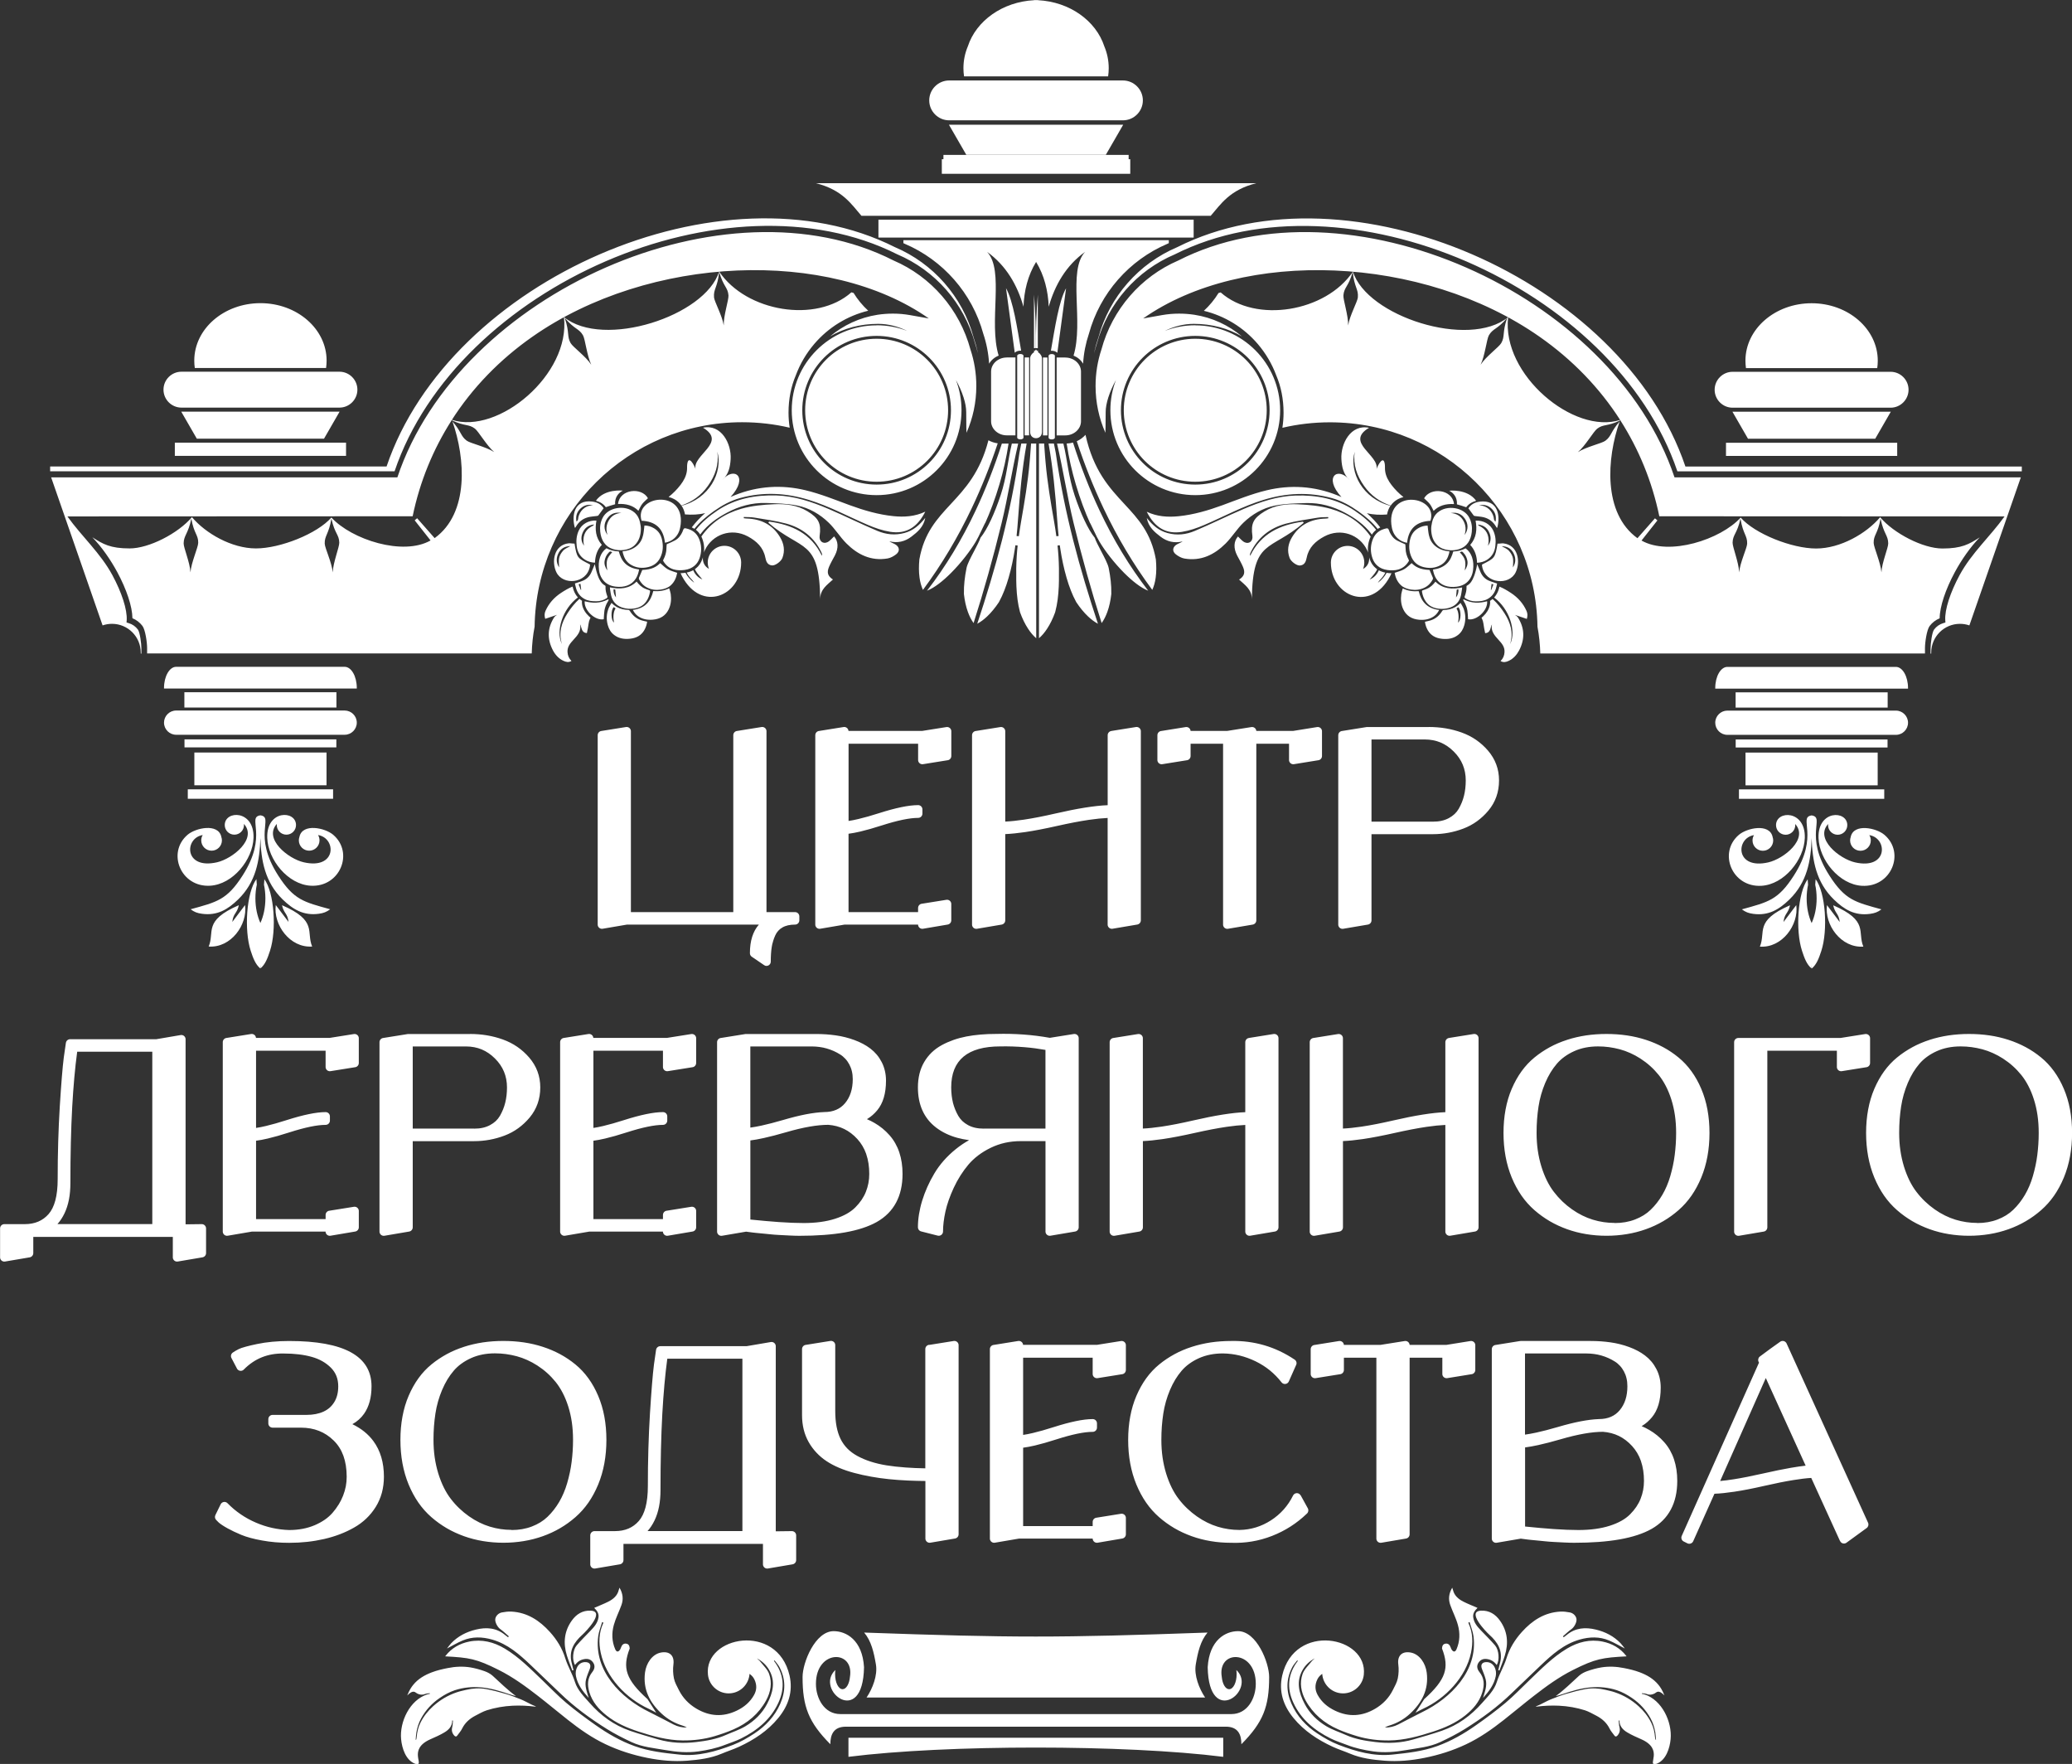
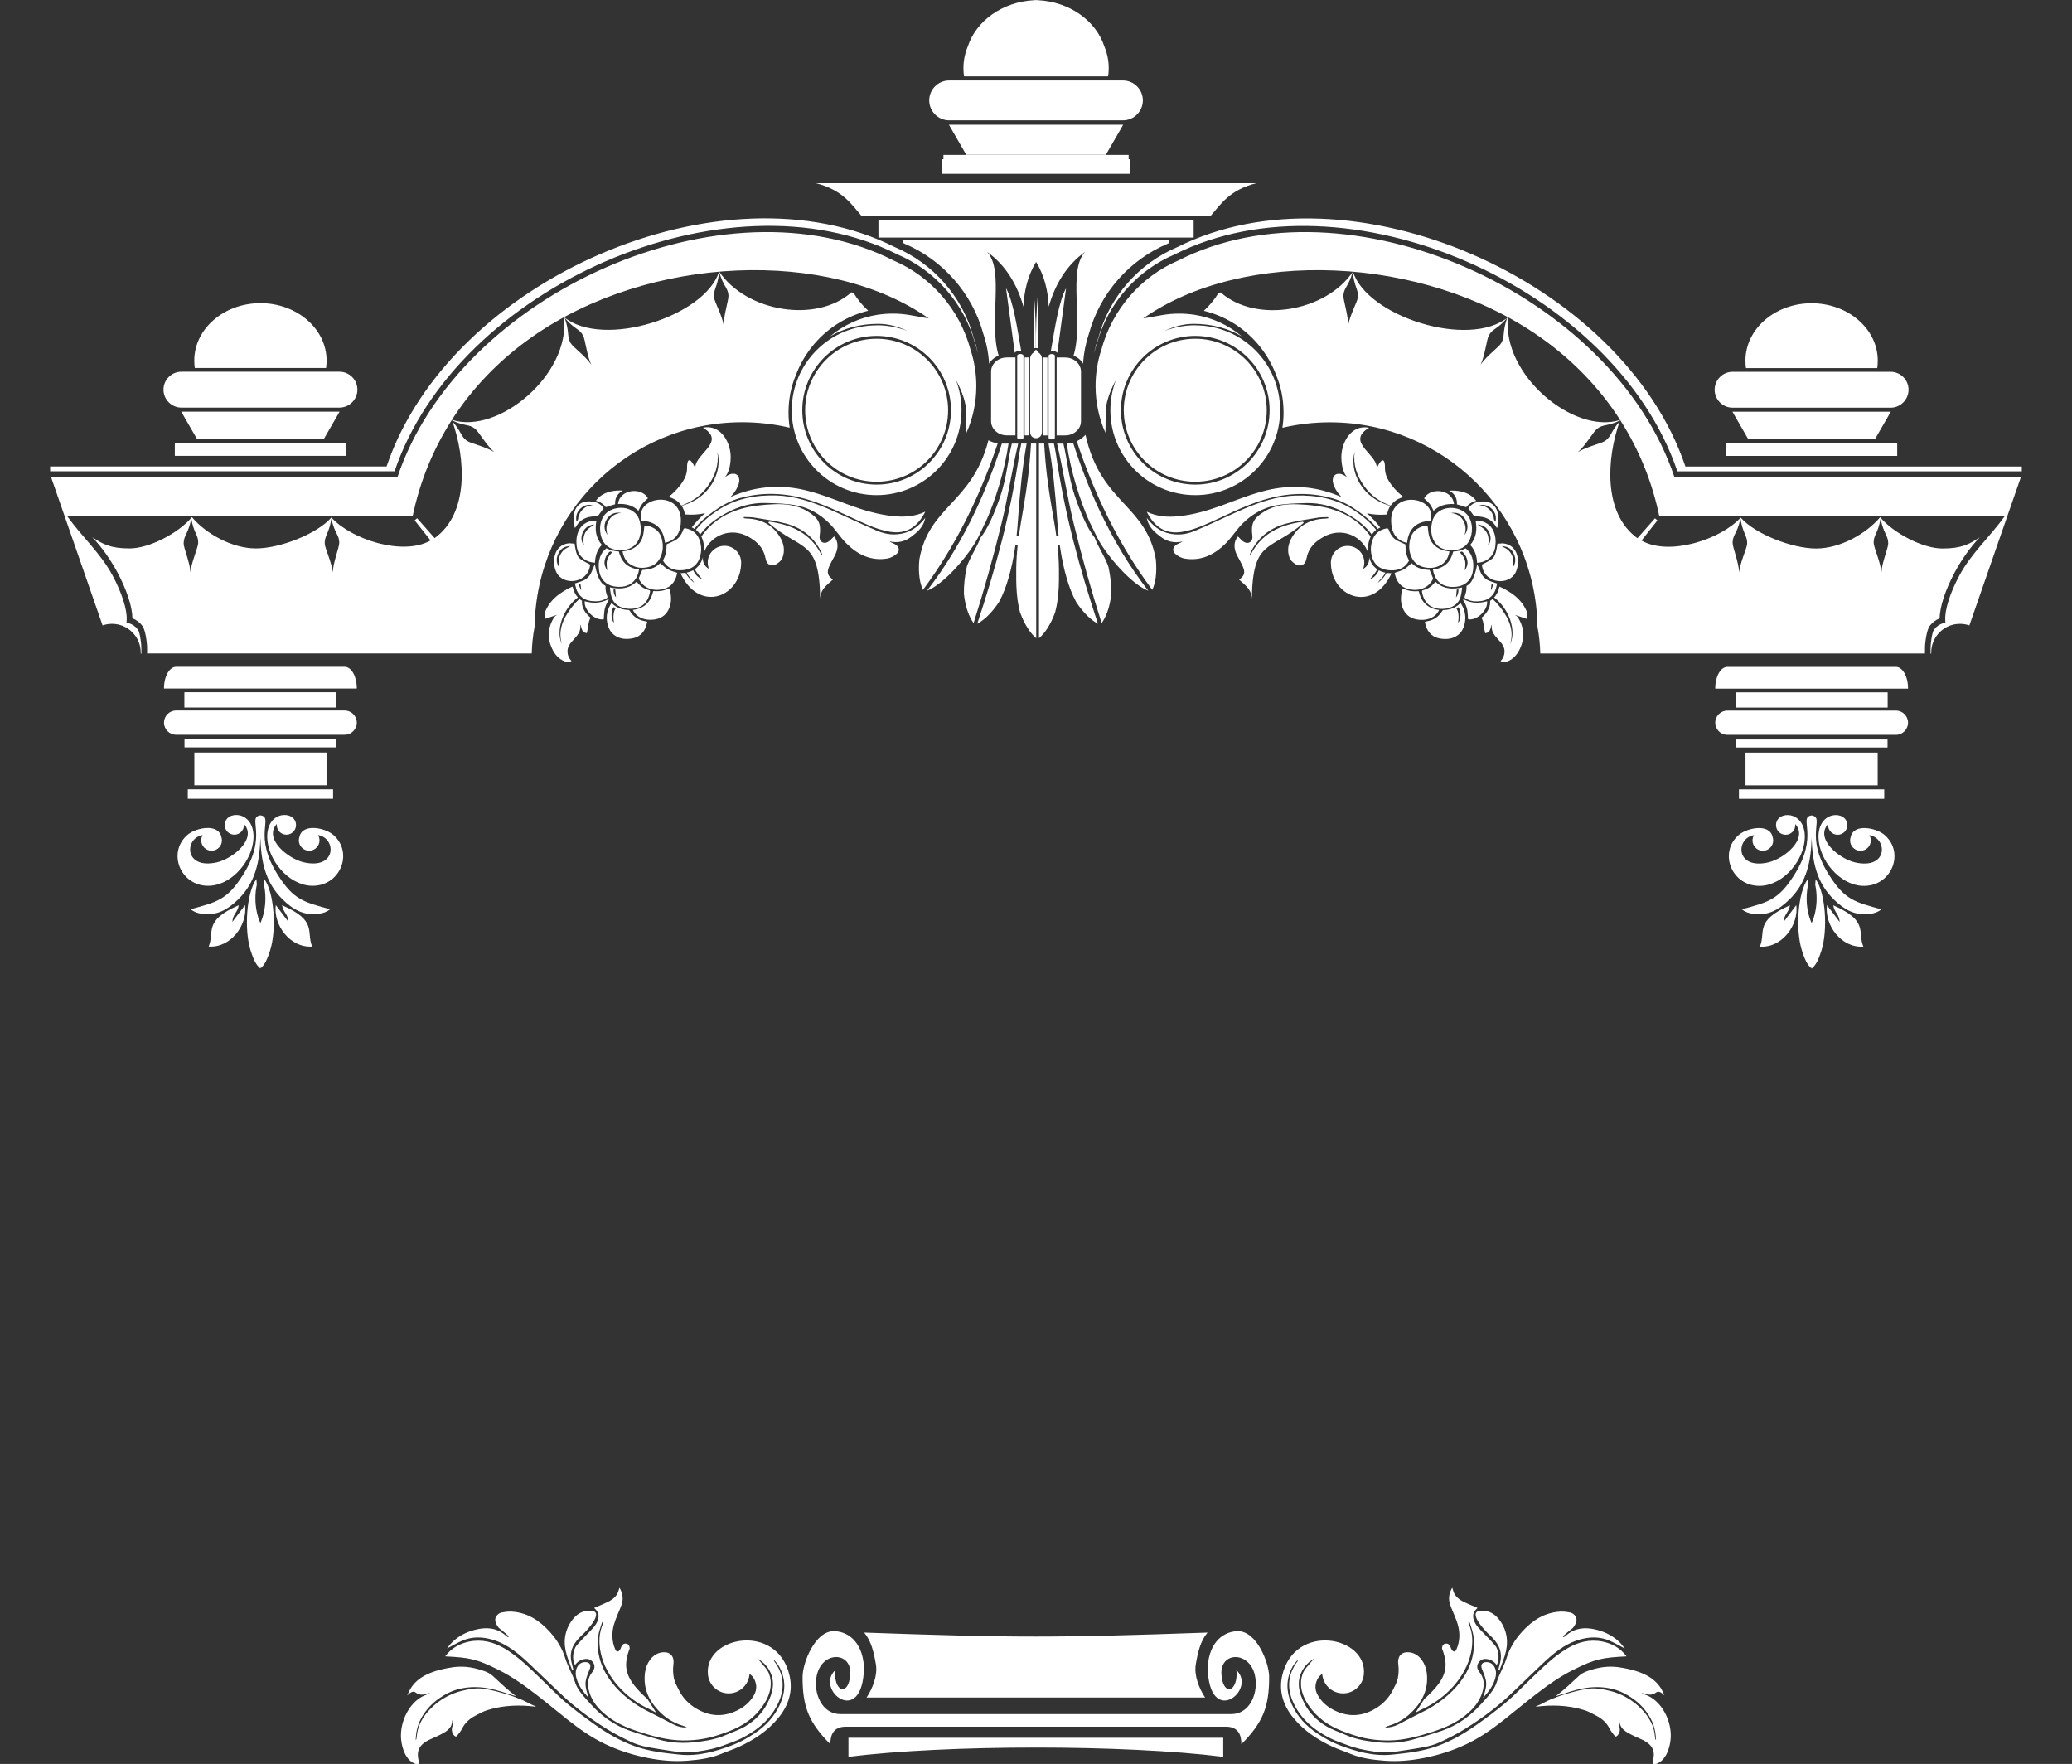
<svg xmlns="http://www.w3.org/2000/svg" id="_Слой_1" data-name="Слой 1" viewBox="0 0 514.82 438.2">
  <rect x="0" y="0" width="514.82" height="438.2" fill="#333333" stroke="none" />
  <defs>
    <style> .cls-1, .cls-2 { fill: #fff; } .cls-2 { fill-rule: evenodd; } </style>
  </defs>
  <path class="cls-1" d="m257.37,86.84q.23.67-.3,1.01c.25,0,.5-.03.64-.29.12-.23,0-.48-.34-.72" />
  <path class="cls-1" d="m257.45,86.84q-.23.67.3,1.01c-.25,0-.5-.03-.64-.29-.12-.23,0-.48.34-.72" />
-   <path class="cls-2" d="m253.72,87.11c-.06,0-.12,0-.18,0-.39,0-.76.09-1.04.25-.14.07-.27.16-.37.26l-2.17-16.03c1.79,3.17,2.78,9.88,3.76,15.53m.87,1.68h1.11s0,.08,0,.12v19.11s0,.08,0,.12h-1.11v-19.35Zm-1.07-.86h0c.43,0,.78.2.78.43v20.35c0,.24-.35.43-.78.43h0c-.43,0-.78-.2-.78-.43v-20.35c0-.24.35-.43.78-.43Zm-3.37.86h2.15v19.35h-2.15c-2.14,0-3.9-1.58-3.9-3.5v-12.34c0-1.93,1.75-3.5,3.9-3.5ZM36.54,162.32h95.58c.06-2.23.29-4.46.71-6.65.43-28.12,23.35-50.78,51.57-50.78,4.06,0,8.02.47,11.81,1.36-.19-1.22-.29-2.48-.29-3.75,0-3.39.64-6.51,1.81-9.26,1.06-2.86,2.62-5.49,4.58-7.79,3.55-4.15,8.24-7,13.41-8.26-1.42-1.31-2.65-2.8-3.64-4.42l-.54-.15c-8.71,7.74-26.1,4.87-32.86-5.17-3.43,11.1-28.77,19.27-38.56,11.32,1.67,14.25-16.35,29.28-27.85,25.52l.05.15c3.25,1.53,4.09.84,5.67,2.03.9.67,2.93,4.25,4.81,5.84-2.06-1.34-5.94-2.17-6.84-2.84-1.55-1.15-1.26-2.19-3.55-4.78,3.21,9.1,4.2,22.77-4.42,28.99l-4.35-4.94-.61.52,3.95,5c-6.85,3.91-19.63-.22-24.64-5.7-3.53,4.04-12.72,7.68-18.75,7.68s-12.51-3.74-15.9-7.77c-3.41,4.03-10.67,7.77-15.47,7.77s-6.65-1.07-9.28-2.77c2.36,2.44,4.52,5.55,6.21,8.68,2.27,4.21,3.73,8.52,3.75,11.43.99.4,1.85,1.07,2.49,1.91.73.97,1.16,4.15,1.16,5.44v1.37Zm15.31,72.82c1.54-3.68-1.43-6.39,7.49-10.27-.42,2.05-1.4,2.01-1.62,4.16l3.17-4.2c.66,4.88-3.49,10.69-9.04,10.31Zm25.71,0c-1.54-3.68,1.43-6.39-7.49-10.27.42,2.05,1.4,2.01,1.62,4.16l-3.17-4.2c-.66,4.88,3.49,10.69,9.04,10.31Zm-11.87-16.75l-.1,1.38c.22,1.06.35,2.2.35,3.38,0,2.31-.46,4.43-1.24,6.14-.78-1.71-1.24-3.84-1.24-6.14,0-1.19.12-2.32.35-3.38l-.1-1.38c-2.48,3.32-3.09,12.66-1.42,17.8.6,1.83,1.17,3.38,2.37,4.38l.03-.87.03.87c1.2-1,1.77-2.54,2.37-4.38,1.68-5.15,1.06-14.48-1.42-17.8Zm4.55,5.06c2.53,2.46,5.18,4.07,8.98,3.55,1.16-.16,1.89-.43,2.82-1.12-6.56-1.81-9.02-2.3-12.92-8.39-6.46-10.07-1-14.4-4.38-14.94h0s-.04,0-.04,0h-.04s0,0,0,0c-3.38.55,2.08,4.87-4.38,14.94-3.9,6.09-6.36,6.58-12.92,8.39.93.7,1.66.96,2.82,1.12,3.8.53,6.45-1.09,8.98-3.55,4.44-4.31,5.36-9.68,5.54-15.27.18,5.59,1.1,10.95,5.54,15.27Zm4.17-15.57c-.1.28-.16.57-.16.88,0,1.42,1.15,2.57,2.57,2.57s2.57-1.15,2.57-2.57c0-.48-.13-.94-.37-1.32,4.61.75,4.67,8.66-3.56,6.77-3.88-.89-10.04-5.84-6.67-9.54-.01.1-.02.19-.02.29,0,1.32,1.07,2.39,2.39,2.39s2.39-1.07,2.39-2.39c0-3.72-7.37-3.81-7.15,3.17.18,5.47,5.13,11.56,10.77,11.9,7.3.44,10.84-8.2,5.61-12.66-2.03-1.73-7.55-2.89-8.36.43l-.02.09Zm-19.43,0c.1.28.16.57.16.88,0,1.42-1.15,2.57-2.57,2.57s-2.57-1.15-2.57-2.57c0-.48.13-.94.37-1.32-4.61.75-4.67,8.66,3.56,6.77,3.88-.89,10.04-5.84,6.67-9.54.01.1.02.19.02.29,0,1.32-1.07,2.39-2.39,2.39s-2.39-1.07-2.39-2.39c0-3.72,7.37-3.81,7.15,3.17-.18,5.47-5.13,11.56-10.77,11.9-7.3.44-10.84-8.2-5.61-12.66,2.03-1.73,7.55-2.89,8.36.43l.02.09Zm-11.22-42.23h41.88c1.66,0,3.01,2.37,3.01,5.26,0,.05,0,.1,0,.14h-47.9s0-.09,0-.14c0-2.89,1.36-5.26,3.01-5.26Zm39.83,6.32h-37.78v3.79h37.78v-3.79Zm2.05,4.54h-41.88c-1.66,0-3.01,1.36-3.01,3.01h0c0,1.66,1.36,3.01,3.01,3.01h41.88c1.66,0,3.01-1.36,3.01-3.01h0c0-1.66-1.36-3.01-3.01-3.01Zm-2.07,7.17h-37.73v1.99h37.73v-1.99Zm-2.44,3.26h-32.84v8.14h32.84v-8.14Zm1.63,9.14h-36.1v2.35h36.1v-2.35Zm-1.75-104.66h-32.61c-.09-.6-.13-1.22-.13-1.84,0-7.88,7.36-14.27,16.44-14.27s16.44,6.39,16.44,14.27c0,.62-.05,1.24-.13,1.84Zm-37.57,21.82h42.54v-3.27h-42.54v3.27Zm1.64-11.98h39.26c2.46,0,4.46-2.01,4.46-4.46s-2.01-4.46-4.46-4.46h-39.26c-2.46,0-4.46,2.01-4.46,4.46s2.01,4.46,4.46,4.46Zm3.82,7.71h31.61l3.87-6.71h-39.35l3.87,6.71Zm103.03,40.8c.82.83,1.72,1.34,2.8,1.58.44.1.9.14,1.35.17.22.01.31.08.41.24.68,1.1,1.6,1.96,2.99,2.37.41.12.85.2,1.31.31-.1.76-.33,1.47-.72,2.13-.74,1.25-1.9,1.93-3.5,2.1-1.47.16-2.82-.05-3.96-.92-.85-.64-1.32-1.5-1.59-2.44-.41-1.44-.34-2.88.23-4.28.17-.41.43-.8.69-1.26Zm.57,1.05c-.8.71-.7,3.4.07,3.81-.28-1.14-.18-2.73.38-3.48-.15-.11-.3-.22-.44-.33Zm-12.9,9.1c-.85-2.79-.07-5.29,1.42-7.6.8-1.25,1.8-2.51,2.95-3.55.19.17.4.32.63.47h0c-.04.35-.02.7.05,1.04.2,1.03.84,2.04,1.67,2.81.13.12.27.24.41.35-.07.12-.12.25-.18.37-.31.67-.33,1.48-.48,2.22-.08.41-.16.81-.25,1.24-1.44-.11-1.23-1.4-1.69-2.18.34,1.66-.64,2.75-1.62,3.82-.81.88-1.58,1.75-1.5,3.07.05.85.34,1.58.98,2.21-.69.43-1.36.27-2.02-.04-1.17-.55-2-1.49-2.58-2.58-1.43-2.72-1.42-5.46.24-8.12.2-.32.5-.56.78-.72-.97.33-1.93.66-2.94,1-.21-.69-.22-1.32.06-1.96.84-1.9,2.16-3.36,3.89-4.5.92-.6,1.85-1.16,2.85-1.56.05.22.11.44.18.67.19.62.48,1.19.87,1.71.09.11.18.22.27.32-3.8,2.83-5.54,8.28-4.01,11.5Zm11.08-23.72c.93.49,1.95.74,3.07.79.31,1.1.72,2.18,1.63,3.03.91.85,2.08,1.28,3.41,1.46-.13.79-.36,1.53-.79,2.22-1.07,1.73-2.97,2.29-5.05,2.03-1.52-.19-2.64-.85-3.38-2.01-.41-.64-.64-1.34-.73-2.09-.14-1.1-.11-2.19.26-3.25.29-.84.78-1.58,1.58-2.18Zm1.44.98c-.57-.27-.54-.25-.91.13-.57.6-.87,1.3-.99,2.06-.12.82.15,1.58.68,2.35-.38-2.3-.19-2.99,1.22-4.55Zm-9.3-6.1c-.83-2.94-.18-7.05,4.33-6.48,1.3.16,2.23.72,2.83,1.66-.44.61-.86,1.2-1.31,1.78-.07.09-.25.12-.39.14-.73.11-1.49.13-2.19.32-1.35.37-2.32,1.18-2.96,2.29-.06.1-.13.2-.2.3h-.11Zm4.53-5.58c-1.49-.32-2.55.18-3.37,1.09-.78.87-.95,1.89-.74,2.99.17-.15.31-.32.37-.5.07-.21.04-.44.1-.65.35-1.28,1.33-2.82,3.65-2.93Zm.84,3.83c-.38,2.16-.23,4.2,1.34,6.02-1.19,1.27-1.64,2.78-1.7,4.44-.93-.06-1.75-.28-2.47-.74-1.3-.83-1.9-2-2.07-3.39-.17-1.32-.06-2.6.5-3.84.75-1.65,2.51-2.62,4.41-2.5Zm-3.06,6.23c-.06-.3-.15-.6-.16-.9-.1-1.75.51-3.2,2.37-4.07.12-.06.19-.2.28-.3-1.62.16-2.49,1.05-2.94,2.28-.37,1.03-.28,2.05.45,2.99Zm-2.38-.52c.6,3.59.68,3.57,3.78,5.15.13.07.08.26.02.6-.83,4.25-6.71,4.68-8.31,1.37-1.23-2.54-.67-6.8,3.09-7.2.3-.03,1.1.11,1.44.07Zm-3.83,5.91c-.02-.72-.12-1.44-.03-2.13.09-.7.45-1.35.95-1.94.49-.58,1.22-.85,1.88-1.22-1.31.02-2.27.55-2.84,1.54-.71,1.24-.76,2.5.04,3.75Zm18.64-13.71c.79.67,1.24,1.51,1.44,2.44.14.63.26,1.28.23,1.92-.06,1.41-.42,2.77-1.55,3.85-.71.68-1.65,1.05-2.69,1.18-.94.12-1.87.05-2.77-.25-.92-.3-1.62-.83-2.13-1.55-.59-.83-.84-1.76-.95-2.73-.13-1.21.04-2.37.6-3.47,1.34-2.65,5.55-3.29,7.82-1.38Zm-6.61,5.65c-.44-1.29-.33-2.45.28-3.55.64-1.15,1.67-1.81,3.16-1.92-.45-.04-.9-.1-1.32-.03-.98.15-1.66.68-2.18,1.4-.89,1.23-.96,2.8.06,4.1Zm14.27,1.94c-.4-3.71-2.48-5.3-5.81-5.47-1.94-6.19,10.67-8.04,9.72.88-.14,1.29-.51,2.52-1.58,3.48-.63.57-1.4.94-2.33,1.11Zm.46.36c.72-.33,1.42-.6,2.06-.96.92-.51,1.46-1.31,1.86-2.18,0-.02,0-.05.01-.07.31-.85.38-.88,1.36-.58,1.6.49,2.45,1.56,2.9,2.92.48,1.44.44,2.9-.04,4.32-.5,1.47-1.68,2.66-3.7,2.94-.94.13-1.85.13-2.75-.13-1.22-.36-2.03-1.13-2.6-2.11-.04-.07-.02-.2.03-.28.49-.92.78-1.87.78-2.89,0-.35.05-.69.07-.98Zm8.28-2.38c.06-.09.13-.17.19-.26,1.72-2.26,4.01-3.87,6.5-5.2,3-1.6,6.2-2.49,9.6-2.4,2.64.08,5.33.12,7.9.65,2.93.6,5.58,2.14,7.74,4.23,1.62,1.56,2.81,3.56,4.41,5.16,2.8,2.8,6.14,4.44,10.24,3.74.74-.13,1.5-.55,2.11-1.02,1.07-.82.84-1.98-.41-2.59-.41-.2-.85-.36-1.26-.65,2.04.52,3.9.05,5.48-1.16,1.49-1.14,3-2.36,3.44-4.66-1.49,1.85-3,3.15-5.13,3.74-2.37.66-4.65.39-6.8-.52-4.09-1.72-8.07-3.71-12.15-5.46-4.12-1.76-8.43-3.2-12.91-3.33-5.16-.15-10.16.74-14.65,3.74-2.06,1.38-3.89,2.92-5.35,4.78.18.14.34.29.49.45.22.23.41.49.58.76Zm.91,4.53c.08-.23.17-.47.29-.71,1.83-3.84,6.55-5.59,10.66-3.37,2.15,1.16,3.82,2.71,4.33,5.21.2.99.5,1.86,1.64,1.99.82.1,2.27-.97,2.61-1.86.69-1.81.38-3.54-.58-5.15-1.86-3.11-4.71-4.52-8.26-4.64-.25,0-.51-.05-.76-.08,0-.1,0-.2.01-.3.85.04,1.72,0,2.56.14,2.67.45,5.37.8,7.98,1.5,3.94,1.07,6.96,3.43,8.76,7.19.07.14.1.3.14.45.02.07.01.16-.05.33-2.68-5.55-7.46-7.7-13.1-8.47-.07.09-.13.19-.2.28,8.33,7.18,12.71,3.88,12.89,19.04-.04-2.48,1.73-3.59,3.17-4.93-1.27-.82-1.58-1.7-.98-3.13.41-.98.96-1.9,1.46-2.85.95-1.83.85-3.53-.2-4.73-.56.5-1.03,1.16-1.68,1.45-1.12.51-2.08-.34-1.91-1.56.43-3.12-.24-4.42-3.01-6.12-2.58-1.58-5.46-1.88-8.32-1.76-2.72.11-5.51.38-8.12,1.12-4.08,1.17-7.53,3.42-9.94,6.9.13.26.24.53.33.82.26.78.38,1.57.37,2.37,0,.29-.02.58-.06.86Zm-5.77,5.05c.11.25.23.5.36.76,4.82,9.09,14.69,4.92,14.69-3.41,0-2.29-1.86-4.15-4.15-4.15s-4.15,1.86-4.15,4.15c0,.56.11,1.09.31,1.58-1.04-.56-1.61-1.59-1.52-2.88-.04.15-.09.3-.14.45-.3.9-.83,1.71-1.6,2.32-.08.06-.17.13-.25.19.05.12.11.23.18.35.43.8,1.12,1.47,1.69,2.2-1.1-.46-1.85-1.28-2.28-2.3-.47.26-1.01.46-1.62.58.3.61.71,1.19,1.24,1.71.25.24.44.53.62.83-.98-.76-1.7-1.59-2.17-2.48h-.07c-.38.06-.76.1-1.14.1Zm-14.39-5.44c1.37-.11,2.53-.52,3.48-1.31.89-.74,1.39-1.69,1.61-2.73.17-.78.22-1.58.32-2.36.83,0,1.64.24,2.36.67,1.11.65,1.71,1.62,1.98,2.73.37,1.56.32,3.12-.42,4.61-.68,1.39-1.89,2.19-3.59,2.43-1.38.2-2.65-.04-3.79-.76-1.06-.66-1.56-1.64-1.86-2.71-.05-.18-.07-.36-.11-.57Zm-11.87,7.99c.78-.27,1.49-.45,2.14-.75,1.1-.5,1.73-1.37,2.11-2.38.12-.3.79-1.8.69-1.71.95,5,2.27,5.09,2.64,5.42.05.05.03.15.03.24-.04.84.17,1.64.47,2.43.02.05.01.13,0,.21-.02.07-.06.13-.1.16-.79.53-1.67.8-2.68.81-1.02,0-2.01-.09-2.9-.57-1.12-.61-1.75-1.52-2.09-2.61-.13-.43-.21-.87-.3-1.25Zm1.45,1.6s.08-.02.12-.03c-.06-.49-.13-.97-.19-1.48-.13.04-.24.07-.45.13.18.47.35.93.53,1.38Zm25.03-20.97c2.69-.92,4.9-2.5,6.58-4.87,1.82-2.56,2.77-5.32,2.34-8.49,1.42,5.14-2.04,11.69-8.89,13.42.4.6.7,1.32.85,2.16,1.7.13,3.38.08,5.01-.33-1.22,1.06-2.33,2.24-3.33,3.55.23.11.45.22.65.36,1.31-1.65,2.94-3.04,4.74-4.32,2.07-1.47,4.21-2.67,6.66-3.34,5.69-1.55,11.28-1.28,16.93.44,5.16,1.57,9.85,4.14,14.75,6.24,1.78.76,3.67,1.42,5.57,1.72,3.93.62,6.75-1.08,8.72-5-2.59,1.22-5.25,1.38-7.92,1.11-3.73-.38-7.31-1.43-10.84-2.72-3.64-1.34-7.27-2.82-11.03-3.72-5.91-1.42-11.82-1.05-17.52,1.23-.36.14-.72.3-1.07.45,4.62-5.03.84-7.71-2.07-4.19,1.6-1.42,1.98-3.3,2.09-5.23.22-3.83-2.32-8.74-6.87-7.79,6.11,3.64-2.64,6.79-1.85,10.27-.32-.96-1.75-3.62-2.07-1.2-.07.55,0,1.11-.08,1.66-.17,1.32-.8,2.45-1.58,3.47-.88,1.15-1.88,2.14-2.97,3.01.49.12.97.3,1.41.54.69.38,1.29.9,1.76,1.58Zm-15.76-.37c.37-3.7,5.86-4.27,7.43-1.43-.49.48-1.03.91-1.43,1.43-.39.51-.63,1.12-.94,1.69-1.3-1.32-3.04-1.8-5.06-1.69Zm-3.03.8c-.58-.8-1.41-1.32-2.47-1.61,2.15-3.05,6.7-2.51,6.7-2.51-1.09.54-2.03,1.65-1.93,3.39-.45.12-1.84.54-2.3.72Zm1,19.91c2.51.54,4.8.37,6.64-1.44.56.73,1.2,1.38,2.11,1.77.29.13.59.24.9.33.26.08.39.13.33.44-.16.91-.45,1.76-1.03,2.53-.73.97-1.77,1.48-3.07,1.65-.88.12-1.73.04-2.55-.18-1.46-.4-2.43-1.3-2.87-2.57-.23-.66-.29-1.37-.41-2.06-.03-.15-.03-.29-.04-.48Zm1.52,2.48c-.06-.67-.12-1.3-.18-1.93-.12-.02-.26-.05-.4-.08-.11.61.13,1.46.57,2.01Zm4.19,3.12c3.12-.39,4.48-2.21,5.07-4.67,1.4.1,2.7-.06,3.97-.69.13.49.3.94.37,1.41.18,1.33.08,2.65-.55,3.9-.75,1.49-2.04,2.32-3.91,2.48-1.35.11-2.57-.12-3.65-.86-.59-.41-.98-.94-1.29-1.55Zm84.65-67.74c-2.75-10.11-10.04-18.34-19.55-22.38-42.7-21.48-110.56,7.99-126.29,54.49H12.46v1.19h85.58c15.57-45.99,82.67-75.14,124.9-53.89,9.4,3.99,16.61,12.14,19.33,22.13.27.81.51,1.63.7,2.46-.25-1.38-.62-2.59-1.09-4.01Zm16.02-29.2h38.67v4.45h-78.32v-4.45h39.65Zm42.91-.96c2.51-2.88,4.69-6.43,11.31-8.1h-109.4c6.62,1.67,8.8,5.22,11.31,8.1h86.79Zm-42.91-23.72h21.1c2.73,0,4.95-2.23,4.95-4.95s-2.23-4.95-4.95-4.95h-43.18c-2.73,0-4.95,2.23-4.95,4.95s2.23,4.95,4.95,4.95h22.08Zm-.97-29.87c.16,0,.33,0,.49,0,.16,0,.32,0,.49,0v.03c7.86.4,14.38,5.11,16.46,11.45.71,1.69,1.1,3.52,1.1,5.43,0,.69-.05,1.37-.15,2.04h-35.8c-.1-.67-.15-1.35-.15-2.04,0-1.91.39-3.74,1.1-5.43,2.08-6.34,8.61-11.05,16.46-11.45v-.03Zm23.07,38.46h0s-22.1,0-22.1,0h-23.07s-.43,0-.43,0v1.07h-.4v3.63h46.82v-3.63h-.4v-1.07h-.43Zm-22.1-.04h16.86l4.3-7.45h-43.29l4.3,7.45h17.83Zm3.21,48.69c.06,0,.12,0,.18,0,.39,0,.76.09,1.04.25.14.07.27.16.37.26l2.17-16.03c-1.79,3.17-2.78,9.88-3.77,15.53Zm-.87,1.68h-1.11s0,.08,0,.12v19.11s0,.08,0,.12h1.11v-19.35Zm1.07-.86h0c-.43,0-.78.2-.78.43v20.35c0,.24.35.43.78.43h0c.43,0,.78-.2.78-.43v-20.35c0-.24-.35-.43-.78-.43Zm-2.43,19.34v-18.2c0-.64-.38-1.22-.98-1.61v-.41c-.17.04-.33.09-.49.16-.15-.06-.32-.12-.49-.16v.41c-.6.39-.98.97-.98,1.61v18.2c0,2.11,2.94,2.08,2.94,0Zm5.8-18.48h-2.15v19.35h2.15c2.14,0,3.9-1.58,3.9-3.5v-12.34c0-1.93-1.75-3.5-3.9-3.5Zm-7.27-23.77c2.07,3.39,2.99,7.22,3.15,11.15,1.53-5.37,4.32-10.25,9.04-13.62-4.36,4.64-.31,17.4-2.87,25.77.51.21.98.49,1.38.83.4.34.74.74.99,1.18.15-2.58.65-5.07,1.44-7.42,2.75-10.11,10.04-18.34,19.55-22.38.1-.05.21-.1.31-.15v-.74h-65.95v.74c.1.05.21.1.31.15,9.5,4.04,16.79,12.27,19.55,22.38.79,2.35,1.28,4.84,1.44,7.42.25-.44.59-.84.99-1.18.4-.34.86-.62,1.38-.83-2.56-8.38,1.49-21.14-2.87-25.77,4.71,3.37,7.51,8.24,9.04,13.62.15-3.93,1.07-7.76,3.15-11.15Zm220.87,97.3h-95.58c-.06-2.23-.29-4.46-.7-6.65-.43-28.12-23.35-50.78-51.57-50.78-4.06,0-8.02.47-11.81,1.36.19-1.22.29-2.48.29-3.75,0-3.39-.64-6.51-1.81-9.26-1.06-2.86-2.62-5.49-4.58-7.79-3.55-4.15-8.24-7-13.41-8.26,1.42-1.31,2.65-2.8,3.64-4.42l.54-.15c8.71,7.74,26.1,4.87,32.86-5.17,3.43,11.1,28.77,19.27,38.56,11.32-1.67,14.25,16.35,29.28,27.85,25.52l-.05.15c-3.25,1.53-4.09.84-5.67,2.03-.9.67-2.93,4.25-4.81,5.84,2.06-1.34,5.94-2.17,6.84-2.84,1.55-1.15,1.26-2.19,3.55-4.78-3.21,9.1-4.2,22.77,4.42,28.99l4.35-4.94.61.52-3.95,5c6.85,3.91,19.63-.22,24.64-5.7,3.53,4.04,12.72,7.68,18.75,7.68s12.51-3.74,15.9-7.77c3.41,4.03,10.67,7.77,15.47,7.77s6.65-1.07,9.28-2.77c-2.36,2.44-4.52,5.55-6.21,8.68-2.27,4.21-3.73,8.52-3.75,11.43-.99.4-1.85,1.07-2.49,1.91-.73.97-1.16,4.15-1.16,5.44v1.37Zm-15.31,72.82c-1.54-3.68,1.43-6.39-7.49-10.27.42,2.05,1.4,2.01,1.62,4.16l-3.17-4.2c-.66,4.88,3.49,10.69,9.04,10.31Zm-25.71,0c1.54-3.68-1.43-6.39,7.49-10.27-.42,2.05-1.4,2.01-1.62,4.16l3.17-4.2c.66,4.88-3.49,10.69-9.04,10.31Zm11.87-16.75l.1,1.38c-.22,1.06-.35,2.2-.35,3.38,0,2.31.46,4.43,1.24,6.14.78-1.71,1.24-3.84,1.24-6.14,0-1.19-.12-2.32-.35-3.38l.1-1.38c2.48,3.32,3.09,12.66,1.42,17.8-.6,1.83-1.17,3.38-2.37,4.38l-.03-.87-.03.87c-1.2-1-1.77-2.54-2.37-4.38-1.68-5.15-1.06-14.48,1.42-17.8Zm-4.55,5.06c-2.53,2.46-5.18,4.07-8.98,3.55-1.16-.16-1.89-.43-2.82-1.12,6.56-1.81,9.02-2.3,12.92-8.39,6.46-10.07,1-14.4,4.38-14.94h0s.04,0,.04,0h.04s0,0,0,0c3.38.55-2.08,4.87,4.38,14.94,3.9,6.09,6.36,6.58,12.92,8.39-.93.7-1.66.96-2.82,1.12-3.8.53-6.45-1.09-8.98-3.55-4.44-4.31-5.36-9.68-5.54-15.27-.18,5.59-1.1,10.95-5.54,15.27Zm-4.17-15.57c.1.28.16.57.16.88,0,1.42-1.15,2.57-2.57,2.57s-2.57-1.15-2.57-2.57c0-.48.13-.94.37-1.32-4.61.75-4.67,8.66,3.56,6.77,3.88-.89,10.04-5.84,6.67-9.54.01.1.02.19.02.29,0,1.32-1.07,2.39-2.39,2.39s-2.39-1.07-2.39-2.39c0-3.72,7.37-3.81,7.15,3.17-.18,5.47-5.13,11.56-10.77,11.9-7.3.44-10.84-8.2-5.61-12.66,2.03-1.73,7.55-2.89,8.36.43l.02.09Zm19.43,0c-.1.28-.16.57-.16.88,0,1.42,1.15,2.57,2.57,2.57s2.57-1.15,2.57-2.57c0-.48-.13-.94-.37-1.32,4.61.75,4.67,8.66-3.56,6.77-3.88-.89-10.04-5.84-6.67-9.54-.01.1-.02.19-.02.29,0,1.32,1.07,2.39,2.39,2.39s2.39-1.07,2.39-2.39c0-3.72-7.37-3.81-7.15,3.17.18,5.47,5.13,11.56,10.77,11.9,7.3.44,10.84-8.2,5.61-12.66-2.03-1.73-7.55-2.89-8.36.43l-.02.09Zm11.22-42.23h-41.88c-1.66,0-3.01,2.37-3.01,5.26,0,.05,0,.1,0,.14h47.9s0-.09,0-.14c0-2.89-1.36-5.26-3.01-5.26Zm-39.83,6.32h37.78v3.79h-37.78v-3.79Zm-2.05,4.54h41.88c1.66,0,3.01,1.36,3.01,3.01h0c0,1.66-1.36,3.01-3.01,3.01h-41.88c-1.66,0-3.01-1.36-3.01-3.01h0c0-1.66,1.36-3.01,3.01-3.01Zm2.07,7.17h37.73v1.99h-37.73v-1.99Zm2.44,3.26h32.84v8.14h-32.84v-8.14Zm-1.63,9.14h36.1v2.35h-36.1v-2.35Zm1.75-104.66h32.61c.09-.6.13-1.22.13-1.84,0-7.88-7.36-14.27-16.44-14.27s-16.44,6.39-16.44,14.27c0,.62.05,1.24.13,1.84Zm37.57,21.82h-42.54v-3.27h42.54v3.27Zm-1.64-11.98h-39.26c-2.46,0-4.46-2.01-4.46-4.46s2.01-4.46,4.46-4.46h39.26c2.46,0,4.46,2.01,4.46,4.46s-2.01,4.46-4.46,4.46Zm-3.82,7.71h-31.61l-3.87-6.71h39.35l-3.87,6.71Zm-103.03,40.8c-.82.83-1.72,1.34-2.8,1.58-.44.1-.9.14-1.35.17-.22.01-.31.08-.41.24-.68,1.1-1.61,1.96-2.99,2.37-.41.12-.85.2-1.3.31.1.76.33,1.47.72,2.13.74,1.25,1.9,1.93,3.5,2.1,1.47.16,2.82-.05,3.96-.92.85-.64,1.32-1.5,1.59-2.44.41-1.44.34-2.88-.22-4.28-.17-.41-.43-.8-.69-1.26Zm-.57,1.05c.8.71.7,3.4-.07,3.81.28-1.14.18-2.73-.38-3.48.15-.11.3-.22.44-.33Zm12.9,9.1c.85-2.79.07-5.29-1.42-7.6-.8-1.25-1.8-2.51-2.95-3.55-.19.17-.4.32-.63.47h0c.04.35.02.7-.05,1.04-.2,1.03-.84,2.04-1.67,2.81-.13.12-.27.24-.41.35.07.12.12.25.18.37.31.67.33,1.48.48,2.22.08.41.16.81.25,1.24,1.44-.11,1.23-1.4,1.69-2.18-.34,1.66.64,2.75,1.62,3.82.81.88,1.58,1.75,1.5,3.07-.05.85-.34,1.58-.98,2.21.69.43,1.36.27,2.02-.04,1.17-.55,2-1.49,2.58-2.58,1.43-2.72,1.42-5.46-.24-8.12-.2-.32-.5-.56-.78-.72.97.33,1.93.66,2.94,1,.21-.69.22-1.32-.06-1.96-.84-1.9-2.16-3.36-3.89-4.5-.92-.6-1.85-1.16-2.85-1.56-.05.22-.11.44-.18.67-.19.62-.48,1.19-.87,1.71-.09.11-.18.22-.27.32,3.8,2.83,5.54,8.28,4.01,11.5Zm-11.08-23.72c-.93.49-1.95.74-3.07.79-.31,1.1-.72,2.18-1.63,3.03-.91.85-2.08,1.28-3.41,1.46.13.79.36,1.53.79,2.22,1.07,1.73,2.97,2.29,5.06,2.03,1.52-.19,2.64-.85,3.38-2.01.41-.64.63-1.34.73-2.09.14-1.1.11-2.19-.26-3.25-.29-.84-.78-1.58-1.58-2.18Zm-1.44.98c.57-.27.54-.25.91.13.57.6.87,1.3.99,2.06.12.82-.15,1.58-.68,2.35.38-2.3.19-2.99-1.22-4.55Zm9.3-6.1c.83-2.94.18-7.05-4.33-6.48-1.3.16-2.23.72-2.83,1.66.44.61.86,1.2,1.31,1.78.07.09.25.12.39.14.73.11,1.49.13,2.19.32,1.35.37,2.32,1.18,2.96,2.29.06.1.13.2.2.3h.11Zm-4.53-5.58c1.49-.32,2.55.18,3.37,1.09.78.87.95,1.89.74,2.99-.17-.15-.31-.32-.37-.5-.07-.21-.04-.44-.1-.65-.35-1.28-1.33-2.82-3.65-2.93Zm-.84,3.83c.38,2.16.23,4.2-1.34,6.02,1.19,1.27,1.64,2.78,1.7,4.44.93-.06,1.75-.28,2.47-.74,1.3-.83,1.9-2,2.07-3.39.17-1.32.06-2.6-.5-3.84-.75-1.65-2.51-2.62-4.41-2.5Zm3.06,6.23c.06-.3.15-.6.16-.9.1-1.75-.51-3.2-2.37-4.07-.12-.06-.19-.2-.28-.3,1.62.16,2.49,1.05,2.94,2.28.37,1.03.28,2.05-.45,2.99Zm2.38-.52c-.6,3.59-.68,3.57-3.78,5.15-.13.07-.08.26-.02.6.83,4.25,6.71,4.68,8.31,1.37,1.23-2.54.67-6.8-3.09-7.2-.3-.03-1.1.11-1.44.07Zm3.83,5.91c.02-.72.12-1.44.03-2.13-.09-.7-.45-1.35-.95-1.94-.49-.58-1.22-.85-1.88-1.22,1.31.02,2.27.55,2.84,1.54.71,1.24.76,2.5-.04,3.75Zm-18.64-13.71c-.79.67-1.24,1.51-1.44,2.44-.14.63-.26,1.28-.23,1.92.06,1.41.42,2.77,1.55,3.85.71.68,1.65,1.05,2.69,1.18.94.12,1.87.05,2.77-.25.92-.3,1.62-.83,2.13-1.55.59-.83.84-1.76.95-2.73.13-1.21-.04-2.37-.6-3.47-1.34-2.65-5.55-3.29-7.82-1.38Zm6.61,5.65c.44-1.29.33-2.45-.28-3.55-.64-1.15-1.67-1.81-3.16-1.92.45-.04.9-.1,1.32-.03.98.15,1.66.68,2.18,1.4.89,1.23.96,2.8-.06,4.1Zm-14.27,1.94c.4-3.71,2.48-5.3,5.81-5.47,1.94-6.19-10.67-8.04-9.72.88.14,1.29.51,2.52,1.58,3.48.63.57,1.4.94,2.33,1.11Zm-.46.36c-.72-.33-1.42-.6-2.06-.96-.92-.51-1.46-1.31-1.86-2.18,0-.02,0-.05-.01-.07-.31-.85-.38-.88-1.36-.58-1.6.49-2.45,1.56-2.9,2.92-.48,1.44-.44,2.9.04,4.32.5,1.47,1.68,2.66,3.7,2.94.94.13,1.85.13,2.75-.13,1.22-.36,2.03-1.13,2.6-2.11.04-.07.02-.2-.03-.28-.49-.92-.78-1.87-.78-2.89,0-.35-.05-.69-.07-.98Zm-8.28-2.38c-.06-.09-.13-.17-.19-.26-1.72-2.26-4.01-3.87-6.5-5.2-3-1.6-6.2-2.49-9.6-2.4-2.64.08-5.33.12-7.9.65-2.93.6-5.58,2.14-7.74,4.23-1.62,1.56-2.81,3.56-4.41,5.16-2.8,2.8-6.14,4.44-10.24,3.74-.74-.13-1.5-.55-2.11-1.02-1.07-.82-.84-1.98.41-2.59.41-.2.85-.36,1.26-.65-2.04.52-3.9.05-5.48-1.16-1.49-1.14-3-2.36-3.44-4.66,1.49,1.85,3,3.15,5.13,3.74,2.37.66,4.65.39,6.8-.52,4.09-1.72,8.07-3.71,12.15-5.46,4.12-1.76,8.43-3.2,12.91-3.33,5.16-.15,10.16.74,14.65,3.74,2.06,1.38,3.89,2.92,5.35,4.78-.18.14-.34.29-.49.45-.22.23-.41.49-.58.76Zm-.91,4.53c-.08-.23-.17-.47-.29-.71-1.83-3.84-6.55-5.59-10.66-3.37-2.15,1.16-3.82,2.71-4.33,5.21-.2.99-.5,1.86-1.64,1.99-.82.1-2.27-.97-2.61-1.86-.69-1.81-.38-3.54.58-5.15,1.86-3.11,4.71-4.52,8.26-4.64.25,0,.51-.05.76-.08,0-.1,0-.2-.01-.3-.85.04-1.72,0-2.56.14-2.67.45-5.37.8-7.98,1.5-3.94,1.07-6.96,3.43-8.76,7.19-.07.14-.1.3-.14.45-.02.07-.01.16.05.33,2.68-5.55,7.46-7.7,13.1-8.47.07.09.13.19.2.28-8.33,7.18-12.71,3.88-12.89,19.04.04-2.48-1.73-3.59-3.17-4.93,1.27-.82,1.58-1.7.98-3.13-.41-.98-.96-1.9-1.46-2.85-.95-1.83-.85-3.53.2-4.73.56.5,1.03,1.16,1.68,1.45,1.12.51,2.08-.34,1.91-1.56-.43-3.12.24-4.42,3.01-6.12,2.58-1.58,5.46-1.88,8.32-1.76,2.72.11,5.51.38,8.12,1.12,4.08,1.17,7.53,3.42,9.94,6.9-.13.26-.24.53-.33.82-.26.78-.38,1.57-.37,2.37,0,.29.02.58.06.86Zm5.77,5.05c-.11.25-.23.5-.36.76-4.82,9.09-14.69,4.92-14.69-3.41,0-2.29,1.86-4.15,4.15-4.15s4.15,1.86,4.15,4.15c0,.56-.11,1.09-.31,1.58,1.04-.56,1.61-1.59,1.52-2.88.04.15.09.3.14.45.3.9.83,1.71,1.6,2.32.08.06.17.13.25.19-.05.12-.11.23-.18.35-.43.8-1.12,1.47-1.69,2.2,1.1-.46,1.85-1.28,2.28-2.3.47.26,1.01.46,1.62.58-.3.61-.71,1.19-1.24,1.71-.25.24-.44.53-.62.83.98-.76,1.7-1.59,2.17-2.48h.07c.38.06.76.1,1.14.1Zm14.39-5.44c-1.37-.11-2.53-.52-3.48-1.31-.89-.74-1.39-1.69-1.61-2.73-.17-.78-.22-1.58-.32-2.36-.83,0-1.64.24-2.36.67-1.11.65-1.71,1.62-1.98,2.73-.37,1.56-.32,3.12.42,4.61.68,1.39,1.89,2.19,3.59,2.43,1.38.2,2.65-.04,3.79-.76,1.06-.66,1.56-1.64,1.86-2.71.05-.18.07-.36.11-.57Zm11.87,7.99c-.77-.27-1.49-.45-2.14-.75-1.1-.5-1.73-1.37-2.11-2.38-.12-.3-.79-1.8-.69-1.71-.95,5-2.27,5.09-2.64,5.42-.05.05-.03.15-.03.24.04.84-.17,1.64-.47,2.43-.02.05-.02.13,0,.21.02.07.06.13.1.16.79.53,1.67.8,2.68.81,1.02,0,2.01-.09,2.9-.57,1.12-.61,1.75-1.52,2.09-2.61.13-.43.21-.87.3-1.25Zm-1.45,1.6s-.08-.02-.12-.03c.06-.49.13-.97.19-1.48.13.04.24.07.45.13-.18.47-.35.93-.53,1.38Zm-25.03-20.97c-2.69-.92-4.9-2.5-6.58-4.87-1.82-2.56-2.77-5.32-2.34-8.49-1.42,5.14,2.04,11.69,8.89,13.42-.4.6-.7,1.32-.85,2.16-1.7.13-3.38.08-5.01-.33,1.22,1.06,2.33,2.24,3.33,3.55-.23.11-.45.22-.65.36-1.31-1.65-2.94-3.04-4.74-4.32-2.07-1.47-4.21-2.67-6.66-3.34-5.69-1.55-11.28-1.28-16.93.44-5.16,1.57-9.85,4.14-14.75,6.24-1.78.76-3.67,1.42-5.57,1.72-3.93.62-6.75-1.08-8.72-5,2.59,1.22,5.25,1.38,7.92,1.11,3.73-.38,7.31-1.43,10.84-2.72,3.64-1.34,7.27-2.82,11.03-3.72,5.91-1.42,11.82-1.05,17.52,1.23.36.14.72.3,1.07.45-4.62-5.03-.84-7.71,2.07-4.19-1.6-1.42-1.98-3.3-2.09-5.23-.22-3.83,2.32-8.74,6.87-7.79-6.11,3.64,2.64,6.79,1.85,10.27.32-.96,1.75-3.62,2.07-1.2.07.55,0,1.11.08,1.66.17,1.32.8,2.45,1.58,3.47.88,1.15,1.88,2.14,2.97,3.01-.49.12-.97.3-1.41.54-.69.38-1.29.9-1.76,1.58Zm15.76-.37c-.37-3.7-5.86-4.27-7.43-1.43.49.48,1.03.91,1.43,1.43.39.51.63,1.12.94,1.69,1.3-1.32,3.04-1.8,5.06-1.69Zm3.03.8c.58-.8,1.41-1.32,2.47-1.61-2.15-3.05-6.7-2.51-6.7-2.51,1.09.54,2.03,1.65,1.93,3.39.45.12,1.84.54,2.3.72Zm-1,19.91c-2.51.54-4.8.37-6.64-1.44-.56.73-1.2,1.38-2.11,1.77-.29.13-.59.24-.9.33-.26.08-.39.13-.33.44.16.91.45,1.76,1.03,2.53.73.97,1.77,1.48,3.07,1.65.88.12,1.73.04,2.55-.18,1.46-.4,2.43-1.3,2.87-2.57.23-.66.29-1.37.41-2.06.03-.15.03-.29.04-.48Zm-1.53,2.48c.06-.67.12-1.3.18-1.93.12-.02.26-.05.4-.08.11.61-.13,1.46-.57,2.01Zm-4.19,3.12c-3.12-.39-4.48-2.21-5.07-4.67-1.4.1-2.7-.06-3.97-.69-.13.49-.3.94-.37,1.41-.18,1.33-.08,2.65.55,3.9.75,1.49,2.04,2.32,3.91,2.48,1.35.11,2.57-.12,3.65-.86.59-.41.98-.94,1.29-1.55Zm-84.65-67.74c2.75-10.11,10.04-18.34,19.55-22.38,42.7-21.48,110.56,7.99,126.29,54.49h83.58v1.19h-85.58c-15.57-45.99-82.67-75.14-124.9-53.89-9.4,3.99-16.61,12.14-19.33,22.13-.27.81-.51,1.63-.7,2.46.25-1.38.62-2.59,1.09-4.01Zm-16.02,2.7l.46-.03c.03-4.2-.09-9.22-.46-13.27v13.3Zm177.2,48.56c.06-2-1.03-2.37-1.65-6.14,0-.02-.03-.02-.03,0-.8,3.66-1.9,3.88-1.94,5.89-.02,1.12,1.54,4.92,1.63,7.39.21-2.45,1.95-6.01,1.99-7.14Zm-61.11-49.8c.99-1.74.22-2.58,1.45-6.19,0-.02-.02-.03-.03-.02-2.44,2.85-3.5,2.53-4.49,4.27-.55.98-.97,5.07-2.05,7.29,1.34-2.06,4.56-4.38,5.12-5.36Zm-35.62-11.42c.18-2-.88-2.43-1.27-6.23,0-.02-.03-.02-.03,0-1.02,3.61-2.13,3.76-2.29,5.76-.09,1.12,1.24,5.01,1.18,7.48.36-2.43,2.32-5.88,2.42-7Zm-159.97,0c-.18-2,.88-2.43,1.27-6.23,0-.02.03-.02.03,0,1.02,3.61,2.13,3.76,2.29,5.76.09,1.12-1.24,5.01-1.18,7.48-.36-2.43-2.32-5.88-2.42-7Zm-35.62,11.42c-.99-1.74-.22-2.58-1.45-6.19,0-.02.02-.03.03-.02,2.44,2.85,3.5,2.53,4.49,4.27.55.98.97,5.07,2.05,7.29-1.34-2.06-4.56-4.38-5.12-5.36Zm-61.11,49.8c-.06-2,1.02-2.37,1.65-6.14,0-.02.03-.02.03,0,.8,3.66,1.9,3.88,1.94,5.89.02,1.12-1.54,4.92-1.63,7.39-.21-2.45-1.95-6.01-1.99-7.14Zm-35.05-.07c.03-2.01,1.12-2.33,1.89-6.07,0-.02.03-.02.03,0,.65,3.69,1.74,3.95,1.7,5.96-.02,1.12-1.74,4.86-1.93,7.32-.11-2.46-1.71-6.09-1.69-7.21Zm423.53,0c-.03-2.01-1.12-2.33-1.89-6.07,0-.02-.03-.02-.03,0-.65,3.69-1.74,3.95-1.7,5.96.02,1.12,1.74,4.86,1.93,7.32.11-2.46,1.71-6.09,1.69-7.21Zm-238.79-45.63c-3.21-3.21-7.66-5.2-12.56-5.2s-9.35,1.99-12.56,5.2c-3.21,3.21-5.2,7.66-5.2,12.56s1.99,9.35,5.2,12.56c3.21,3.21,7.66,5.2,12.56,5.2s9.35-1.99,12.56-5.2c3.21-3.21,5.2-7.66,5.2-12.56s-1.99-9.35-5.2-12.56Zm-12.56-5.91c5.1,0,9.72,2.07,13.06,5.41,3.34,3.34,5.41,7.96,5.41,13.06s-2.07,9.72-5.41,13.06c-3.34,3.34-7.96,5.41-13.06,5.41s-9.72-2.07-13.06-5.41c-3.34-3.34-5.41-7.96-5.41-13.06s2.07-9.72,5.41-13.06c3.34-3.34,7.96-5.41,13.06-5.41Zm0-2.62c-11.65,0-21.09,9.44-21.09,21.09s9.44,21.09,21.09,21.09,21.09-9.44,21.09-21.09c0-2.65-.49-5.18-1.38-7.51,1.63,2.97,2.55,5.85,2.55,7.97,0,3.7.06,4.77.07,5.2l.02-.12c1.56-3.53,2.42-7.45,2.42-11.56,0-3.17-.51-6.21-1.45-9.05-2.69-9.99-9.81-18.13-19.09-22.12-41.69-21.24-107.94,7.9-123.31,53.87H12.71l12.78,36.77c.73-.25,1.52-.39,2.34-.39,3.94,0,7.14,3.2,7.14,7.14,0,.08,0,.17,0,.25h.16v-1.37c0-.98-.33-3.87-.87-4.6-.56-.75-1.36-1.32-2.28-1.59l-.54-.16.04-.56c.17-2.64-1.26-6.95-3.56-11.21-2.98-5.51-7.57-9.55-11.17-14.58l85.78-.04c1.8-8.69,5.11-16.66,9.65-23.78l-.04-.04s0-.03.02-.03l.04.02c5.19-8.12,12-15.11,20.04-20.74,29.16-20.44,73.76-21.98,98.54-4.57l-4.67-.83c-.7-.12-1.41-.22-2.12-.28-.71-.06-1.42-.09-2.15-.09-1.3,0-2.55.1-3.77.28-4.49.69-8.54,2.61-11.83,5.38,3.41-2.01,7.49-3.12,11.96-3.12,2.53,0,4.96.66,7.22,1.76-2.35-.91-4.91-1.41-7.59-1.41Zm91.73,8.53c-3.21-3.21-7.66-5.2-12.56-5.2s-9.35,1.99-12.56,5.2c-3.21,3.21-5.2,7.66-5.2,12.56s1.99,9.35,5.2,12.56c3.21,3.21,7.66,5.2,12.56,5.2s9.35-1.99,12.56-5.2c3.21-3.21,5.2-7.66,5.2-12.56s-1.99-9.35-5.2-12.56Zm-12.56-5.91c5.1,0,9.72,2.07,13.06,5.41,3.34,3.34,5.41,7.96,5.41,13.06s-2.07,9.72-5.41,13.06c-3.34,3.34-7.96,5.41-13.06,5.41s-9.72-2.07-13.06-5.41-5.41-7.96-5.41-13.06,2.07-9.72,5.41-13.06,7.96-5.41,13.06-5.41Zm0-2.62c11.65,0,21.09,9.44,21.09,21.09s-9.44,21.09-21.09,21.09-21.09-9.44-21.09-21.09c0-2.65.49-5.18,1.38-7.51-1.63,2.97-2.55,5.85-2.55,7.97,0,3.7-.06,4.77-.07,5.2l-.02-.12c-1.56-3.53-2.42-7.45-2.42-11.56,0-3.17.51-6.21,1.45-9.05,2.69-9.99,9.81-18.13,19.09-22.12,41.69-21.24,107.94,7.9,123.31,53.87h86.04l-12.78,36.77c-.73-.25-1.52-.39-2.34-.39-3.94,0-7.14,3.2-7.14,7.14,0,.08,0,.17,0,.25h-.16v-1.37c0-.98.33-3.87.87-4.6.56-.75,1.36-1.32,2.28-1.59l.54-.16-.04-.56c-.17-2.64,1.26-6.95,3.56-11.21,2.98-5.51,7.57-9.55,11.17-14.58l-85.78-.04c-1.8-8.69-5.11-16.66-9.65-23.78l.04-.04s0-.03-.02-.03l-.04.02c-5.19-8.12-12-15.11-20.04-20.74-29.16-20.44-73.76-21.98-98.54-4.57l4.67-.83c.7-.12,1.41-.22,2.12-.28.71-.06,1.42-.09,2.15-.09,1.3,0,2.55.1,3.77.28,4.49.69,8.54,2.61,11.83,5.38-3.41-2.01-7.49-3.12-11.96-3.12-2.53,0-4.96.66-7.22,1.76,2.35-.91,4.91-1.41,7.59-1.41Zm72.52,68.54c-1.97.53-3.85.52-5.65-.4-.08-.04-.2-.04-.3-.06.02.09,0,.2.05.27.69,1.06,1.05,2.19,1.09,3.41.01.41.05.82.08,1.25,2.13.42,4.96-2.22,4.73-4.48Zm-14.3-7.77c-2.49-.11-3.53-.81-4.46-1.7-.62.51-1.17,1.12-1.88,1.52-.69.4-1.53.59-2.34.89.2,1.09.6,2.18,1.56,3.07.68.63,1.55.94,2.49,1.09,1.16.18,2.29.05,3.34-.46.97-.47,1.62-1.19,2.08-2.06.06-.12.07-.3.02-.43-.25-.63-.53-1.26-.81-1.91Zm-195.62,0c2.49-.11,3.53-.81,4.46-1.7.62.51,1.17,1.12,1.88,1.52.69.4,1.53.59,2.34.89-.2,1.09-.6,2.18-1.56,3.07-.68.63-1.55.94-2.49,1.09-1.16.18-2.29.05-3.34-.46-.97-.47-1.62-1.19-2.08-2.06-.06-.12-.07-.3-.02-.43.25-.63.53-1.26.81-1.91Zm-14.3,7.77c1.97.53,3.85.52,5.65-.4.08-.04.2-.04.3-.06-.02.09,0,.2-.05.27-.69,1.06-1.05,2.19-1.09,3.41-.01.41-.05.82-.08,1.25-2.13.42-4.96-2.22-4.73-4.48Zm124.43-41.34c1.96,8.87,5.94,13.17,9.68,17.2,3.42,3.69,6.62,7.14,7.8,13.75.15,1.6.15,3.12-.04,4.5-.15,1.13-.43,2.16-.85,3.07-4.66-6.28-8.68-13.05-12.1-20.25-2.53-5.33-4.75-10.9-6.66-16.68.83-.38,1.56-.92,2.17-1.59Zm-5.5,2.17c1,4.08,1.25,8.21,2.79,12.84,1.45,4.39,3.29,8.44,5.01,10.56.27.82.89,2,1.54,3.24.83,1.57,1.71,3.24,1.92,4.26.23,1.13.4,2.22.51,3.27.11,1.04.16,2.04.14,2.98v.24c-.18,1.6-.5,3.1-.98,4.42-.38,1.05-.85,1.99-1.42,2.78-2.56-8-4.88-16.28-6.96-24.82-1.57-6.43-2.62-13.36-4.12-19.76h1.57Zm2.4-.24c1.89,5.9,4.08,11.55,6.62,16.92,3.38,7.15,7.36,13.8,12.06,19.87-1.82-.7-3.93-2.38-5.93-4.37-2.52-2.52-4.83-5.54-6.17-7.79l-.68-1.25-1.68-3.48.08.26c-1.29-2.83-2.55-6.19-3.63-9.84-.94-3.19-1.73-6.61-2.25-10.09.54-.02,1.06-.1,1.56-.24Zm-4.75.24c.15.76.3,1.52.45,2.28,1.09,7.6,2.58,14.79,4.33,21.7,1.82,7.15,3.92,14.03,6.16,20.78-.84-.45-1.66-1.06-2.45-1.81-1.03-.97-2.01-2.17-2.91-3.52l-.12-.22c-.45-.83-.87-1.74-1.25-2.72-.39-.98-.74-2.04-1.06-3.14-.35-1.19-.64-2.39-.9-3.59-.26-1.19-.47-2.38-.65-3.57l-.14-.93-.56.07.12,1.22c.09.98.15,1.97.19,2.97.04,1,.06,2.01.04,3.02h0c0,.49,0,.98,0,1.46,0,.48-.02.97-.04,1.47-.05,1.15-.14,2.25-.28,3.3-.14,1.04-.33,2.01-.57,2.93l-.06.23c-.55,1.52-1.22,2.9-2,4.08-.6.92-1.27,1.72-2.01,2.35v-48.37h1.3v.28s.08,1.07.08,1.07c.04.57.08,1.12.12,1.66l.14,1.65c.22,2.51.54,4.96.9,7.38.36,2.41.77,4.8,1.19,7.19l.04.24c.11.62.21,1.22.29,1.78.09.58.18,1.17.26,1.78h0s.56-.06.56-.06c-.07-.63-.13-1.28-.19-1.95-.06-.66-.11-1.31-.15-1.94l-.02-.24c-.45-6.43-1.02-12.51-2.14-18.84h1.31Zm-16.27-.82c-2.05,7.97-5.82,12.04-9.36,15.85-3.42,3.69-6.62,7.14-7.8,13.75-.15,1.6-.15,3.12.04,4.5.15,1.13.43,2.16.85,3.07,4.66-6.28,8.68-13.05,12.1-20.25,2.46-5.17,4.61-10.56,6.48-16.16-.83-.11-1.61-.37-2.31-.76Zm5.82.82c-1,4.08-1.25,8.21-2.79,12.84-1.45,4.39-3.29,8.44-5.01,10.56-.27.82-.89,2-1.54,3.24-.83,1.57-1.71,3.24-1.92,4.26-.23,1.13-.4,2.22-.51,3.27-.11,1.04-.16,2.04-.14,2.98v.24c.18,1.6.5,3.1.98,4.42.38,1.05.85,1.99,1.42,2.78,2.56-8,4.88-16.28,6.96-24.82,1.57-6.43,2.62-13.36,4.12-19.76h-1.57Zm-2.48,0c-1.87,5.81-4.04,11.38-6.54,16.68-3.38,7.15-7.36,13.8-12.06,19.87,1.82-.7,3.93-2.38,5.93-4.37,2.52-2.52,4.83-5.54,6.17-7.79l.68-1.25,1.68-3.48-.08.26c1.29-2.83,2.55-6.19,3.63-9.84.94-3.19,1.73-6.61,2.25-10.08h-1.64Zm4.82,0c-.15.76-.3,1.52-.45,2.28-1.09,7.6-2.58,14.79-4.33,21.7-1.82,7.15-3.92,14.03-6.16,20.78.84-.45,1.66-1.06,2.45-1.81,1.03-.97,2.01-2.17,2.91-3.52l.12-.22c.45-.83.87-1.74,1.25-2.72.39-.98.74-2.04,1.06-3.14.35-1.19.64-2.39.9-3.59.26-1.19.47-2.38.65-3.57l.14-.93.56.07-.12,1.22c-.09.98-.15,1.97-.19,2.97-.04,1-.06,2.01-.04,3.02h0c0,.49,0,.98,0,1.46,0,.48.02.97.04,1.47.05,1.15.14,2.25.28,3.3.14,1.04.33,2.01.57,2.93l.06.23c.55,1.52,1.22,2.9,2,4.08.6.92,1.27,1.72,2.01,2.35v-48.37h-1.3v.28s-.08,1.07-.08,1.07c-.04.57-.08,1.12-.12,1.66l-.14,1.65c-.22,2.51-.54,4.96-.9,7.38-.36,2.41-.77,4.8-1.19,7.19l-.04.24c-.11.62-.21,1.22-.29,1.78-.09.58-.18,1.17-.26,1.78h0s-.56-.06-.56-.06c.07-.63.13-1.28.19-1.95.06-.66.11-1.31.15-1.94l.02-.24c.45-6.43,1.02-12.51,2.14-18.84h-1.31Zm159.81,310.99c-1.54-1.57-1.94-.75-2.45-.49-.62.32-1.26.42-1.95.14-.36-.14-.78-.14-1.18-.21,0,.06-.02.11-.03.17.22.04.44.06.65.13,4.33,1.38,6.9,6.82,6.49,11.13-.21,2.24-1.14,5.17-3.42,6.08-.1.04-.2.07-.31.09-2.22.41,2.19-3.62-3.57-6.16-1.17-.52-2.36-1.03-3.46-1.69-1.09-.65-1.97-1.54-1.95-2.98-.06.01-.12.03-.18.04.05.54.04,1.1.18,1.62.21.81.04,1.48-.49,2.08-.23.26-.5.38-.76.02-.41-.57-.9-1.1-1.2-1.72-.73-1.48-1.89-2.49-3.32-3.23-.92-.47-1.83-1.01-2.81-1.33-2.08-.66-4.23-1.03-6.43-1.14-1.88-.09-3.74,0-5.6.23-.04,0-.08,0-.21-.03.45-.2.82-.35,1.19-.52.87-.42,1.71-.91,2.61-1.27,1.28-.52,2.57-1.01,3.89-1.39,1.56-.46,3.14-.87,4.74-1.16,1.62-.29,3.27-.19,4.89.19.81.19,1.62.36,2.4.63,2.18.74,4.12,1.89,5.83,3.43,1.31,1.18,2.38,2.54,3.16,4.11.57,1.13.84,2.35.94,3.6.02.18.06.36.09.54,0,.02.04.04.16.16-.06-.69-.07-1.27-.17-1.85-.21-1.23-.58-2.42-1.18-3.51-1.13-2.06-2.67-3.75-4.63-5.08-1.17-.8-2.41-1.48-3.73-1.92-2.13-.7-4.34-.91-6.6-.71-2.39.21-4.65.91-6.91,1.67-.56.19-1.13.36-1.71.5,2.1-1.52,3.92-3.34,5.82-5.07.55-.5,1.29-.88,2-1.13,1.13-.4,2.3-.73,3.48-.93,1.89-.31,3.8-.22,5.67.16,1.32.26,2.66.57,3.92,1.05,1.77.67,3.42,1.6,4.65,3.12.45.56.92,1.22,1.48,2.62Zm-41.3-6.28c.16-.64.32-1.28.48-1.92.69-2.92-.62-5.02-2.69-6.88-.87-.78-5.71-5.79-2.09-5.98,2.06-.11,3.6.9,4.7,2.44,1.91,2.64,2.2,5.61,1.24,8.7-.39,1.25-.89,2.47-1.34,3.71-.1-.02-.19-.04-.29-.06Zm-3.78,6.9c.47-1.57,1.06-3.03.66-4.61-.23-.9-.61-1.76-.94-2.63-.4-1.07.11-1.71,1.25-1.66,1.73.08,2.5,1.91,2.2,3.46-.41,2.13-1.69,3.81-3.17,5.44Zm-267.29-.62c1.54-1.57,1.94-.75,2.45-.49.62.32,1.26.42,1.95.14.36-.14.78-.14,1.18-.21,0,.06.02.11.03.17-.22.04-.44.06-.65.13-4.33,1.38-6.9,6.82-6.49,11.13.21,2.24,1.14,5.17,3.42,6.08.1.04.2.07.3.09,2.22.41-2.19-3.62,3.57-6.16,1.17-.52,2.36-1.03,3.46-1.69,1.09-.65,1.97-1.54,1.95-2.98.06.01.12.03.18.04-.05.54-.04,1.1-.18,1.62-.21.81-.04,1.48.49,2.08.23.26.5.38.76.02.41-.57.9-1.1,1.2-1.72.73-1.48,1.89-2.49,3.32-3.23.92-.47,1.83-1.01,2.81-1.33,2.08-.66,4.23-1.03,6.43-1.14,1.88-.09,3.74,0,5.6.23.04,0,.08,0,.21-.03-.45-.2-.82-.35-1.19-.52-.87-.42-1.71-.91-2.61-1.27-1.28-.52-2.57-1.01-3.89-1.39-1.56-.46-3.14-.87-4.74-1.16-1.62-.29-3.27-.19-4.89.19-.81.19-1.62.36-2.4.63-2.18.74-4.12,1.89-5.83,3.43-1.31,1.18-2.38,2.54-3.16,4.11-.57,1.13-.84,2.35-.94,3.6-.02.18-.06.36-.09.54,0,.02-.04.04-.16.16.06-.69.07-1.27.17-1.85.21-1.23.58-2.42,1.18-3.51,1.13-2.06,2.67-3.75,4.63-5.08,1.17-.8,2.41-1.48,3.73-1.92,2.13-.7,4.34-.91,6.6-.71,2.39.21,4.65.91,6.91,1.67.56.19,1.13.36,1.71.5-2.1-1.52-3.92-3.34-5.82-5.07-.56-.5-1.29-.88-2-1.13-1.13-.4-2.3-.73-3.48-.93-1.89-.31-3.79-.22-5.67.16-1.32.26-2.66.57-3.92,1.05-1.77.67-3.42,1.6-4.65,3.12-.45.56-.92,1.22-1.48,2.62Zm41.3-6.28c-.16-.64-.32-1.28-.48-1.92-.69-2.92.62-5.02,2.69-6.88.87-.78,5.71-5.79,2.09-5.98-2.06-.11-3.6.9-4.7,2.44-1.91,2.64-2.2,5.61-1.24,8.7.39,1.25.89,2.47,1.34,3.71.1-.02.19-.04.29-.06Zm3.78,6.9c-.47-1.57-1.06-3.03-.66-4.61.23-.9.61-1.76.94-2.63.4-1.07-.11-1.71-1.25-1.66-1.73.08-2.5,1.91-2.2,3.46.41,2.13,1.69,3.81,3.17,5.44Zm63.91,7.14c-3.06,0-3.87,1.96-3.87,4.36-5.41-5.46-6.9-9.33-6.9-16.71,0-3.57,3.12-11.38,7.73-11.38,3.11,0,7.14,2.19,7.54,8.96-.28,15.27-12.4,5.65-7.12.69-.05.33-.07.68-.07,1.05,0,2.05.83,3.72,1.86,3.72.91,0,1.67-1.31,1.83-3.03,1.16-6.86-8.45-6.89-8.45,1.7,0,3.56,2.04,7.51,6.07,7.51h97.15c4.03,0,6.07-3.95,6.07-7.51,0-8.58-9.61-8.56-8.45-1.7.16,1.73.92,3.03,1.83,3.03,1.03,0,1.86-1.66,1.86-3.72,0-.36-.03-.71-.07-1.05,5.28,4.96-6.85,14.58-7.12-.69.4-6.77,4.43-8.96,7.54-8.96,4.61,0,7.73,7.81,7.73,11.38,0,7.38-1.49,11.25-6.9,16.71,0-2.4-.81-4.36-3.87-4.36h-94.38Zm.63,7.49v-4.74h93.12v4.74c-24.32-3.07-68.8-3.07-93.12,0Zm4.5-14.73c1.49-2.22,2.79-5.52,2.32-8.24-.51-3-1.15-5.81-2.92-7.9,37.02,1.32,48.3,1.32,85.32,0-1.77,2.09-2.41,4.9-2.92,7.9-.47,2.72.83,6.02,2.32,8.24h-84.12Zm-29.08-5.88c.49.35.92.77,1.21,1.38.63,1.31.62,2.59-.07,3.84-.99,1.79-2.46,3.03-4.32,3.92-3.45,1.65-6.78,1.41-10-.49-1.9-1.12-3.41-2.68-4.4-4.68-.46-.92-1-1.85-1.2-2.84-.23-1.12-.28-2.33-.13-3.46.31-2.34-1.1-3.4-3.22-2.94-2.1.46-3.55,2.67-3.84,4.95-.54,4.19,1.18,7.47,4.15,10.22,1.49,1.38,3.22,2.36,5.17,2.95.37.11.73.26,1.07.48-1.15.03-2.25-.23-3.27-.74-1.99-1.01-3.95-2.09-5.96-3.07-7.18-3.47-13.92-10.32-12.78-18.9.16-1.18.64-2.32.97-3.47l.28.07c-.01.08,0,.16-.03.23-1.07,2.35-1.12,4.8-.61,7.27,1.27,6.11,6.34,11.4,11.92,13.95.64.29,1.25.65,1.88.98-.74-1.15-1.45-2.26-2.16-3.37-5.35-4.83-6.32-7.73-4.43-12.58-.03-.56-.19-1.12-.88-1.21-.67-.09-1.04.32-1.26.91-.08.2-.15.42-.27.6-.43.63-.88.6-1.19-.11-.86-1.97-.9-4.05-.34-6.06.47-1.7,1.31-3.29,1.9-4.96.5-1.42.36-2.82-.5-4.28-.09.29-.15.44-.19.6-.35,1.42-1.38,2.26-2.6,2.88-1.11.56-2.27,1-3.49,1.54.7.69,1.21,1.38,1.06,2.38-.2,1.36-1.04,2.31-1.93,3.24-1.17,1.23-2.4,2.42-3.5,3.71-.95,1.12-1.18,3.62-.39,4.86.63-.9,1.5-1.4,2.58-1.5.85-.08,1.53.25,1.99,1.01.49.82.21,1.62-.28,2.23-1.25,1.55-1.26,3.22-.74,4.99.73,2.46,2.35,4.29,4.31,5.84,2.35,1.87,5.07,3.04,7.88,3.96,3.57,1.16,7.19,2.17,10.99,2.21,2.7.03,5.36-.29,7.94-1.06,1.6-.48,3.19-1.03,4.71-1.69,3.47-1.52,6.27-3.86,8.11-7.22,1.12-2.06,1.52-4.34.73-6.56-.42-1.16-1.46-2.11-2.26-3.13-.21-.27-.52-.45-.72-.73,1.23.71,2.27,1.63,2.98,2.87,1.66,2.89.93,5.7-.48,8.4-1.24,2.39-3.14,4.24-5.42,5.6-1.52.9-3.24,1.45-4.86,2.17-2.34,1.04-4.83,1.45-7.34,1.75-3.18.38-6.33.24-9.42-.65-2.36-.68-4.73-1.35-7.05-2.15-3.97-1.37-7.25-3.76-10.02-6.91-1.42-1.61-3.01-3.15-3.66-5.23-.63-2.02-1.76-3.82-2.38-5.82-.77-2.51-2.11-4.67-3.83-6.58-2.56-2.84-5.63-4.87-9.6-5.07-.77-.04-1.57.07-2.33.21-.87.16-1.55.89-1.65,1.63-.11.83.58,2.05,1.25,2.52.75.53,1.42,1.19,2.12,1.79-.06.08-.13.15-.19.23-.25-.19-.51-.37-.75-.57-2.16-1.8-4.65-1.97-7.24-1.34-2.35.56-4.45,1.63-6.15,3.4-.4.42-.73.91-1.04,1.3,1.27-.65,2.53-1.42,3.88-1.98,2.39-1.01,4.85-.94,7.33-.24,3.92,1.12,6.84,3.72,9.69,6.43,2.41,2.29,4.82,4.59,7.21,6.9,3.54,3.43,7.5,6.32,11.67,8.92,1.94,1.21,4,2.25,6.07,3.22,2.67,1.25,5.61,1.49,8.48,1.99,2.71.47,5.42.71,8.16.32,2.24-.32,4.44-.78,6.55-1.61,1.36-.53,2.76-.96,4.06-1.61,4-2,7.36-4.75,9.26-8.9,1.66-3.63,1.37-7.14-1.14-10.38.06-.03.12-.07.18-.1.41.55.89,1.06,1.21,1.66,1.57,2.99,1.56,6,.2,9.1-1.38,3.14-3.62,5.52-6.41,7.37-1.68,1.11-3.47,2.14-5.34,2.86-4.28,1.64-8.68,2.89-13.34,2.4-3.75-.39-7.5-.8-11.1-2.1-3.5-1.26-6.67-3.09-9.68-5.21-2.51-1.77-4.98-3.59-7.33-5.56-2.05-1.72-3.89-3.67-5.83-5.52-2.98-2.84-5.85-5.81-9.42-7.94-2.75-1.64-5.69-2.38-8.84-1.74-2.34.47-4.38,1.61-5.88,3.55-.06.07-.11.16-.08.12,5.97.32,7.71.57,13.32,3.39,3.49,1.75,6.63,4.04,9.7,6.42,2.51,1.94,4.93,3.99,7.43,5.95,2.94,2.32,5.99,4.47,9.4,6.08,3.32,1.57,6.77,2.66,10.37,3.38,3.3.66,6.59.96,9.94.7,2.9-.23,5.78-.59,8.5-1.73,1.44-.61,2.95-1.08,4.37-1.74,3.71-1.72,7.09-3.93,9.71-7.12,2.54-3.08,3.72-6.61,2.81-10.58-3.04-13.24-21.31-9.78-20.27-.18.31,2.85,2.87,4.91,5.71,4.6,2.53-.27,4.44-2.33,4.62-4.79Zm142.29,0c-.49.35-.92.77-1.21,1.38-.63,1.31-.62,2.59.07,3.84.99,1.79,2.46,3.03,4.32,3.92,3.45,1.65,6.78,1.41,10-.49,1.9-1.12,3.41-2.68,4.4-4.68.46-.92,1-1.85,1.2-2.84.23-1.12.28-2.33.13-3.46-.31-2.34,1.1-3.4,3.22-2.94,2.1.46,3.55,2.67,3.84,4.95.54,4.19-1.18,7.47-4.15,10.22-1.49,1.38-3.23,2.36-5.17,2.95-.37.11-.73.26-1.07.48,1.15.03,2.25-.23,3.27-.74,1.99-1.01,3.95-2.09,5.96-3.07,7.18-3.47,13.92-10.32,12.78-18.9-.16-1.18-.64-2.32-.97-3.47l-.28.07c.01.08,0,.16.03.23,1.07,2.35,1.12,4.8.61,7.27-1.27,6.11-6.34,11.4-11.92,13.95-.64.29-1.25.65-1.88.98.74-1.15,1.45-2.26,2.16-3.37,5.35-4.83,6.32-7.73,4.43-12.58.03-.56.19-1.12.88-1.21.67-.09,1.04.32,1.26.91.08.2.15.42.27.6.43.63.88.6,1.19-.11.86-1.97.9-4.05.34-6.06-.47-1.7-1.31-3.29-1.9-4.96-.5-1.42-.36-2.82.5-4.28.09.29.15.44.19.6.35,1.42,1.38,2.26,2.6,2.88,1.11.56,2.27,1,3.49,1.54-.7.69-1.21,1.38-1.06,2.38.2,1.36,1.04,2.31,1.93,3.24,1.17,1.23,2.4,2.42,3.5,3.71.95,1.12,1.17,3.62.39,4.86-.63-.9-1.5-1.4-2.58-1.5-.85-.08-1.53.25-1.99,1.01-.49.82-.21,1.62.28,2.23,1.25,1.55,1.26,3.22.74,4.99-.73,2.46-2.35,4.29-4.31,5.84-2.35,1.87-5.07,3.04-7.88,3.96-3.57,1.16-7.19,2.17-10.99,2.21-2.7.03-5.36-.29-7.94-1.06-1.6-.48-3.19-1.03-4.71-1.69-3.47-1.52-6.27-3.86-8.11-7.22-1.12-2.06-1.52-4.34-.73-6.56.42-1.16,1.46-2.11,2.26-3.13.21-.27.52-.45.72-.73-1.23.71-2.27,1.63-2.97,2.87-1.66,2.89-.93,5.7.48,8.4,1.24,2.39,3.14,4.24,5.42,5.6,1.52.9,3.24,1.45,4.86,2.17,2.34,1.04,4.83,1.45,7.34,1.75,3.18.38,6.33.24,9.42-.65,2.36-.68,4.73-1.35,7.05-2.15,3.97-1.37,7.25-3.76,10.02-6.91,1.42-1.61,3.01-3.15,3.66-5.23.63-2.02,1.76-3.82,2.38-5.82.77-2.51,2.11-4.67,3.83-6.58,2.56-2.84,5.63-4.87,9.6-5.07.77-.04,1.57.07,2.33.21.87.16,1.55.89,1.65,1.63.11.83-.58,2.05-1.25,2.52-.75.53-1.42,1.19-2.12,1.79.06.08.13.15.19.23.25-.19.51-.37.75-.57,2.16-1.8,4.65-1.97,7.24-1.34,2.35.56,4.45,1.63,6.15,3.4.4.42.73.91,1.04,1.3-1.27-.65-2.53-1.42-3.88-1.98-2.39-1.01-4.85-.94-7.33-.24-3.92,1.12-6.84,3.72-9.69,6.43-2.41,2.29-4.82,4.59-7.21,6.9-3.54,3.43-7.5,6.32-11.67,8.92-1.94,1.21-4,2.25-6.07,3.22-2.67,1.25-5.61,1.49-8.48,1.99-2.71.47-5.42.71-8.16.32-2.24-.32-4.44-.78-6.55-1.61-1.36-.53-2.76-.96-4.06-1.61-4-2-7.36-4.75-9.26-8.9-1.66-3.63-1.37-7.14,1.14-10.38-.06-.03-.12-.07-.18-.1-.41.55-.89,1.06-1.21,1.66-1.57,2.99-1.56,6-.2,9.1,1.38,3.14,3.61,5.52,6.41,7.37,1.68,1.11,3.47,2.14,5.34,2.86,4.28,1.64,8.68,2.89,13.34,2.4,3.75-.39,7.5-.8,11.1-2.1,3.5-1.26,6.67-3.09,9.68-5.21,2.51-1.77,4.98-3.59,7.33-5.56,2.05-1.72,3.89-3.67,5.83-5.52,2.98-2.84,5.85-5.81,9.42-7.94,2.75-1.64,5.69-2.38,8.84-1.74,2.34.47,4.38,1.61,5.88,3.55.06.07.11.16.08.12-5.97.32-7.71.57-13.32,3.39-3.49,1.75-6.63,4.04-9.7,6.42-2.51,1.94-4.93,3.99-7.43,5.95-2.94,2.32-5.99,4.47-9.4,6.08-3.32,1.57-6.77,2.66-10.37,3.38-3.3.66-6.59.96-9.94.7-2.9-.23-5.78-.59-8.5-1.73-1.44-.61-2.95-1.08-4.37-1.74-3.71-1.72-7.09-3.93-9.71-7.12-2.54-3.08-3.72-6.61-2.81-10.58,3.04-13.24,21.31-9.78,20.27-.18-.31,2.85-2.87,4.91-5.71,4.6-2.53-.27-4.44-2.33-4.62-4.79Zm-70.66-329.32l-.46-.03c-.03-4.2.09-9.22.46-13.27v13.3Z" />
-   <path class="cls-1" d="m427.41,367.91c1.03-.09,2.18-.24,3.45-.44,2.03-.32,4.38-.79,7.05-1.39,2.72-.62,5.08-1.1,7.09-1.45,1.36-.23,2.57-.41,3.64-.53l-9.9-21.77-11.34,25.58Zm-33.23-31.68h-15.27v20.16c.83-.11,1.76-.28,2.79-.5,1.57-.34,3.36-.8,5.36-1.39,2.07-.61,3.96-1.08,5.66-1.41,1.68-.32,3.19-.51,4.54-.56h0c1.14,0,2.15-.19,3.01-.57.84-.36,1.57-.91,2.18-1.64.63-.75,1.1-1.62,1.42-2.6.32-.99.48-2.11.48-3.35,0-.71-.07-1.37-.22-1.98-.14-.61-.36-1.18-.64-1.7-.28-.52-.61-1-1-1.41-.38-.41-.8-.77-1.28-1.06-1.03-.65-2.14-1.14-3.32-1.48-.58-.17-1.19-.3-1.82-.38-.61-.08-1.24-.13-1.9-.13Zm-2.02,43.86c2.99,0,5.6-.35,7.81-1.06,1.09-.35,2.06-.76,2.91-1.24.82-.46,1.53-.99,2.11-1.57l.05-.05c.59-.59,1.09-1.2,1.52-1.83h0c.44-.65.8-1.32,1.07-2.01.28-.7.49-1.42.63-2.15.14-.73.21-1.5.21-2.29,0-1.82-.25-3.46-.75-4.91l-.02-.08c-.49-1.39-1.22-2.61-2.18-3.67-.99-1.09-2.09-1.92-3.29-2.51-1.19-.58-2.51-.92-3.93-1.03-1.38,0-2.93.15-4.65.45-1.76.31-3.68.76-5.76,1.37-2.18.63-4.08,1.13-5.7,1.48-1.22.27-2.31.46-3.26.58v19.65c2.63.27,5,.48,7.12.63,2.34.16,4.38.24,6.12.24Zm15.72-25.81c.66.28,1.29.59,1.89.94,1.42.82,2.66,1.84,3.73,3.05,1.09,1.23,1.9,2.66,2.44,4.28.53,1.6.8,3.38.8,5.34,0,2.75-.53,5.11-1.59,7.1-1.07,2.01-2.67,3.62-4.8,4.83-2.06,1.16-4.71,2.03-7.94,2.6-3.18.56-6.95.84-11.3.84-.27,0-.65,0-1.14-.02-.42-.01-.84-.03-1.26-.05l-2.55-.13c-.47-.02-.9-.05-1.27-.08-.38-.03-.8-.07-1.26-.12l-1.19-.12-2.09-.2-.89-.1c-.53-.06-.96-.12-1.3-.17l-.29-.04-5.98,1.02c-.58.1-1.12-.29-1.22-.87,0-.06-.01-.12-.01-.17v-47.04c0-.56.43-1.02.98-1.06l6.05-.97c.06,0,.11-.01.17-.01h0s17.38,0,17.38,0c1.7,0,3.34.11,4.92.34.8.11,1.59.27,2.35.46.77.19,1.53.43,2.27.7.76.28,1.47.59,2.12.94.65.34,1.26.73,1.84,1.17.59.45,1.12.95,1.59,1.51.47.56.88,1.18,1.23,1.86.36.69.62,1.42.8,2.19.18.77.27,1.57.27,2.41,0,3.17-.73,5.63-2.18,7.37-.72.87-1.53,1.58-2.44,2.13l-.13.08Zm-48.51-20.18l5.97-.96c.58-.09,1.12.3,1.21.88,0,.06.01.11.01.17h0v6.14c0,.56-.43,1.02-.98,1.06l-5.99.97c-.58.09-1.12-.3-1.21-.88,0-.06-.01-.11-.01-.17h0v-4.03h-8.13v43.88c0,.55-.42,1-.96,1.06l-6.07,1.03c-.58.1-1.12-.29-1.22-.87,0-.06-.01-.12-.01-.17v-44.93h-8.07v3.05c0,.56-.43,1.02-.98,1.06l-6.05.97c-.58.09-1.12-.3-1.21-.88,0-.06-.01-.11-.01-.17h0v-6.14c0-.56.43-1.02.98-1.06l6.05-.97c.58-.09,1.12.3,1.21.88v.08h9.08l6.04-.96c.58-.09,1.12.3,1.21.88v.08h9.15Zm-36.18,37.4l1.76,3.2c.24.44.14.99-.23,1.31-1.26,1.21-2.61,2.28-4.05,3.2-1.45.93-2.99,1.71-4.63,2.35-1.64.64-3.31,1.1-5.01,1.38-1.69.28-3.41.39-5.17.32-1.73,0-3.41-.13-5.04-.41-1.64-.27-3.21-.68-4.72-1.22-1.52-.55-2.96-1.21-4.31-2-1.34-.79-2.61-1.7-3.8-2.74-1.2-1.05-2.27-2.25-3.21-3.6-.93-1.34-1.74-2.84-2.43-4.5-.68-1.65-1.19-3.4-1.53-5.25-.34-1.86-.51-3.8-.51-5.83s.17-3.97.51-5.8c.34-1.84.85-3.56,1.54-5.16.69-1.61,1.5-3.06,2.44-4.36.95-1.31,2.02-2.45,3.22-3.43,1.18-.97,2.45-1.81,3.8-2.55,1.34-.73,2.77-1.33,4.29-1.82,1.51-.49,3.08-.85,4.7-1.1,1.63-.24,3.32-.36,5.06-.36h.07c2.84-.06,5.57.3,8.18,1.06,2.64.77,5.16,1.96,7.56,3.57.45.3.6.89.35,1.36l-1.8,4.06c-.24.53-.86.78-1.4.54-.17-.07-.3-.18-.41-.32h0c-.87-1.11-1.84-2.1-2.9-2.97-1.07-.87-2.26-1.62-3.55-2.25-1.3-.63-2.63-1.11-3.97-1.44-1.35-.32-2.74-.5-4.16-.52h0c-2.21,0-4.19.4-5.94,1.18-.87.39-1.67.85-2.4,1.38-.72.52-1.35,1.1-1.9,1.74-.57.67-1.1,1.39-1.58,2.18-.48.8-.92,1.66-1.32,2.6-.39.93-.73,1.89-1.01,2.87-.28.99-.5,1.99-.65,2.99-.16,1.01-.27,2.06-.36,3.17-.08,1.08-.12,2.2-.12,3.36,0,1.53.1,2.98.3,4.37.2,1.39.5,2.72.89,4,.4,1.28.86,2.45,1.38,3.5.52,1.05,1.1,1.99,1.75,2.83.65.85,1.36,1.64,2.11,2.35.74.71,1.54,1.36,2.39,1.96.86.6,1.71,1.11,2.57,1.53.85.42,1.72.77,2.61,1.04.89.27,1.78.47,2.67.6.89.13,1.79.2,2.7.2h.07c2.81-.05,5.4-.85,7.78-2.38,2.4-1.55,4.24-3.61,5.5-6.17.26-.52.89-.74,1.42-.48.2.1.36.26.46.44Zm-50.71-37.4l6.04-.96c.58-.09,1.12.3,1.21.88,0,.06.01.11.01.17h0v6.14c0,.56-.43,1.02-.98,1.06l-6.05.97c-.58.09-1.12-.3-1.21-.88,0-.06-.01-.11-.01-.17h0v-4.03h-17.28v19.18c.71-.1,1.53-.26,2.45-.48,1.49-.35,3.21-.84,5.18-1.47,2.04-.65,3.85-1.14,5.45-1.47,1.64-.34,3.04-.51,4.21-.51.59,0,1.06.48,1.06,1.06v1.05c0,.59-.48,1.06-1.06,1.06-2.12,0-5.12.62-9.02,1.87-2.04.66-3.82,1.16-5.34,1.52-1.1.26-2.08.44-2.93.55v19.47h17.28v-1.03c0-.56.43-1.02.98-1.06l6.05-.97c.58-.09,1.12.3,1.21.88,0,.06.01.11.01.17h0v4.05c0,.55-.42,1-.95,1.06l-6.07,1.03c-.58.1-1.12-.29-1.22-.87,0-.05-.01-.1-.01-.16h-18.27l-6.04,1.03c-.58.1-1.12-.29-1.22-.87,0-.06-.01-.12-.01-.17v-47.04c0-.56.43-1.02.98-1.06l6.05-.97c.58-.09,1.12.3,1.21.88v.08h18.3Zm-41.57,0l6.05-.97c.58-.09,1.12.3,1.21.88,0,.06.01.11.01.17h0v46.97c0,.55-.42,1-.95,1.06l-6.07,1.03c-.58.1-1.12-.29-1.22-.87,0-.06-.01-.12-.01-.17v-14.29c-1.47-.01-2.91-.05-4.31-.11-1.71-.08-3.31-.19-4.8-.35-1.49-.15-2.96-.36-4.4-.62-1.44-.26-2.83-.56-4.16-.92-1.36-.36-2.61-.78-3.76-1.27-1.16-.49-2.2-1.04-3.12-1.65-.94-.62-1.78-1.33-2.52-2.12-.74-.79-1.39-1.66-1.93-2.62-.55-.97-.96-2.01-1.24-3.14-.27-1.12-.41-2.31-.41-3.56v-16.4c0-.56.43-1.02.98-1.06l6.05-.97c.58-.09,1.12.3,1.21.88,0,.06.01.11.01.17h0v16.33c0,2.85.44,5.18,1.33,6.98.43.87.99,1.66,1.67,2.36.7.71,1.52,1.32,2.49,1.85.99.54,2.09,1.01,3.29,1.4,1.21.39,2.52.7,3.92.93,1.42.23,3.03.41,4.82.54,1.51.11,3.13.18,4.86.21v-29.63c0-.56.43-1.02.98-1.06Zm-70,46.25h23.55v-42.82h-18.66c-.54,3.97-.95,8.55-1.24,13.72-.3,5.57-.45,11.87-.45,18.92,0,1.48-.12,2.84-.36,4.09-.25,1.27-.62,2.42-1.12,3.45-.48,1-1.06,1.88-1.72,2.62Zm31.82.06l4.02-.05c.58,0,1.06.46,1.07,1.05h0s0,.01,0,.01v6.14c0,.55-.42,1-.95,1.06l-6.07,1.03c-.58.1-1.12-.29-1.22-.87,0-.06-.01-.12-.01-.17v-5.08h-34.66v4.03c0,.55-.42,1-.95,1.06l-6.07,1.03c-.58.1-1.12-.29-1.22-.87,0-.06-.01-.12-.01-.17v-7.19c0-.59.47-1.06,1.06-1.06h5.1c2.47,0,4.44-.84,5.9-2.51.73-.83,1.28-1.95,1.66-3.35.39-1.46.59-3.23.59-5.3,0-3.1.04-6.2.13-9.29.09-3.04.22-5.95.39-8.74.18-2.87.35-5.29.51-7.26.17-2.04.32-3.67.48-4.9l.53-3.68c.08-.53.53-.91,1.05-.91h21.42s6.04-1.03,6.04-1.03c.58-.1,1.12.29,1.22.87,0,.06.01.12.01.17v45.96Zm-65.61-.32c1.83,0,3.51-.29,5.04-.88.76-.29,1.47-.64,2.12-1.04.65-.4,1.24-.86,1.77-1.37.56-.54,1.07-1.11,1.55-1.72.48-.62.93-1.27,1.34-1.97.41-.7.78-1.43,1.11-2.22.33-.78.63-1.6.87-2.44.25-.86.47-1.73.66-2.62.19-.89.34-1.77.45-2.65.11-.88.2-1.78.26-2.71.06-.89.09-1.82.09-2.78,0-1.55-.1-3.01-.3-4.39-.2-1.38-.5-2.68-.89-3.91-.39-1.23-.85-2.35-1.38-3.37-.52-1-1.1-1.9-1.74-2.7-.66-.81-1.35-1.55-2.1-2.22-.74-.67-1.54-1.28-2.39-1.83l-.07-.05c-.81-.52-1.65-.98-2.5-1.36-.86-.39-1.73-.7-2.61-.94-.9-.24-1.8-.42-2.69-.54-.88-.12-1.79-.18-2.72-.18-2.21,0-4.19.39-5.94,1.18-.87.39-1.67.85-2.4,1.38-.72.52-1.35,1.1-1.9,1.74-.57.67-1.1,1.39-1.58,2.18-.48.8-.92,1.66-1.32,2.6-.39.93-.73,1.89-1.01,2.87-.28.99-.5,1.99-.65,2.99-.16,1.01-.27,2.06-.36,3.17-.08,1.08-.12,2.2-.12,3.36,0,1.53.1,2.98.3,4.37.2,1.39.5,2.72.89,4,.4,1.28.86,2.45,1.38,3.5.52,1.05,1.1,1.99,1.75,2.83.65.85,1.36,1.64,2.11,2.35.74.71,1.54,1.36,2.39,1.96.86.6,1.71,1.11,2.57,1.53.85.42,1.72.77,2.61,1.04.89.27,1.78.47,2.67.6.89.13,1.79.2,2.7.2Zm-11.85-45.51c1.51-.49,3.08-.85,4.71-1.1,1.63-.24,3.33-.36,5.09-.36s3.45.12,5.09.36c1.63.24,3.2.61,4.71,1.1,1.51.49,2.94,1.1,4.29,1.82,1.35.73,2.62,1.58,3.8,2.55,1.2.98,2.28,2.13,3.22,3.43.94,1.29,1.75,2.74,2.44,4.36.68,1.6,1.2,3.33,1.54,5.16.34,1.83.51,3.77.51,5.8s-.17,3.98-.51,5.83c-.34,1.85-.85,3.6-1.53,5.25-.69,1.66-1.5,3.16-2.43,4.5-.94,1.35-2.01,2.55-3.21,3.6-1.19,1.04-2.46,1.96-3.8,2.74-1.35.79-2.79,1.46-4.31,2-1.51.54-3.09.95-4.74,1.22-1.64.27-3.33.41-5.06.41s-3.42-.14-5.06-.41c-1.65-.27-3.23-.68-4.74-1.22-1.52-.55-2.96-1.21-4.31-2-1.34-.79-2.61-1.7-3.8-2.74-1.2-1.05-2.27-2.25-3.21-3.6-.93-1.34-1.74-2.84-2.43-4.5-.68-1.65-1.19-3.4-1.53-5.25-.34-1.86-.51-3.8-.51-5.83s.17-3.97.51-5.8c.34-1.84.85-3.56,1.54-5.16.69-1.61,1.5-3.06,2.44-4.36.95-1.31,2.02-2.45,3.22-3.43,1.18-.97,2.45-1.81,3.8-2.55,1.34-.73,2.77-1.33,4.29-1.82Zm-27.73,19.21c2.2,1.06,3.94,2.46,5.22,4.19,1.75,2.37,2.63,5.32,2.63,8.86,0,1.4-.17,2.72-.5,3.97-.34,1.25-.84,2.42-1.52,3.52-.67,1.08-1.46,2.05-2.36,2.91-.9.86-1.92,1.61-3.05,2.25-1.11.63-2.28,1.18-3.51,1.65-1.23.47-2.53.86-3.9,1.18-1.36.31-2.76.55-4.22.71-1.46.16-2.95.24-4.48.24-2.36,0-4.6-.19-6.72-.58-1.07-.19-2.03-.4-2.86-.63-.86-.23-1.64-.49-2.32-.77-1.3-.54-2.44-1.08-3.41-1.62-.51-.28-.93-.54-1.27-.76-.38-.25-.68-.47-.92-.68l-.63-.63c-.34-.34-.4-.85-.19-1.25l1.29-2.64c.26-.53.89-.75,1.42-.49.13.07.25.16.34.26,1,1.02,2.08,1.92,3.24,2.71,1.17.8,2.42,1.49,3.76,2.06,1.34.58,2.7,1.02,4.07,1.32,1.37.3,2.77.48,4.2.52h0c2.35,0,4.45-.4,6.32-1.19.92-.39,1.76-.85,2.52-1.37.74-.51,1.38-1.09,1.93-1.71.56-.64,1.07-1.33,1.51-2.05l.04-.05c.42-.69.78-1.41,1.07-2.16l.02-.05c.29-.75.51-1.51.66-2.27.15-.78.22-1.57.22-2.38,0-1.97-.28-3.71-.82-5.22-.54-1.48-1.34-2.74-2.42-3.79-1.08-1.06-2.29-1.86-3.64-2.39-1.35-.53-2.84-.8-4.47-.8h-7.06c-.59,0-1.06-.48-1.06-1.06v-1.05c0-.59.48-1.06,1.06-1.06h8.43c.83,0,1.6-.07,2.3-.21.7-.14,1.35-.34,1.93-.61.57-.26,1.07-.59,1.52-.98.44-.39.82-.85,1.15-1.39l.03-.05c.31-.51.54-1.08.7-1.7.17-.66.25-1.38.25-2.16,0-.94-.15-1.79-.45-2.55-.3-.75-.74-1.43-1.34-2.04-.62-.63-1.34-1.18-2.13-1.63-.8-.46-1.69-.82-2.65-1.09-.99-.28-2.07-.49-3.24-.63-1.16-.14-2.39-.21-3.7-.21h-.11c-1.93-.03-3.71.28-5.34.93-1.65.66-3.15,1.68-4.51,3.06-.41.42-1.08.42-1.5.01-.08-.08-.15-.17-.19-.26l-1.37-2.61c-.26-.49-.1-1.08.35-1.38.17-.12.37-.25.61-.39.25-.15.53-.3.83-.45.35-.18.93-.38,1.73-.6.75-.21,1.71-.43,2.85-.67,1.17-.25,2.43-.43,3.77-.56,1.35-.13,2.75-.19,4.19-.19,13.64,0,20.47,3.75,20.47,11.25,0,2.79-.62,5.06-1.84,6.81-.76,1.08-1.73,1.95-2.93,2.61Zm403.75-49.96c1.83,0,3.51-.29,5.04-.88.76-.29,1.47-.64,2.12-1.04.65-.4,1.24-.86,1.77-1.37.56-.54,1.07-1.11,1.55-1.72.48-.62.93-1.27,1.34-1.97.41-.7.78-1.43,1.11-2.21.33-.78.63-1.6.87-2.44.25-.86.47-1.73.66-2.62.19-.89.34-1.77.45-2.65.11-.88.2-1.78.26-2.71.06-.89.09-1.82.09-2.78,0-1.55-.1-3.01-.3-4.39-.2-1.38-.5-2.68-.89-3.91-.39-1.23-.85-2.35-1.38-3.37-.52-1-1.1-1.9-1.74-2.7-.66-.81-1.35-1.55-2.1-2.22-.74-.67-1.54-1.28-2.39-1.83l-.07-.05c-.81-.52-1.65-.98-2.5-1.36-.86-.39-1.73-.7-2.61-.94-.9-.24-1.8-.42-2.69-.54-.88-.12-1.79-.18-2.72-.18-2.21,0-4.19.39-5.94,1.18-.87.39-1.67.85-2.4,1.38-.72.52-1.35,1.1-1.9,1.74-.57.67-1.1,1.39-1.58,2.18-.48.8-.92,1.66-1.32,2.6-.39.93-.73,1.89-1.01,2.87-.28.99-.5,1.99-.65,2.99-.16,1.01-.27,2.06-.36,3.17-.08,1.08-.12,2.2-.12,3.36,0,1.53.1,2.98.3,4.37.2,1.39.5,2.72.89,4,.4,1.28.86,2.45,1.38,3.5.52,1.05,1.1,1.99,1.75,2.83.65.85,1.36,1.64,2.11,2.35.74.71,1.54,1.36,2.39,1.96.86.6,1.71,1.11,2.57,1.53.85.42,1.72.77,2.61,1.04.89.27,1.78.47,2.67.6.89.13,1.79.2,2.7.2Zm-11.85-45.51c1.51-.49,3.08-.85,4.71-1.1,1.63-.24,3.33-.36,5.09-.36s3.45.12,5.09.36c1.63.24,3.2.61,4.71,1.1,1.51.49,2.94,1.1,4.29,1.82,1.36.73,2.62,1.58,3.8,2.55,1.2.98,2.28,2.13,3.22,3.43.94,1.29,1.75,2.74,2.44,4.36.68,1.6,1.2,3.33,1.54,5.16.34,1.83.51,3.77.51,5.8s-.17,3.98-.51,5.83c-.34,1.85-.85,3.6-1.53,5.25-.69,1.66-1.5,3.16-2.43,4.5-.94,1.35-2.01,2.55-3.21,3.6-1.19,1.04-2.46,1.96-3.8,2.74-1.35.79-2.79,1.46-4.31,2-1.51.54-3.09.95-4.74,1.22-1.64.27-3.33.41-5.06.41s-3.42-.14-5.06-.41c-1.65-.27-3.23-.68-4.74-1.22-1.52-.55-2.96-1.21-4.31-2-1.34-.79-2.61-1.7-3.8-2.74-1.2-1.05-2.27-2.25-3.21-3.6-.93-1.34-1.74-2.84-2.43-4.5-.68-1.65-1.19-3.4-1.53-5.25-.34-1.86-.51-3.8-.51-5.83s.17-3.97.51-5.8c.34-1.84.85-3.56,1.54-5.16.69-1.61,1.5-3.06,2.44-4.36.95-1.31,2.02-2.45,3.22-3.43,1.18-.97,2.45-1.81,3.8-2.55,1.34-.73,2.77-1.33,4.29-1.82Zm-22.05-.48l6.04-.96c.58-.09,1.12.3,1.21.88,0,.06.01.11.01.17h0v6.14c0,.56-.43,1.02-.98,1.06l-6.05.97c-.58.09-1.12-.3-1.21-.88,0-.06-.01-.11-.01-.17h0v-4.03h-17.28v43.88c0,.55-.42,1-.95,1.06l-6.07,1.03c-.58.1-1.12-.29-1.22-.87,0-.06-.01-.12-.01-.17v-47.04c0-.59.47-1.06,1.06-1.06h25.48Zm-56.19,45.99c1.83,0,3.51-.29,5.04-.88.76-.29,1.47-.64,2.12-1.04.65-.4,1.24-.86,1.77-1.37.56-.54,1.07-1.11,1.55-1.72.48-.62.93-1.27,1.34-1.97.41-.7.78-1.43,1.11-2.21.33-.78.63-1.6.87-2.44.25-.86.47-1.73.66-2.62.19-.89.34-1.77.45-2.65.11-.88.2-1.78.26-2.71.06-.89.09-1.82.09-2.78,0-1.55-.1-3.01-.3-4.39-.2-1.38-.5-2.68-.89-3.91-.39-1.23-.85-2.35-1.38-3.37-.52-1-1.1-1.9-1.74-2.7-.66-.81-1.35-1.55-2.1-2.22-.74-.67-1.54-1.28-2.39-1.83l-.07-.05c-.81-.52-1.65-.98-2.5-1.36-.86-.39-1.73-.7-2.61-.94-.9-.24-1.8-.42-2.69-.54-.88-.12-1.79-.18-2.72-.18-2.21,0-4.19.39-5.94,1.18-.87.39-1.67.85-2.4,1.38-.72.52-1.35,1.1-1.9,1.74-.57.67-1.1,1.39-1.58,2.18-.48.8-.92,1.66-1.32,2.6-.39.93-.73,1.89-1.01,2.87-.28.99-.5,1.99-.65,2.99-.16,1.01-.27,2.06-.36,3.17-.08,1.08-.12,2.2-.12,3.36,0,1.53.1,2.98.3,4.37.2,1.39.5,2.72.89,4,.4,1.28.86,2.45,1.38,3.5.52,1.05,1.1,1.99,1.75,2.83.65.85,1.36,1.64,2.1,2.35.74.71,1.54,1.36,2.39,1.96.86.6,1.71,1.11,2.57,1.53.85.42,1.72.77,2.61,1.04.89.27,1.78.47,2.67.6.89.13,1.79.2,2.7.2Zm-11.85-45.51c1.51-.49,3.08-.85,4.71-1.1,1.63-.24,3.33-.36,5.09-.36s3.45.12,5.09.36c1.63.24,3.2.61,4.71,1.1,1.51.49,2.94,1.1,4.29,1.82,1.36.73,2.62,1.58,3.8,2.55,1.2.98,2.28,2.13,3.22,3.43.94,1.29,1.75,2.74,2.44,4.36.68,1.6,1.2,3.33,1.54,5.16.34,1.83.51,3.77.51,5.8s-.17,3.98-.51,5.83c-.34,1.85-.85,3.6-1.53,5.25-.69,1.66-1.5,3.16-2.43,4.5-.94,1.35-2.01,2.55-3.21,3.6-1.19,1.04-2.46,1.96-3.8,2.74-1.35.79-2.79,1.46-4.31,2-1.51.54-3.09.95-4.74,1.22-1.64.27-3.33.41-5.06.41s-3.42-.14-5.06-.41c-1.65-.27-3.23-.68-4.74-1.22-1.52-.55-2.96-1.21-4.31-2-1.34-.79-2.61-1.7-3.8-2.74-1.2-1.05-2.27-2.25-3.21-3.6-.93-1.34-1.74-2.84-2.43-4.5-.68-1.65-1.19-3.4-1.53-5.25-.34-1.86-.51-3.8-.51-5.83s.17-3.97.51-5.8c.34-1.84.85-3.56,1.54-5.16.69-1.61,1.5-3.06,2.44-4.36.95-1.31,2.02-2.45,3.22-3.43,1.18-.97,2.45-1.81,3.8-2.55,1.34-.73,2.77-1.33,4.29-1.82Zm-29.25-.48l6.05-.97c.58-.09,1.12.3,1.21.88,0,.06.01.11.01.17h0v46.97c0,.55-.42,1-.95,1.06l-6.07,1.03c-.58.1-1.12-.29-1.22-.87,0-.06-.01-.12-.01-.17v-26.48c-1.34.06-2.89.21-4.65.47-2.29.34-4.9.84-7.84,1.5-3.03.68-5.69,1.2-8,1.54-1.87.27-3.52.44-4.95.5v21.43c0,.55-.42,1-.96,1.06l-6.07,1.03c-.58.1-1.12-.29-1.22-.87,0-.06-.01-.12-.01-.17v-47.04c0-.56.43-1.02.98-1.06l6.05-.97c.58-.09,1.12.3,1.21.88,0,.06.01.11.01.17h0v22.43c1.34-.06,2.89-.22,4.65-.48,2.28-.34,4.89-.85,7.84-1.53,5.43-1.25,9.75-1.94,12.96-2.06v-17.38c0-.56.43-1.02.98-1.06Zm-49.71,0l6.05-.97c.58-.09,1.12.3,1.21.88,0,.06.01.11.01.17h0v46.97c0,.55-.42,1-.95,1.06l-6.07,1.03c-.58.1-1.12-.29-1.22-.87,0-.06-.01-.12-.01-.17v-26.48c-1.34.06-2.89.21-4.65.47-2.29.34-4.9.84-7.84,1.5-3.03.68-5.69,1.2-8,1.54-1.87.27-3.52.44-4.95.5v21.43c0,.55-.42,1-.96,1.06l-6.07,1.03c-.58.1-1.12-.29-1.22-.87,0-.06-.01-.12-.01-.17v-47.04c0-.56.43-1.02.98-1.06l6.05-.97c.58-.09,1.12.3,1.21.88,0,.06.01.11.01.17h0v22.43c1.34-.06,2.89-.22,4.65-.48,2.28-.34,4.89-.85,7.84-1.53,5.43-1.25,9.75-1.94,12.96-2.06v-17.38c0-.56.43-1.02.98-1.06Zm-65.9,22.53h15.27v-19.55c-1.7-.3-3.41-.53-5.13-.67-2.03-.17-4.05-.24-6.07-.2h-.02c-8.13,0-12.2,3.4-12.2,10.18,0,.69.04,1.35.11,1.97.07.63.18,1.23.32,1.8v.04c.15.55.32,1.1.54,1.64.22.56.49,1.09.78,1.61.27.47.61.9,1.01,1.29.41.39.88.73,1.42,1.02.53.29,1.12.51,1.78.66.66.15,1.39.22,2.19.22Zm16.35-22.55l5.96-.95c.58-.09,1.12.3,1.21.88,0,.06.01.11.01.17h0v46.97c0,.55-.42,1-.95,1.06l-6.07,1.03c-.58.1-1.12-.29-1.22-.87,0-.06-.01-.12-.01-.17v-22.46h-6.13c-1.37,0-2.68.14-3.91.41-1.23.27-2.42.69-3.56,1.24l-.06.03c-1.12.55-2.14,1.17-3.05,1.86-.92.7-1.73,1.46-2.43,2.28-.71.84-1.37,1.75-1.99,2.72-.61.96-1.16,1.97-1.65,3.02h0c-.99,2.13-1.68,4.11-2.08,5.92-.2.91-.35,1.79-.45,2.62-.1.82-.15,1.6-.15,2.35,0,.59-.48,1.06-1.06,1.06-.1,0-.2-.01-.3-.04l-4.08-1.04c-.48-.12-.8-.55-.8-1.03,0-1.04.09-2.12.27-3.24.18-1.1.44-2.23.79-3.37.35-1.14.78-2.27,1.28-3.4.5-1.13,1.08-2.24,1.73-3.33.67-1.13,1.45-2.2,2.35-3.22.89-1.01,1.9-1.97,3.03-2.88,1.03-.83,2.12-1.56,3.26-2.2-1.04-.14-2.02-.34-2.95-.59-2.01-.56-3.75-1.4-5.23-2.53-1.51-1.15-2.65-2.57-3.41-4.26-.75-1.67-1.12-3.58-1.12-5.73,0-1.19.13-2.3.38-3.35.26-1.06.65-2.04,1.17-2.93.52-.89,1.15-1.69,1.88-2.4.73-.7,1.57-1.31,2.51-1.82.91-.5,1.88-.92,2.89-1.28,1.02-.36,2.08-.64,3.2-.86,1.11-.21,2.28-.38,3.53-.48,1.24-.11,2.55-.16,3.93-.16h.06c2.24-.06,4.46-.01,6.66.15,2.2.16,4.38.43,6.56.82Zm-59.14,2.14h-15.27v20.16c.83-.11,1.76-.28,2.79-.5,1.57-.34,3.36-.81,5.36-1.39,2.07-.61,3.96-1.08,5.66-1.41,1.68-.32,3.19-.51,4.54-.56h0c1.14,0,2.15-.19,3.01-.57.84-.36,1.57-.91,2.18-1.64.63-.75,1.1-1.62,1.42-2.6.32-.99.49-2.11.49-3.35,0-.71-.07-1.37-.22-1.98-.14-.61-.36-1.18-.64-1.7-.28-.52-.61-1-1-1.41-.38-.41-.8-.77-1.28-1.06-1.03-.65-2.14-1.14-3.32-1.48-.58-.17-1.19-.3-1.82-.38-.61-.08-1.24-.13-1.9-.13Zm-2.03,43.87c2.99,0,5.6-.35,7.81-1.06,1.09-.35,2.06-.76,2.91-1.24.82-.46,1.53-.99,2.11-1.57l.05-.05c.59-.59,1.09-1.2,1.52-1.83h0c.44-.65.8-1.32,1.07-2.01.28-.7.49-1.42.63-2.15.14-.73.21-1.5.21-2.29,0-1.82-.25-3.46-.75-4.91l-.02-.08c-.49-1.39-1.22-2.61-2.18-3.67-.99-1.09-2.09-1.92-3.29-2.51-1.19-.58-2.51-.92-3.93-1.03-1.38,0-2.93.15-4.65.45-1.76.31-3.68.76-5.76,1.37-2.18.63-4.08,1.13-5.7,1.48-1.22.27-2.31.46-3.26.58v19.65c2.63.27,5,.48,7.12.63,2.34.16,4.38.24,6.12.24Zm15.72-25.81c.66.28,1.29.59,1.89.94,1.42.82,2.66,1.84,3.73,3.05,1.09,1.23,1.9,2.66,2.44,4.28.53,1.6.8,3.38.8,5.34,0,2.75-.53,5.11-1.59,7.1-1.07,2.01-2.67,3.62-4.8,4.83-2.06,1.16-4.71,2.03-7.94,2.6-3.18.56-6.95.84-11.3.84-.27,0-.65,0-1.14-.02-.42-.01-.84-.03-1.26-.05l-2.55-.13c-.47-.02-.9-.05-1.27-.08-.38-.03-.8-.07-1.26-.12l-1.19-.12-2.09-.2-.89-.1c-.52-.06-.96-.12-1.3-.17l-.29-.04-5.98,1.02c-.58.1-1.12-.29-1.22-.87,0-.06-.01-.12-.01-.17v-47.04c0-.56.43-1.02.98-1.06l6.05-.97c.06,0,.11-.01.17-.01h0s17.38,0,17.38,0c1.7,0,3.34.11,4.92.34.8.11,1.59.27,2.35.46.77.19,1.53.43,2.27.7.76.28,1.47.59,2.12.94.65.34,1.26.73,1.84,1.17.59.45,1.12.95,1.59,1.51.47.56.88,1.18,1.23,1.86.36.69.62,1.42.8,2.19.18.77.27,1.57.27,2.41,0,3.17-.73,5.63-2.18,7.37-.72.87-1.53,1.58-2.44,2.13l-.13.08Zm-49.68-20.18l6.04-.96c.58-.09,1.12.3,1.21.88,0,.06.01.11.01.17h0v6.14c0,.56-.43,1.02-.98,1.06l-6.05.97c-.58.09-1.12-.3-1.21-.88,0-.06-.01-.11-.01-.17h0v-4.03h-17.28v19.18c.71-.1,1.53-.26,2.45-.48,1.49-.35,3.21-.84,5.18-1.47,2.04-.65,3.85-1.14,5.45-1.47,1.64-.34,3.04-.51,4.21-.51.59,0,1.06.48,1.06,1.06v1.05c0,.59-.48,1.06-1.06,1.06-2.12,0-5.12.62-9.02,1.87-2.04.66-3.82,1.16-5.34,1.52-1.1.26-2.08.44-2.93.55v19.47h17.28v-1.03c0-.56.43-1.02.98-1.06l6.05-.97c.58-.09,1.12.3,1.21.88,0,.06.01.11.01.17h0v4.05c0,.55-.42,1-.96,1.06l-6.07,1.03c-.58.1-1.12-.29-1.22-.87,0-.05-.01-.1-.01-.16h-18.27l-6.04,1.03c-.58.1-1.12-.29-1.22-.87,0-.06-.01-.12-.01-.17v-47.04c0-.56.43-1.02.98-1.06l6.05-.97c.58-.09,1.12.3,1.21.88v.08h18.3Zm-47.89,22.54c.78,0,1.5-.07,2.15-.22.65-.15,1.25-.37,1.79-.66.54-.29,1.02-.63,1.44-1.02.4-.38.74-.81,1.02-1.29l.03-.05c.28-.5.53-1.02.75-1.55.22-.55.4-1.11.54-1.68.14-.57.25-1.17.32-1.8.07-.62.11-1.28.11-1.97,0-1.41-.25-2.71-.74-3.9-.49-1.19-1.24-2.29-2.25-3.29-1-1-2.1-1.75-3.29-2.25-1.19-.49-2.49-.74-3.9-.74h-13.24v20.41h15.27Zm-1.05-23.52c1.44,0,2.85.11,4.22.34,1.36.23,2.67.57,3.95,1.03,1.3.47,2.49,1.07,3.58,1.82,1.09.75,2.08,1.64,2.97,2.67.91,1.06,1.6,2.21,2.06,3.45.46,1.24.69,2.57.69,3.97,0,2.87-.88,5.36-2.63,7.47-.85,1.02-1.8,1.91-2.85,2.67-1.05.76-2.19,1.37-3.41,1.83-1.19.45-2.43.8-3.69,1.03-1.27.23-2.55.35-3.84.35h-15.27v21.41c0,.55-.42,1-.96,1.06l-6.07,1.03c-.58.1-1.12-.29-1.22-.87,0-.06-.01-.12-.01-.17v-47.04c0-.56.43-1.02.98-1.06l6.05-.97c.06,0,.11-.01.17-.01h0s15.29,0,15.29,0Zm-34.88.98l6.04-.96c.58-.09,1.12.3,1.21.88,0,.06.01.11.01.17h0v6.14c0,.56-.43,1.02-.98,1.06l-6.05.97c-.58.09-1.12-.3-1.21-.88,0-.06-.01-.11-.01-.17h0v-4.03h-17.28v19.18c.71-.1,1.53-.26,2.45-.48,1.49-.35,3.21-.84,5.18-1.47,2.04-.65,3.85-1.14,5.45-1.47,1.64-.34,3.04-.51,4.21-.51.59,0,1.06.48,1.06,1.06v1.05c0,.59-.48,1.06-1.06,1.06-2.12,0-5.12.62-9.02,1.87-2.04.66-3.82,1.16-5.34,1.52-1.1.26-2.08.44-2.93.55v19.47h17.28v-1.03c0-.56.43-1.02.98-1.06l6.05-.97c.58-.09,1.12.3,1.21.88,0,.06.01.11.01.17h0v4.05c0,.55-.42,1-.96,1.06l-6.07,1.03c-.58.1-1.12-.29-1.22-.87,0-.05-.01-.1-.01-.16h-18.27l-6.04,1.03c-.58.1-1.12-.29-1.22-.87,0-.06-.01-.12-.01-.17v-47.04c0-.56.43-1.02.98-1.06l6.05-.97c.58-.09,1.12.3,1.21.88v.08h18.3Zm-67.6,46.25h23.55v-42.82h-18.66c-.54,3.97-.95,8.55-1.24,13.72-.3,5.57-.45,11.87-.45,18.92,0,1.48-.12,2.84-.36,4.09-.25,1.27-.62,2.42-1.12,3.45-.48,1-1.06,1.88-1.72,2.62Zm31.82.06l4.02-.05c.58,0,1.06.46,1.07,1.05h0s0,.01,0,.01v6.14c0,.55-.42,1-.96,1.06l-6.07,1.03c-.58.1-1.12-.29-1.22-.87,0-.06-.01-.12-.01-.17v-5.08H8.27v4.03c0,.55-.42,1-.95,1.06l-6.07,1.03c-.58.1-1.12-.29-1.22-.87,0-.06-.01-.12-.01-.17v-7.19c0-.59.47-1.06,1.06-1.06h5.1c2.47,0,4.44-.84,5.9-2.51.73-.83,1.28-1.95,1.66-3.35.39-1.46.59-3.23.59-5.3,0-3.1.04-6.2.13-9.29.09-3.04.22-5.95.39-8.74.18-2.87.35-5.29.51-7.26.17-2.04.32-3.67.48-4.9l.53-3.68c.08-.53.53-.91,1.05-.91h21.42s6.04-1.03,6.04-1.03c.58-.1,1.12.29,1.22.87,0,.06.01.12.01.17v45.96Zm309.93-100.03c.78,0,1.5-.07,2.15-.22.65-.15,1.25-.37,1.79-.66.54-.29,1.02-.63,1.44-1.02.4-.38.74-.81,1.02-1.29l.03-.05c.28-.5.53-1.02.75-1.55.22-.55.4-1.11.54-1.68.14-.57.25-1.17.32-1.8.07-.62.11-1.28.11-1.97,0-1.41-.25-2.71-.74-3.9-.49-1.19-1.24-2.29-2.25-3.29-1-1-2.1-1.75-3.29-2.25-1.19-.49-2.49-.74-3.9-.74h-13.24v20.41h15.27Zm-1.05-23.52c1.44,0,2.85.11,4.22.34,1.36.23,2.67.57,3.95,1.03,1.3.47,2.49,1.07,3.58,1.82,1.09.75,2.08,1.64,2.97,2.67.91,1.06,1.6,2.21,2.06,3.45.46,1.24.69,2.57.69,3.97,0,2.87-.88,5.36-2.63,7.47-.85,1.02-1.8,1.91-2.85,2.67-1.05.76-2.19,1.37-3.41,1.83-1.19.45-2.43.8-3.69,1.03-1.27.23-2.55.35-3.84.35h-15.27v21.41c0,.55-.42,1-.96,1.06l-6.07,1.03c-.58.1-1.12-.29-1.22-.87,0-.06-.01-.12-.01-.17v-47.04c0-.56.43-1.02.98-1.06l6.05-.97c.06,0,.11-.01.17-.01h0s15.29,0,15.29,0Zm-33.71.98l5.97-.96c.58-.09,1.12.3,1.21.88,0,.06.01.11.01.17h0v6.14c0,.56-.43,1.02-.98,1.06l-5.99.97c-.58.09-1.12-.3-1.21-.88,0-.06-.01-.11-.01-.17h0v-4.03h-8.13v43.88c0,.55-.42,1-.96,1.06l-6.07,1.03c-.58.1-1.12-.29-1.22-.87,0-.06-.01-.12-.01-.17v-44.93h-8.07v3.05c0,.56-.43,1.02-.98,1.06l-6.05.97c-.58.09-1.12-.3-1.21-.88,0-.06-.01-.11-.01-.17h0v-6.14c0-.56.43-1.02.98-1.06l6.05-.97c.58-.09,1.12.3,1.21.88v.08h9.08l6.04-.96c.58-.09,1.12.3,1.21.88v.08h9.15Zm-45.09,0l6.05-.97c.58-.09,1.12.3,1.21.88,0,.06.01.11.01.17h0v46.97c0,.55-.42,1-.95,1.06l-6.07,1.03c-.58.1-1.12-.29-1.22-.87,0-.06-.01-.12-.01-.17v-26.48c-1.34.06-2.89.21-4.65.47-2.29.34-4.9.84-7.84,1.5-3.03.68-5.69,1.2-8,1.54-1.87.27-3.52.44-4.95.5v21.43c0,.55-.42,1-.95,1.06l-6.07,1.03c-.58.1-1.12-.29-1.22-.87,0-.06-.01-.12-.01-.17v-47.04c0-.56.43-1.02.98-1.06l6.05-.97c.58-.09,1.12.3,1.21.88,0,.06.01.11.01.17h0v22.43c1.34-.06,2.89-.22,4.65-.48,2.28-.34,4.89-.85,7.84-1.53,5.43-1.25,9.75-1.94,12.96-2.06v-17.38c0-.56.43-1.02.98-1.06Zm-47.08,0l6.04-.96c.58-.09,1.12.3,1.21.88,0,.06.01.11.01.17h0v6.14c0,.56-.43,1.02-.98,1.06l-6.05.97c-.58.09-1.12-.3-1.21-.88,0-.06-.01-.11-.01-.17h0v-4.03h-17.28v19.18c.71-.1,1.53-.26,2.45-.48,1.49-.35,3.21-.84,5.18-1.47,2.04-.65,3.85-1.14,5.45-1.47,1.64-.34,3.04-.51,4.21-.51.59,0,1.06.48,1.06,1.06v1.05c0,.59-.48,1.06-1.06,1.06-2.12,0-5.12.62-9.02,1.87-2.04.66-3.82,1.16-5.34,1.52-1.1.26-2.08.44-2.94.55v19.47h17.28v-1.03c0-.56.43-1.02.98-1.06l6.05-.97c.58-.09,1.12.3,1.21.88,0,.06.01.11.01.17h0v4.05c0,.55-.42,1-.95,1.06l-6.07,1.03c-.58.1-1.12-.29-1.22-.87,0-.05-.01-.1-.01-.16h-18.27l-6.04,1.03c-.58.1-1.12-.29-1.22-.87,0-.06-.01-.12-.01-.17v-47.04c0-.56.43-1.02.98-1.06l6.05-.97c.58-.09,1.12.3,1.21.88v.08h18.3Zm-38.66,45.01h7.1c.59,0,1.06.48,1.06,1.06v.98c0,.59-.48,1.06-1.06,1.06-.64,0-1.23.06-1.76.18-.51.12-.98.29-1.38.53-.4.22-.75.5-1.04.83-.3.32-.54.69-.73,1.11-.22.48-.4.96-.55,1.46v.04c-.16.47-.27.95-.34,1.43-.08.5-.14,1.06-.18,1.67-.04.59-.06,1.24-.06,1.95,0,.59-.48,1.06-1.06,1.06-.25,0-.47-.08-.65-.23l-3.01-2.05c-.3-.2-.46-.54-.46-.88,0-3.04.74-5.41,2.23-7.1h-32.78l-6.04,1.03c-.58.1-1.12-.29-1.22-.87,0-.06-.01-.12-.01-.17v-47.04c0-.56.43-1.02.98-1.06l6.05-.97c.58-.09,1.12.3,1.21.88,0,.06.01.11.01.17h0v44.93h25.44v-43.95c0-.56.43-1.02.98-1.06l6.05-.97c.58-.09,1.12.3,1.21.88,0,.06.01.11.01.17h0v44.93Zm266.7,156.17l-7.12-15.61c-1.24.07-2.71.25-4.43.53-2.05.33-4.46.81-7.21,1.44-2.81.64-5.29,1.13-7.44,1.45-1.87.28-3.53.46-4.97.51l-5.28,11.8c-.24.53-.87.77-1.4.54l-.96-.48c-.51-.25-.72-.86-.49-1.38l19.2-43.05-.1-.2c-.23-.46-.09-1.01.3-1.31,1.65-1.27,3.36-2.46,5.06-3.68.47-.34,1.14-.23,1.48.24.04.06.08.12.11.18l20.25,44.55c.21.47.05,1.01-.34,1.3l-5.03,3.66c-.47.34-1.14.24-1.48-.24-.06-.08-.1-.16-.13-.25Z" />
+   <path class="cls-2" d="m253.72,87.11c-.06,0-.12,0-.18,0-.39,0-.76.09-1.04.25-.14.07-.27.16-.37.26l-2.17-16.03c1.79,3.17,2.78,9.88,3.76,15.53m.87,1.68h1.11s0,.08,0,.12v19.11s0,.08,0,.12h-1.11v-19.35Zm-1.07-.86h0c.43,0,.78.2.78.43v20.35c0,.24-.35.43-.78.43h0c-.43,0-.78-.2-.78-.43v-20.35c0-.24.35-.43.78-.43Zm-3.37.86h2.15v19.35h-2.15c-2.14,0-3.9-1.58-3.9-3.5v-12.34c0-1.93,1.75-3.5,3.9-3.5ZM36.54,162.32h95.58c.06-2.23.29-4.46.71-6.65.43-28.12,23.35-50.78,51.57-50.78,4.06,0,8.02.47,11.81,1.36-.19-1.22-.29-2.48-.29-3.75,0-3.39.64-6.51,1.81-9.26,1.06-2.86,2.62-5.49,4.58-7.79,3.55-4.15,8.24-7,13.41-8.26-1.42-1.31-2.65-2.8-3.64-4.42l-.54-.15c-8.71,7.74-26.1,4.87-32.86-5.17-3.43,11.1-28.77,19.27-38.56,11.32,1.67,14.25-16.35,29.28-27.85,25.52l.05.15c3.25,1.53,4.09.84,5.67,2.03.9.67,2.93,4.25,4.81,5.84-2.06-1.34-5.94-2.17-6.84-2.84-1.55-1.15-1.26-2.19-3.55-4.78,3.21,9.1,4.2,22.77-4.42,28.99l-4.35-4.94-.61.52,3.95,5c-6.85,3.91-19.63-.22-24.64-5.7-3.53,4.04-12.72,7.68-18.75,7.68s-12.51-3.74-15.9-7.77c-3.41,4.03-10.67,7.77-15.47,7.77s-6.65-1.07-9.28-2.77c2.36,2.44,4.52,5.55,6.21,8.68,2.27,4.21,3.73,8.52,3.75,11.43.99.4,1.85,1.07,2.49,1.91.73.97,1.16,4.15,1.16,5.44v1.37Zm15.31,72.82c1.54-3.68-1.43-6.39,7.49-10.27-.42,2.05-1.4,2.01-1.62,4.16l3.17-4.2c.66,4.88-3.49,10.69-9.04,10.31Zm25.71,0c-1.54-3.68,1.43-6.39-7.49-10.27.42,2.05,1.4,2.01,1.62,4.16l-3.17-4.2c-.66,4.88,3.49,10.69,9.04,10.31Zm-11.87-16.75l-.1,1.38c.22,1.06.35,2.2.35,3.38,0,2.31-.46,4.43-1.24,6.14-.78-1.71-1.24-3.84-1.24-6.14,0-1.19.12-2.32.35-3.38l-.1-1.38c-2.48,3.32-3.09,12.66-1.42,17.8.6,1.83,1.17,3.38,2.37,4.38l.03-.87.03.87c1.2-1,1.77-2.54,2.37-4.38,1.68-5.15,1.06-14.48-1.42-17.8Zm4.55,5.06c2.53,2.46,5.18,4.07,8.98,3.55,1.16-.16,1.89-.43,2.82-1.12-6.56-1.81-9.02-2.3-12.92-8.39-6.46-10.07-1-14.4-4.38-14.94h0s-.04,0-.04,0h-.04s0,0,0,0c-3.38.55,2.08,4.87-4.38,14.94-3.9,6.09-6.36,6.58-12.92,8.39.93.7,1.66.96,2.82,1.12,3.8.53,6.45-1.09,8.98-3.55,4.44-4.31,5.36-9.68,5.54-15.27.18,5.59,1.1,10.95,5.54,15.27Zm4.17-15.57c-.1.28-.16.57-.16.88,0,1.42,1.15,2.57,2.57,2.57s2.57-1.15,2.57-2.57c0-.48-.13-.94-.37-1.32,4.61.75,4.67,8.66-3.56,6.77-3.88-.89-10.04-5.84-6.67-9.54-.01.1-.02.19-.02.29,0,1.32,1.07,2.39,2.39,2.39s2.39-1.07,2.39-2.39c0-3.72-7.37-3.81-7.15,3.17.18,5.47,5.13,11.56,10.77,11.9,7.3.44,10.84-8.2,5.61-12.66-2.03-1.73-7.55-2.89-8.36.43l-.02.09Zm-19.43,0c.1.28.16.57.16.88,0,1.42-1.15,2.57-2.57,2.57s-2.57-1.15-2.57-2.57c0-.48.13-.94.37-1.32-4.61.75-4.67,8.66,3.56,6.77,3.88-.89,10.04-5.84,6.67-9.54.01.1.02.19.02.29,0,1.32-1.07,2.39-2.39,2.39s-2.39-1.07-2.39-2.39c0-3.72,7.37-3.81,7.15,3.17-.18,5.47-5.13,11.56-10.77,11.9-7.3.44-10.84-8.2-5.61-12.66,2.03-1.73,7.55-2.89,8.36.43l.02.09Zm-11.22-42.23h41.88c1.66,0,3.01,2.37,3.01,5.26,0,.05,0,.1,0,.14h-47.9s0-.09,0-.14c0-2.89,1.36-5.26,3.01-5.26Zm39.83,6.32h-37.78v3.79h37.78v-3.79Zm2.05,4.54h-41.88c-1.66,0-3.01,1.36-3.01,3.01h0c0,1.66,1.36,3.01,3.01,3.01h41.88c1.66,0,3.01-1.36,3.01-3.01h0c0-1.66-1.36-3.01-3.01-3.01Zm-2.07,7.17h-37.73v1.99h37.73v-1.99Zm-2.44,3.26h-32.84v8.14h32.84v-8.14Zm1.63,9.14h-36.1v2.35h36.1v-2.35Zm-1.75-104.66h-32.61c-.09-.6-.13-1.22-.13-1.84,0-7.88,7.36-14.27,16.44-14.27s16.44,6.39,16.44,14.27c0,.62-.05,1.24-.13,1.84Zm-37.57,21.82h42.54v-3.27h-42.54v3.27Zm1.64-11.98h39.26c2.46,0,4.46-2.01,4.46-4.46s-2.01-4.46-4.46-4.46h-39.26c-2.46,0-4.46,2.01-4.46,4.46s2.01,4.46,4.46,4.46Zm3.82,7.71h31.61l3.87-6.71h-39.35l3.87,6.71Zm103.03,40.8c.82.83,1.72,1.34,2.8,1.58.44.1.9.14,1.35.17.22.01.31.08.41.24.68,1.1,1.6,1.96,2.99,2.37.41.12.85.2,1.31.31-.1.76-.33,1.47-.72,2.13-.74,1.25-1.9,1.93-3.5,2.1-1.47.16-2.82-.05-3.96-.92-.85-.64-1.32-1.5-1.59-2.44-.41-1.44-.34-2.88.23-4.28.17-.41.43-.8.69-1.26Zm.57,1.05c-.8.71-.7,3.4.07,3.81-.28-1.14-.18-2.73.38-3.48-.15-.11-.3-.22-.44-.33Zm-12.9,9.1c-.85-2.79-.07-5.29,1.42-7.6.8-1.25,1.8-2.51,2.95-3.55.19.17.4.32.63.47h0c-.04.35-.02.7.05,1.04.2,1.03.84,2.04,1.67,2.81.13.12.27.24.41.35-.07.12-.12.25-.18.37-.31.67-.33,1.48-.48,2.22-.08.41-.16.81-.25,1.24-1.44-.11-1.23-1.4-1.69-2.18.34,1.66-.64,2.75-1.62,3.82-.81.88-1.58,1.75-1.5,3.07.05.85.34,1.58.98,2.21-.69.43-1.36.27-2.02-.04-1.17-.55-2-1.49-2.58-2.58-1.43-2.72-1.42-5.46.24-8.12.2-.32.5-.56.78-.72-.97.33-1.93.66-2.94,1-.21-.69-.22-1.32.06-1.96.84-1.9,2.16-3.36,3.89-4.5.92-.6,1.85-1.16,2.85-1.56.05.22.11.44.18.67.19.62.48,1.19.87,1.71.09.11.18.22.27.32-3.8,2.83-5.54,8.28-4.01,11.5Zm11.08-23.72c.93.49,1.95.74,3.07.79.31,1.1.72,2.18,1.63,3.03.91.85,2.08,1.28,3.41,1.46-.13.79-.36,1.53-.79,2.22-1.07,1.73-2.97,2.29-5.05,2.03-1.52-.19-2.64-.85-3.38-2.01-.41-.64-.64-1.34-.73-2.09-.14-1.1-.11-2.19.26-3.25.29-.84.78-1.58,1.58-2.18Zm1.44.98c-.57-.27-.54-.25-.91.13-.57.6-.87,1.3-.99,2.06-.12.82.15,1.58.68,2.35-.38-2.3-.19-2.99,1.22-4.55Zm-9.3-6.1c-.83-2.94-.18-7.05,4.33-6.48,1.3.16,2.23.72,2.83,1.66-.44.61-.86,1.2-1.31,1.78-.07.09-.25.12-.39.14-.73.11-1.49.13-2.19.32-1.35.37-2.32,1.18-2.96,2.29-.06.1-.13.2-.2.3h-.11Zm4.53-5.58c-1.49-.32-2.55.18-3.37,1.09-.78.87-.95,1.89-.74,2.99.17-.15.31-.32.37-.5.07-.21.04-.44.1-.65.35-1.28,1.33-2.82,3.65-2.93Zm.84,3.83c-.38,2.16-.23,4.2,1.34,6.02-1.19,1.27-1.64,2.78-1.7,4.44-.93-.06-1.75-.28-2.47-.74-1.3-.83-1.9-2-2.07-3.39-.17-1.32-.06-2.6.5-3.84.75-1.65,2.51-2.62,4.41-2.5Zm-3.06,6.23c-.06-.3-.15-.6-.16-.9-.1-1.75.51-3.2,2.37-4.07.12-.06.19-.2.28-.3-1.62.16-2.49,1.05-2.94,2.28-.37,1.03-.28,2.05.45,2.99Zm-2.38-.52c.6,3.59.68,3.57,3.78,5.15.13.07.08.26.02.6-.83,4.25-6.71,4.68-8.31,1.37-1.23-2.54-.67-6.8,3.09-7.2.3-.03,1.1.11,1.44.07Zm-3.83,5.91c-.02-.72-.12-1.44-.03-2.13.09-.7.45-1.35.95-1.94.49-.58,1.22-.85,1.88-1.22-1.31.02-2.27.55-2.84,1.54-.71,1.24-.76,2.5.04,3.75Zm18.64-13.71c.79.67,1.24,1.51,1.44,2.44.14.63.26,1.28.23,1.92-.06,1.41-.42,2.77-1.55,3.85-.71.68-1.65,1.05-2.69,1.18-.94.12-1.87.05-2.77-.25-.92-.3-1.62-.83-2.13-1.55-.59-.83-.84-1.76-.95-2.73-.13-1.21.04-2.37.6-3.47,1.34-2.65,5.55-3.29,7.82-1.38Zm-6.61,5.65c-.44-1.29-.33-2.45.28-3.55.64-1.15,1.67-1.81,3.16-1.92-.45-.04-.9-.1-1.32-.03-.98.15-1.66.68-2.18,1.4-.89,1.23-.96,2.8.06,4.1Zm14.27,1.94c-.4-3.71-2.48-5.3-5.81-5.47-1.94-6.19,10.67-8.04,9.72.88-.14,1.29-.51,2.52-1.58,3.48-.63.57-1.4.94-2.33,1.11Zm.46.36c.72-.33,1.42-.6,2.06-.96.92-.51,1.46-1.31,1.86-2.18,0-.02,0-.05.01-.07.31-.85.38-.88,1.36-.58,1.6.49,2.45,1.56,2.9,2.92.48,1.44.44,2.9-.04,4.32-.5,1.47-1.68,2.66-3.7,2.94-.94.13-1.85.13-2.75-.13-1.22-.36-2.03-1.13-2.6-2.11-.04-.07-.02-.2.03-.28.49-.92.78-1.87.78-2.89,0-.35.05-.69.07-.98Zm8.28-2.38c.06-.09.13-.17.19-.26,1.72-2.26,4.01-3.87,6.5-5.2,3-1.6,6.2-2.49,9.6-2.4,2.64.08,5.33.12,7.9.65,2.93.6,5.58,2.14,7.74,4.23,1.62,1.56,2.81,3.56,4.41,5.16,2.8,2.8,6.14,4.44,10.24,3.74.74-.13,1.5-.55,2.11-1.02,1.07-.82.84-1.98-.41-2.59-.41-.2-.85-.36-1.26-.65,2.04.52,3.9.05,5.48-1.16,1.49-1.14,3-2.36,3.44-4.66-1.49,1.85-3,3.15-5.13,3.74-2.37.66-4.65.39-6.8-.52-4.09-1.72-8.07-3.71-12.15-5.46-4.12-1.76-8.43-3.2-12.91-3.33-5.16-.15-10.16.74-14.65,3.74-2.06,1.38-3.89,2.92-5.35,4.78.18.14.34.29.49.45.22.23.41.49.58.76Zm.91,4.53c.08-.23.17-.47.29-.71,1.83-3.84,6.55-5.59,10.66-3.37,2.15,1.16,3.82,2.71,4.33,5.21.2.99.5,1.86,1.64,1.99.82.1,2.27-.97,2.61-1.86.69-1.81.38-3.54-.58-5.15-1.86-3.11-4.71-4.52-8.26-4.64-.25,0-.51-.05-.76-.08,0-.1,0-.2.01-.3.85.04,1.72,0,2.56.14,2.67.45,5.37.8,7.98,1.5,3.94,1.07,6.96,3.43,8.76,7.19.07.14.1.3.14.45.02.07.01.16-.05.33-2.68-5.55-7.46-7.7-13.1-8.47-.07.09-.13.19-.2.28,8.33,7.18,12.71,3.88,12.89,19.04-.04-2.48,1.73-3.59,3.17-4.93-1.27-.82-1.58-1.7-.98-3.13.41-.98.96-1.9,1.46-2.85.95-1.83.85-3.53-.2-4.73-.56.5-1.03,1.16-1.68,1.45-1.12.51-2.08-.34-1.91-1.56.43-3.12-.24-4.42-3.01-6.12-2.58-1.58-5.46-1.88-8.32-1.76-2.72.11-5.51.38-8.12,1.12-4.08,1.17-7.53,3.42-9.94,6.9.13.26.24.53.33.82.26.78.38,1.57.37,2.37,0,.29-.02.58-.06.86Zm-5.77,5.05c.11.25.23.5.36.76,4.82,9.09,14.69,4.92,14.69-3.41,0-2.29-1.86-4.15-4.15-4.15s-4.15,1.86-4.15,4.15c0,.56.11,1.09.31,1.58-1.04-.56-1.61-1.59-1.52-2.88-.04.15-.09.3-.14.45-.3.9-.83,1.71-1.6,2.32-.08.06-.17.13-.25.19.05.12.11.23.18.35.43.8,1.12,1.47,1.69,2.2-1.1-.46-1.85-1.28-2.28-2.3-.47.26-1.01.46-1.62.58.3.61.71,1.19,1.24,1.71.25.24.44.53.62.83-.98-.76-1.7-1.59-2.17-2.48h-.07c-.38.06-.76.1-1.14.1Zm-14.39-5.44c1.37-.11,2.53-.52,3.48-1.31.89-.74,1.39-1.69,1.61-2.73.17-.78.22-1.58.32-2.36.83,0,1.64.24,2.36.67,1.11.65,1.71,1.62,1.98,2.73.37,1.56.32,3.12-.42,4.61-.68,1.39-1.89,2.19-3.59,2.43-1.38.2-2.65-.04-3.79-.76-1.06-.66-1.56-1.64-1.86-2.71-.05-.18-.07-.36-.11-.57Zm-11.87,7.99c.78-.27,1.49-.45,2.14-.75,1.1-.5,1.73-1.37,2.11-2.38.12-.3.79-1.8.69-1.71.95,5,2.27,5.09,2.64,5.42.05.05.03.15.03.24-.04.84.17,1.64.47,2.43.02.05.01.13,0,.21-.02.07-.06.13-.1.16-.79.53-1.67.8-2.68.81-1.02,0-2.01-.09-2.9-.57-1.12-.61-1.75-1.52-2.09-2.61-.13-.43-.21-.87-.3-1.25Zm1.45,1.6s.08-.02.12-.03c-.06-.49-.13-.97-.19-1.48-.13.04-.24.07-.45.13.18.47.35.93.53,1.38Zm25.03-20.97c2.69-.92,4.9-2.5,6.58-4.87,1.82-2.56,2.77-5.32,2.34-8.49,1.42,5.14-2.04,11.69-8.89,13.42.4.6.7,1.32.85,2.16,1.7.13,3.38.08,5.01-.33-1.22,1.06-2.33,2.24-3.33,3.55.23.11.45.22.65.36,1.31-1.65,2.94-3.04,4.74-4.32,2.07-1.47,4.21-2.67,6.66-3.34,5.69-1.55,11.28-1.28,16.93.44,5.16,1.57,9.85,4.14,14.75,6.24,1.78.76,3.67,1.42,5.57,1.72,3.93.62,6.75-1.08,8.72-5-2.59,1.22-5.25,1.38-7.92,1.11-3.73-.38-7.31-1.43-10.84-2.72-3.64-1.34-7.27-2.82-11.03-3.72-5.91-1.42-11.82-1.05-17.52,1.23-.36.14-.72.3-1.07.45,4.62-5.03.84-7.71-2.07-4.19,1.6-1.42,1.98-3.3,2.09-5.23.22-3.83-2.32-8.74-6.87-7.79,6.11,3.64-2.64,6.79-1.85,10.27-.32-.96-1.75-3.62-2.07-1.2-.07.55,0,1.11-.08,1.66-.17,1.32-.8,2.45-1.58,3.47-.88,1.15-1.88,2.14-2.97,3.01.49.12.97.3,1.41.54.69.38,1.29.9,1.76,1.58Zm-15.76-.37c.37-3.7,5.86-4.27,7.43-1.43-.49.48-1.03.91-1.43,1.43-.39.51-.63,1.12-.94,1.69-1.3-1.32-3.04-1.8-5.06-1.69Zm-3.03.8c-.58-.8-1.41-1.32-2.47-1.61,2.15-3.05,6.7-2.51,6.7-2.51-1.09.54-2.03,1.65-1.93,3.39-.45.12-1.84.54-2.3.72Zm1,19.91c2.51.54,4.8.37,6.64-1.44.56.73,1.2,1.38,2.11,1.77.29.13.59.24.9.33.26.08.39.13.33.44-.16.91-.45,1.76-1.03,2.53-.73.97-1.77,1.48-3.07,1.65-.88.12-1.73.04-2.55-.18-1.46-.4-2.43-1.3-2.87-2.57-.23-.66-.29-1.37-.41-2.06-.03-.15-.03-.29-.04-.48Zm1.52,2.48c-.06-.67-.12-1.3-.18-1.93-.12-.02-.26-.05-.4-.08-.11.61.13,1.46.57,2.01Zm4.19,3.12c3.12-.39,4.48-2.21,5.07-4.67,1.4.1,2.7-.06,3.97-.69.13.49.3.94.37,1.41.18,1.33.08,2.65-.55,3.9-.75,1.49-2.04,2.32-3.91,2.48-1.35.11-2.57-.12-3.65-.86-.59-.41-.98-.94-1.29-1.55Zm84.65-67.74c-2.75-10.11-10.04-18.34-19.55-22.38-42.7-21.48-110.56,7.99-126.29,54.49H12.46v1.19h85.58c15.57-45.99,82.67-75.14,124.9-53.89,9.4,3.99,16.61,12.14,19.33,22.13.27.81.51,1.63.7,2.46-.25-1.38-.62-2.59-1.09-4.01Zm16.02-29.2h38.67v4.45h-78.32v-4.45h39.65Zm42.91-.96c2.51-2.88,4.69-6.43,11.31-8.1h-109.4c6.62,1.67,8.8,5.22,11.31,8.1h86.79Zm-42.91-23.72h21.1c2.73,0,4.95-2.23,4.95-4.95s-2.23-4.95-4.95-4.95h-43.18c-2.73,0-4.95,2.23-4.95,4.95s2.23,4.95,4.95,4.95h22.08Zm-.97-29.87c.16,0,.33,0,.49,0,.16,0,.32,0,.49,0v.03c7.86.4,14.38,5.11,16.46,11.45.71,1.69,1.1,3.52,1.1,5.43,0,.69-.05,1.37-.15,2.04h-35.8c-.1-.67-.15-1.35-.15-2.04,0-1.91.39-3.74,1.1-5.43,2.08-6.34,8.61-11.05,16.46-11.45v-.03Zm23.07,38.46h0s-22.1,0-22.1,0h-23.07s-.43,0-.43,0v1.07h-.4v3.63h46.82v-3.63h-.4v-1.07h-.43Zm-22.1-.04h16.86l4.3-7.45h-43.29l4.3,7.45h17.83Zm3.21,48.69c.06,0,.12,0,.18,0,.39,0,.76.09,1.04.25.14.07.27.16.37.26l2.17-16.03c-1.79,3.17-2.78,9.88-3.77,15.53Zm-.87,1.68h-1.11s0,.08,0,.12v19.11s0,.08,0,.12h1.11v-19.35Zm1.07-.86h0c-.43,0-.78.2-.78.43v20.35c0,.24.35.43.78.43h0c.43,0,.78-.2.78-.43v-20.35c0-.24-.35-.43-.78-.43Zm-2.43,19.34v-18.2c0-.64-.38-1.22-.98-1.61v-.41c-.17.04-.33.09-.49.16-.15-.06-.32-.12-.49-.16v.41c-.6.39-.98.97-.98,1.61v18.2c0,2.11,2.94,2.08,2.94,0Zm5.8-18.48h-2.15v19.35h2.15c2.14,0,3.9-1.58,3.9-3.5v-12.34c0-1.93-1.75-3.5-3.9-3.5Zm-7.27-23.77c2.07,3.39,2.99,7.22,3.15,11.15,1.53-5.37,4.32-10.25,9.04-13.62-4.36,4.64-.31,17.4-2.87,25.77.51.21.98.49,1.38.83.4.34.74.74.99,1.18.15-2.58.65-5.07,1.44-7.42,2.75-10.11,10.04-18.34,19.55-22.38.1-.05.21-.1.31-.15v-.74h-65.95v.74c.1.05.21.1.31.15,9.5,4.04,16.79,12.27,19.55,22.38.79,2.35,1.28,4.84,1.44,7.42.25-.44.59-.84.99-1.18.4-.34.86-.62,1.38-.83-2.56-8.38,1.49-21.14-2.87-25.77,4.71,3.37,7.51,8.24,9.04,13.62.15-3.93,1.07-7.76,3.15-11.15Zm220.87,97.3h-95.58c-.06-2.23-.29-4.46-.7-6.65-.43-28.12-23.35-50.78-51.57-50.78-4.06,0-8.02.47-11.81,1.36.19-1.22.29-2.48.29-3.75,0-3.39-.64-6.51-1.81-9.26-1.06-2.86-2.62-5.49-4.58-7.79-3.55-4.15-8.24-7-13.41-8.26,1.42-1.31,2.65-2.8,3.64-4.42l.54-.15c8.71,7.74,26.1,4.87,32.86-5.17,3.43,11.1,28.77,19.27,38.56,11.32-1.67,14.25,16.35,29.28,27.85,25.52l-.05.15c-3.25,1.53-4.09.84-5.67,2.03-.9.67-2.93,4.25-4.81,5.84,2.06-1.34,5.94-2.17,6.84-2.84,1.55-1.15,1.26-2.19,3.55-4.78-3.21,9.1-4.2,22.77,4.42,28.99l4.35-4.94.61.52-3.95,5c6.85,3.91,19.63-.22,24.64-5.7,3.53,4.04,12.72,7.68,18.75,7.68s12.51-3.74,15.9-7.77c3.41,4.03,10.67,7.77,15.47,7.77s6.65-1.07,9.28-2.77c-2.36,2.44-4.52,5.55-6.21,8.68-2.27,4.21-3.73,8.52-3.75,11.43-.99.4-1.85,1.07-2.49,1.91-.73.97-1.16,4.15-1.16,5.44v1.37Zm-15.31,72.82c-1.54-3.68,1.43-6.39-7.49-10.27.42,2.05,1.4,2.01,1.62,4.16l-3.17-4.2c-.66,4.88,3.49,10.69,9.04,10.31Zm-25.71,0c1.54-3.68-1.43-6.39,7.49-10.27-.42,2.05-1.4,2.01-1.62,4.16l3.17-4.2c.66,4.88-3.49,10.69-9.04,10.31Zm11.87-16.75l.1,1.38c-.22,1.06-.35,2.2-.35,3.38,0,2.31.46,4.43,1.24,6.14.78-1.71,1.24-3.84,1.24-6.14,0-1.19-.12-2.32-.35-3.38l.1-1.38c2.48,3.32,3.09,12.66,1.42,17.8-.6,1.83-1.17,3.38-2.37,4.38l-.03-.87-.03.87c-1.2-1-1.77-2.54-2.37-4.38-1.68-5.15-1.06-14.48,1.42-17.8Zm-4.55,5.06c-2.53,2.46-5.18,4.07-8.98,3.55-1.16-.16-1.89-.43-2.82-1.12,6.56-1.81,9.02-2.3,12.92-8.39,6.46-10.07,1-14.4,4.38-14.94h0s.04,0,.04,0h.04s0,0,0,0c3.38.55-2.08,4.87,4.38,14.94,3.9,6.09,6.36,6.58,12.92,8.39-.93.7-1.66.96-2.82,1.12-3.8.53-6.45-1.09-8.98-3.55-4.44-4.31-5.36-9.68-5.54-15.27-.18,5.59-1.1,10.95-5.54,15.27Zm-4.17-15.57c.1.28.16.57.16.88,0,1.42-1.15,2.57-2.57,2.57s-2.57-1.15-2.57-2.57c0-.48.13-.94.37-1.32-4.61.75-4.67,8.66,3.56,6.77,3.88-.89,10.04-5.84,6.67-9.54.01.1.02.19.02.29,0,1.32-1.07,2.39-2.39,2.39s-2.39-1.07-2.39-2.39c0-3.72,7.37-3.81,7.15,3.17-.18,5.47-5.13,11.56-10.77,11.9-7.3.44-10.84-8.2-5.61-12.66,2.03-1.73,7.55-2.89,8.36.43l.02.09Zm19.43,0c-.1.28-.16.57-.16.88,0,1.42,1.15,2.57,2.57,2.57s2.57-1.15,2.57-2.57c0-.48-.13-.94-.37-1.32,4.61.75,4.67,8.66-3.56,6.77-3.88-.89-10.04-5.84-6.67-9.54-.01.1-.02.19-.02.29,0,1.32,1.07,2.39,2.39,2.39s2.39-1.07,2.39-2.39c0-3.72-7.37-3.81-7.15,3.17.18,5.47,5.13,11.56,10.77,11.9,7.3.44,10.84-8.2,5.61-12.66-2.03-1.73-7.55-2.89-8.36.43l-.02.09Zm11.22-42.23h-41.88c-1.66,0-3.01,2.37-3.01,5.26,0,.05,0,.1,0,.14h47.9s0-.09,0-.14c0-2.89-1.36-5.26-3.01-5.26Zm-39.83,6.32h37.78v3.79h-37.78v-3.79Zm-2.05,4.54h41.88c1.66,0,3.01,1.36,3.01,3.01h0c0,1.66-1.36,3.01-3.01,3.01h-41.88c-1.66,0-3.01-1.36-3.01-3.01h0c0-1.66,1.36-3.01,3.01-3.01Zm2.07,7.17h37.73v1.99h-37.73v-1.99Zm2.44,3.26h32.84v8.14h-32.84v-8.14Zm-1.63,9.14h36.1v2.35h-36.1v-2.35Zm1.75-104.66h32.61c.09-.6.13-1.22.13-1.84,0-7.88-7.36-14.27-16.44-14.27s-16.44,6.39-16.44,14.27c0,.62.05,1.24.13,1.84Zm37.57,21.82h-42.54v-3.27h42.54v3.27Zm-1.64-11.98h-39.26c-2.46,0-4.46-2.01-4.46-4.46s2.01-4.46,4.46-4.46h39.26c2.46,0,4.46,2.01,4.46,4.46s-2.01,4.46-4.46,4.46Zm-3.82,7.71h-31.61l-3.87-6.71h39.35l-3.87,6.71Zm-103.03,40.8c-.82.83-1.72,1.34-2.8,1.58-.44.1-.9.14-1.35.17-.22.01-.31.08-.41.24-.68,1.1-1.61,1.96-2.99,2.37-.41.12-.85.2-1.3.31.1.76.33,1.47.72,2.13.74,1.25,1.9,1.93,3.5,2.1,1.47.16,2.82-.05,3.96-.92.85-.64,1.32-1.5,1.59-2.44.41-1.44.34-2.88-.22-4.28-.17-.41-.43-.8-.69-1.26Zm-.57,1.05c.8.71.7,3.4-.07,3.81.28-1.14.18-2.73-.38-3.48.15-.11.3-.22.44-.33Zm12.9,9.1c.85-2.79.07-5.29-1.42-7.6-.8-1.25-1.8-2.51-2.95-3.55-.19.17-.4.32-.63.47h0c.04.35.02.7-.05,1.04-.2,1.03-.84,2.04-1.67,2.81-.13.12-.27.24-.41.35.07.12.12.25.18.37.31.67.33,1.48.48,2.22.08.41.16.81.25,1.24,1.44-.11,1.23-1.4,1.69-2.18-.34,1.66.64,2.75,1.62,3.82.81.88,1.58,1.75,1.5,3.07-.05.85-.34,1.58-.98,2.21.69.43,1.36.27,2.02-.04,1.17-.55,2-1.49,2.58-2.58,1.43-2.72,1.42-5.46-.24-8.12-.2-.32-.5-.56-.78-.72.97.33,1.93.66,2.94,1,.21-.69.22-1.32-.06-1.96-.84-1.9-2.16-3.36-3.89-4.5-.92-.6-1.85-1.16-2.85-1.56-.05.22-.11.44-.18.67-.19.62-.48,1.19-.87,1.71-.09.11-.18.22-.27.32,3.8,2.83,5.54,8.28,4.01,11.5Zm-11.08-23.72c-.93.49-1.95.74-3.07.79-.31,1.1-.72,2.18-1.63,3.03-.91.85-2.08,1.28-3.41,1.46.13.79.36,1.53.79,2.22,1.07,1.73,2.97,2.29,5.06,2.03,1.52-.19,2.64-.85,3.38-2.01.41-.64.63-1.34.73-2.09.14-1.1.11-2.19-.26-3.25-.29-.84-.78-1.58-1.58-2.18Zm-1.44.98c.57-.27.54-.25.91.13.57.6.87,1.3.99,2.06.12.82-.15,1.58-.68,2.35.38-2.3.19-2.99-1.22-4.55Zm9.3-6.1c.83-2.94.18-7.05-4.33-6.48-1.3.16-2.23.72-2.83,1.66.44.61.86,1.2,1.31,1.78.07.09.25.12.39.14.73.11,1.49.13,2.19.32,1.35.37,2.32,1.18,2.96,2.29.06.1.13.2.2.3h.11Zm-4.53-5.58c1.49-.32,2.55.18,3.37,1.09.78.87.95,1.89.74,2.99-.17-.15-.31-.32-.37-.5-.07-.21-.04-.44-.1-.65-.35-1.28-1.33-2.82-3.65-2.93Zm-.84,3.83c.38,2.16.23,4.2-1.34,6.02,1.19,1.27,1.64,2.78,1.7,4.44.93-.06,1.75-.28,2.47-.74,1.3-.83,1.9-2,2.07-3.39.17-1.32.06-2.6-.5-3.84-.75-1.65-2.51-2.62-4.41-2.5Zm3.06,6.23c.06-.3.15-.6.16-.9.1-1.75-.51-3.2-2.37-4.07-.12-.06-.19-.2-.28-.3,1.62.16,2.49,1.05,2.94,2.28.37,1.03.28,2.05-.45,2.99Zm2.38-.52c-.6,3.59-.68,3.57-3.78,5.15-.13.07-.08.26-.02.6.83,4.25,6.71,4.68,8.31,1.37,1.23-2.54.67-6.8-3.09-7.2-.3-.03-1.1.11-1.44.07Zm3.83,5.91c.02-.72.12-1.44.03-2.13-.09-.7-.45-1.35-.95-1.94-.49-.58-1.22-.85-1.88-1.22,1.31.02,2.27.55,2.84,1.54.71,1.24.76,2.5-.04,3.75Zm-18.64-13.71c-.79.67-1.24,1.51-1.44,2.44-.14.63-.26,1.28-.23,1.92.06,1.41.42,2.77,1.55,3.85.71.68,1.65,1.05,2.69,1.18.94.12,1.87.05,2.77-.25.92-.3,1.62-.83,2.13-1.55.59-.83.84-1.76.95-2.73.13-1.21-.04-2.37-.6-3.47-1.34-2.65-5.55-3.29-7.82-1.38Zm6.61,5.65c.44-1.29.33-2.45-.28-3.55-.64-1.15-1.67-1.81-3.16-1.92.45-.04.9-.1,1.32-.03.98.15,1.66.68,2.18,1.4.89,1.23.96,2.8-.06,4.1Zm-14.27,1.94c.4-3.71,2.48-5.3,5.81-5.47,1.94-6.19-10.67-8.04-9.72.88.14,1.29.51,2.52,1.58,3.48.63.57,1.4.94,2.33,1.11Zm-.46.36c-.72-.33-1.42-.6-2.06-.96-.92-.51-1.46-1.31-1.86-2.18,0-.02,0-.05-.01-.07-.31-.85-.38-.88-1.36-.58-1.6.49-2.45,1.56-2.9,2.92-.48,1.44-.44,2.9.04,4.32.5,1.47,1.68,2.66,3.7,2.94.94.13,1.85.13,2.75-.13,1.22-.36,2.03-1.13,2.6-2.11.04-.07.02-.2-.03-.28-.49-.92-.78-1.87-.78-2.89,0-.35-.05-.69-.07-.98Zm-8.28-2.38c-.06-.09-.13-.17-.19-.26-1.72-2.26-4.01-3.87-6.5-5.2-3-1.6-6.2-2.49-9.6-2.4-2.64.08-5.33.12-7.9.65-2.93.6-5.58,2.14-7.74,4.23-1.62,1.56-2.81,3.56-4.41,5.16-2.8,2.8-6.14,4.44-10.24,3.74-.74-.13-1.5-.55-2.11-1.02-1.07-.82-.84-1.98.41-2.59.41-.2.85-.36,1.26-.65-2.04.52-3.9.05-5.48-1.16-1.49-1.14-3-2.36-3.44-4.66,1.49,1.85,3,3.15,5.13,3.74,2.37.66,4.65.39,6.8-.52,4.09-1.72,8.07-3.71,12.15-5.46,4.12-1.76,8.43-3.2,12.91-3.33,5.16-.15,10.16.74,14.65,3.74,2.06,1.38,3.89,2.92,5.35,4.78-.18.14-.34.29-.49.45-.22.23-.41.49-.58.76Zm-.91,4.53c-.08-.23-.17-.47-.29-.71-1.83-3.84-6.55-5.59-10.66-3.37-2.15,1.16-3.82,2.71-4.33,5.21-.2.99-.5,1.86-1.64,1.99-.82.1-2.27-.97-2.61-1.86-.69-1.81-.38-3.54.58-5.15,1.86-3.11,4.71-4.52,8.26-4.64.25,0,.51-.05.76-.08,0-.1,0-.2-.01-.3-.85.04-1.72,0-2.56.14-2.67.45-5.37.8-7.98,1.5-3.94,1.07-6.96,3.43-8.76,7.19-.07.14-.1.3-.14.45-.02.07-.01.16.05.33,2.68-5.55,7.46-7.7,13.1-8.47.07.09.13.19.2.28-8.33,7.18-12.71,3.88-12.89,19.04.04-2.48-1.73-3.59-3.17-4.93,1.27-.82,1.58-1.7.98-3.13-.41-.98-.96-1.9-1.46-2.85-.95-1.83-.85-3.53.2-4.73.56.5,1.03,1.16,1.68,1.45,1.12.51,2.08-.34,1.91-1.56-.43-3.12.24-4.42,3.01-6.12,2.58-1.58,5.46-1.88,8.32-1.76,2.72.11,5.51.38,8.12,1.12,4.08,1.17,7.53,3.42,9.94,6.9-.13.26-.24.53-.33.82-.26.78-.38,1.57-.37,2.37,0,.29.02.58.06.86Zm5.77,5.05c-.11.25-.23.5-.36.76-4.82,9.09-14.69,4.92-14.69-3.41,0-2.29,1.86-4.15,4.15-4.15s4.15,1.86,4.15,4.15c0,.56-.11,1.09-.31,1.58,1.04-.56,1.61-1.59,1.52-2.88.04.15.09.3.14.45.3.9.83,1.71,1.6,2.32.08.06.17.13.25.19-.05.12-.11.23-.18.35-.43.8-1.12,1.47-1.69,2.2,1.1-.46,1.85-1.28,2.28-2.3.47.26,1.01.46,1.62.58-.3.61-.71,1.19-1.24,1.71-.25.24-.44.53-.62.83.98-.76,1.7-1.59,2.17-2.48h.07c.38.06.76.1,1.14.1Zm14.39-5.44c-1.37-.11-2.53-.52-3.48-1.31-.89-.74-1.39-1.69-1.61-2.73-.17-.78-.22-1.58-.32-2.36-.83,0-1.64.24-2.36.67-1.11.65-1.71,1.62-1.98,2.73-.37,1.56-.32,3.12.42,4.61.68,1.39,1.89,2.19,3.59,2.43,1.38.2,2.65-.04,3.79-.76,1.06-.66,1.56-1.64,1.86-2.71.05-.18.07-.36.11-.57Zm11.87,7.99c-.77-.27-1.49-.45-2.14-.75-1.1-.5-1.73-1.37-2.11-2.38-.12-.3-.79-1.8-.69-1.71-.95,5-2.27,5.09-2.64,5.42-.05.05-.03.15-.03.24.04.84-.17,1.64-.47,2.43-.02.05-.02.13,0,.21.02.07.06.13.1.16.79.53,1.67.8,2.68.81,1.02,0,2.01-.09,2.9-.57,1.12-.61,1.75-1.52,2.09-2.61.13-.43.21-.87.3-1.25Zm-1.45,1.6s-.08-.02-.12-.03c.06-.49.13-.97.19-1.48.13.04.24.07.45.13-.18.47-.35.93-.53,1.38Zm-25.03-20.97c-2.69-.92-4.9-2.5-6.58-4.87-1.82-2.56-2.77-5.32-2.34-8.49-1.42,5.14,2.04,11.69,8.89,13.42-.4.6-.7,1.32-.85,2.16-1.7.13-3.38.08-5.01-.33,1.22,1.06,2.33,2.24,3.33,3.55-.23.11-.45.22-.65.36-1.31-1.65-2.94-3.04-4.74-4.32-2.07-1.47-4.21-2.67-6.66-3.34-5.69-1.55-11.28-1.28-16.93.44-5.16,1.57-9.85,4.14-14.75,6.24-1.78.76-3.67,1.42-5.57,1.72-3.93.62-6.75-1.08-8.72-5,2.59,1.22,5.25,1.38,7.92,1.11,3.73-.38,7.31-1.43,10.84-2.72,3.64-1.34,7.27-2.82,11.03-3.72,5.91-1.42,11.82-1.05,17.52,1.23.36.14.72.3,1.07.45-4.62-5.03-.84-7.71,2.07-4.19-1.6-1.42-1.98-3.3-2.09-5.23-.22-3.83,2.32-8.74,6.87-7.79-6.11,3.64,2.64,6.79,1.85,10.27.32-.96,1.75-3.62,2.07-1.2.07.55,0,1.11.08,1.66.17,1.32.8,2.45,1.58,3.47.88,1.15,1.88,2.14,2.97,3.01-.49.12-.97.3-1.41.54-.69.38-1.29.9-1.76,1.58Zm15.76-.37c-.37-3.7-5.86-4.27-7.43-1.43.49.48,1.03.91,1.43,1.43.39.51.63,1.12.94,1.69,1.3-1.32,3.04-1.8,5.06-1.69Zm3.03.8c.58-.8,1.41-1.32,2.47-1.61-2.15-3.05-6.7-2.51-6.7-2.51,1.09.54,2.03,1.65,1.93,3.39.45.12,1.84.54,2.3.72Zm-1,19.91c-2.51.54-4.8.37-6.64-1.44-.56.73-1.2,1.38-2.11,1.77-.29.13-.59.24-.9.33-.26.08-.39.13-.33.44.16.91.45,1.76,1.03,2.53.73.97,1.77,1.48,3.07,1.65.88.12,1.73.04,2.55-.18,1.46-.4,2.43-1.3,2.87-2.57.23-.66.29-1.37.41-2.06.03-.15.03-.29.04-.48Zm-1.53,2.48c.06-.67.12-1.3.18-1.93.12-.02.26-.05.4-.08.11.61-.13,1.46-.57,2.01Zm-4.19,3.12c-3.12-.39-4.48-2.21-5.07-4.67-1.4.1-2.7-.06-3.97-.69-.13.49-.3.94-.37,1.41-.18,1.33-.08,2.65.55,3.9.75,1.49,2.04,2.32,3.91,2.48,1.35.11,2.57-.12,3.65-.86.59-.41.98-.94,1.29-1.55Zm-84.65-67.74c2.75-10.11,10.04-18.34,19.55-22.38,42.7-21.48,110.56,7.99,126.29,54.49h83.58v1.19h-85.58c-15.57-45.99-82.67-75.14-124.9-53.89-9.4,3.99-16.61,12.14-19.33,22.13-.27.81-.51,1.63-.7,2.46.25-1.38.62-2.59,1.09-4.01Zm-16.02,2.7l.46-.03c.03-4.2-.09-9.22-.46-13.27v13.3Zm177.2,48.56c.06-2-1.03-2.37-1.65-6.14,0-.02-.03-.02-.03,0-.8,3.66-1.9,3.88-1.94,5.89-.02,1.12,1.54,4.92,1.63,7.39.21-2.45,1.95-6.01,1.99-7.14Zm-61.11-49.8c.99-1.74.22-2.58,1.45-6.19,0-.02-.02-.03-.03-.02-2.44,2.85-3.5,2.53-4.49,4.27-.55.98-.97,5.07-2.05,7.29,1.34-2.06,4.56-4.38,5.12-5.36Zm-35.62-11.42c.18-2-.88-2.43-1.27-6.23,0-.02-.03-.02-.03,0-1.02,3.61-2.13,3.76-2.29,5.76-.09,1.12,1.24,5.01,1.18,7.48.36-2.43,2.32-5.88,2.42-7Zm-159.97,0c-.18-2,.88-2.43,1.27-6.23,0-.02.03-.02.03,0,1.02,3.61,2.13,3.76,2.29,5.76.09,1.12-1.24,5.01-1.18,7.48-.36-2.43-2.32-5.88-2.42-7Zm-35.62,11.42c-.99-1.74-.22-2.58-1.45-6.19,0-.02.02-.03.03-.02,2.44,2.85,3.5,2.53,4.49,4.27.55.98.97,5.07,2.05,7.29-1.34-2.06-4.56-4.38-5.12-5.36Zm-61.11,49.8c-.06-2,1.02-2.37,1.65-6.14,0-.02.03-.02.03,0,.8,3.66,1.9,3.88,1.94,5.89.02,1.12-1.54,4.92-1.63,7.39-.21-2.45-1.95-6.01-1.99-7.14Zm-35.05-.07c.03-2.01,1.12-2.33,1.89-6.07,0-.02.03-.02.03,0,.65,3.69,1.74,3.95,1.7,5.96-.02,1.12-1.74,4.86-1.93,7.32-.11-2.46-1.71-6.09-1.69-7.21Zm423.53,0c-.03-2.01-1.12-2.33-1.89-6.07,0-.02-.03-.02-.03,0-.65,3.69-1.74,3.95-1.7,5.96.02,1.12,1.74,4.86,1.93,7.32.11-2.46,1.71-6.09,1.69-7.21m-238.79-45.63c-3.21-3.21-7.66-5.2-12.56-5.2s-9.35,1.99-12.56,5.2c-3.21,3.21-5.2,7.66-5.2,12.56s1.99,9.35,5.2,12.56c3.21,3.21,7.66,5.2,12.56,5.2s9.35-1.99,12.56-5.2c3.21-3.21,5.2-7.66,5.2-12.56s-1.99-9.35-5.2-12.56Zm-12.56-5.91c5.1,0,9.72,2.07,13.06,5.41,3.34,3.34,5.41,7.96,5.41,13.06s-2.07,9.72-5.41,13.06c-3.34,3.34-7.96,5.41-13.06,5.41s-9.72-2.07-13.06-5.41c-3.34-3.34-5.41-7.96-5.41-13.06s2.07-9.72,5.41-13.06c3.34-3.34,7.96-5.41,13.06-5.41Zm0-2.62c-11.65,0-21.09,9.44-21.09,21.09s9.44,21.09,21.09,21.09,21.09-9.44,21.09-21.09c0-2.65-.49-5.18-1.38-7.51,1.63,2.97,2.55,5.85,2.55,7.97,0,3.7.06,4.77.07,5.2l.02-.12c1.56-3.53,2.42-7.45,2.42-11.56,0-3.17-.51-6.21-1.45-9.05-2.69-9.99-9.81-18.13-19.09-22.12-41.69-21.24-107.94,7.9-123.31,53.87H12.71l12.78,36.77c.73-.25,1.52-.39,2.34-.39,3.94,0,7.14,3.2,7.14,7.14,0,.08,0,.17,0,.25h.16v-1.37c0-.98-.33-3.87-.87-4.6-.56-.75-1.36-1.32-2.28-1.59l-.54-.16.04-.56c.17-2.64-1.26-6.95-3.56-11.21-2.98-5.51-7.57-9.55-11.17-14.58l85.78-.04c1.8-8.69,5.11-16.66,9.65-23.78l-.04-.04s0-.03.02-.03l.04.02c5.19-8.12,12-15.11,20.04-20.74,29.16-20.44,73.76-21.98,98.54-4.57l-4.67-.83c-.7-.12-1.41-.22-2.12-.28-.71-.06-1.42-.09-2.15-.09-1.3,0-2.55.1-3.77.28-4.49.69-8.54,2.61-11.83,5.38,3.41-2.01,7.49-3.12,11.96-3.12,2.53,0,4.96.66,7.22,1.76-2.35-.91-4.91-1.41-7.59-1.41Zm91.73,8.53c-3.21-3.21-7.66-5.2-12.56-5.2s-9.35,1.99-12.56,5.2c-3.21,3.21-5.2,7.66-5.2,12.56s1.99,9.35,5.2,12.56c3.21,3.21,7.66,5.2,12.56,5.2s9.35-1.99,12.56-5.2c3.21-3.21,5.2-7.66,5.2-12.56s-1.99-9.35-5.2-12.56Zm-12.56-5.91c5.1,0,9.72,2.07,13.06,5.41,3.34,3.34,5.41,7.96,5.41,13.06s-2.07,9.72-5.41,13.06c-3.34,3.34-7.96,5.41-13.06,5.41s-9.72-2.07-13.06-5.41-5.41-7.96-5.41-13.06,2.07-9.72,5.41-13.06,7.96-5.41,13.06-5.41Zm0-2.62c11.65,0,21.09,9.44,21.09,21.09s-9.44,21.09-21.09,21.09-21.09-9.44-21.09-21.09c0-2.65.49-5.18,1.38-7.51-1.63,2.97-2.55,5.85-2.55,7.97,0,3.7-.06,4.77-.07,5.2l-.02-.12c-1.56-3.53-2.42-7.45-2.42-11.56,0-3.17.51-6.21,1.45-9.05,2.69-9.99,9.81-18.13,19.09-22.12,41.69-21.24,107.94,7.9,123.31,53.87h86.04l-12.78,36.77c-.73-.25-1.52-.39-2.34-.39-3.94,0-7.14,3.2-7.14,7.14,0,.08,0,.17,0,.25h-.16v-1.37c0-.98.33-3.87.87-4.6.56-.75,1.36-1.32,2.28-1.59l.54-.16-.04-.56c-.17-2.64,1.26-6.95,3.56-11.21,2.98-5.51,7.57-9.55,11.17-14.58l-85.78-.04c-1.8-8.69-5.11-16.66-9.65-23.78l.04-.04s0-.03-.02-.03l-.04.02c-5.19-8.12-12-15.11-20.04-20.74-29.16-20.44-73.76-21.98-98.54-4.57l4.67-.83c.7-.12,1.41-.22,2.12-.28.71-.06,1.42-.09,2.15-.09,1.3,0,2.55.1,3.77.28,4.49.69,8.54,2.61,11.83,5.38-3.41-2.01-7.49-3.12-11.96-3.12-2.53,0-4.96.66-7.22,1.76,2.35-.91,4.91-1.41,7.59-1.41Zm72.52,68.54c-1.97.53-3.85.52-5.65-.4-.08-.04-.2-.04-.3-.06.02.09,0,.2.05.27.69,1.06,1.05,2.19,1.09,3.41.01.41.05.82.08,1.25,2.13.42,4.96-2.22,4.73-4.48Zm-14.3-7.77c-2.49-.11-3.53-.81-4.46-1.7-.62.51-1.17,1.12-1.88,1.52-.69.4-1.53.59-2.34.89.2,1.09.6,2.18,1.56,3.07.68.63,1.55.94,2.49,1.09,1.16.18,2.29.05,3.34-.46.97-.47,1.62-1.19,2.08-2.06.06-.12.07-.3.02-.43-.25-.63-.53-1.26-.81-1.91Zm-195.62,0c2.49-.11,3.53-.81,4.46-1.7.62.51,1.17,1.12,1.88,1.52.69.4,1.53.59,2.34.89-.2,1.09-.6,2.18-1.56,3.07-.68.63-1.55.94-2.49,1.09-1.16.18-2.29.05-3.34-.46-.97-.47-1.62-1.19-2.08-2.06-.06-.12-.07-.3-.02-.43.25-.63.53-1.26.81-1.91Zm-14.3,7.77c1.97.53,3.85.52,5.65-.4.08-.04.2-.04.3-.06-.02.09,0,.2-.05.27-.69,1.06-1.05,2.19-1.09,3.41-.01.41-.05.82-.08,1.25-2.13.42-4.96-2.22-4.73-4.48Zm124.43-41.34c1.96,8.87,5.94,13.17,9.68,17.2,3.42,3.69,6.62,7.14,7.8,13.75.15,1.6.15,3.12-.04,4.5-.15,1.13-.43,2.16-.85,3.07-4.66-6.28-8.68-13.05-12.1-20.25-2.53-5.33-4.75-10.9-6.66-16.68.83-.38,1.56-.92,2.17-1.59Zm-5.5,2.17c1,4.08,1.25,8.21,2.79,12.84,1.45,4.39,3.29,8.44,5.01,10.56.27.82.89,2,1.54,3.24.83,1.57,1.71,3.24,1.92,4.26.23,1.13.4,2.22.51,3.27.11,1.04.16,2.04.14,2.98v.24c-.18,1.6-.5,3.1-.98,4.42-.38,1.05-.85,1.99-1.42,2.78-2.56-8-4.88-16.28-6.96-24.82-1.57-6.43-2.62-13.36-4.12-19.76h1.57Zm2.4-.24c1.89,5.9,4.08,11.55,6.62,16.92,3.38,7.15,7.36,13.8,12.06,19.87-1.82-.7-3.93-2.38-5.93-4.37-2.52-2.52-4.83-5.54-6.17-7.79l-.68-1.25-1.68-3.48.08.26c-1.29-2.83-2.55-6.19-3.63-9.84-.94-3.19-1.73-6.61-2.25-10.09.54-.02,1.06-.1,1.56-.24Zm-4.75.24c.15.76.3,1.52.45,2.28,1.09,7.6,2.58,14.79,4.33,21.7,1.82,7.15,3.92,14.03,6.16,20.78-.84-.45-1.66-1.06-2.45-1.81-1.03-.97-2.01-2.17-2.91-3.52l-.12-.22c-.45-.83-.87-1.74-1.25-2.72-.39-.98-.74-2.04-1.06-3.14-.35-1.19-.64-2.39-.9-3.59-.26-1.19-.47-2.38-.65-3.57l-.14-.93-.56.07.12,1.22c.09.98.15,1.97.19,2.97.04,1,.06,2.01.04,3.02h0c0,.49,0,.98,0,1.46,0,.48-.02.97-.04,1.47-.05,1.15-.14,2.25-.28,3.3-.14,1.04-.33,2.01-.57,2.93l-.06.23c-.55,1.52-1.22,2.9-2,4.08-.6.92-1.27,1.72-2.01,2.35v-48.37h1.3v.28s.08,1.07.08,1.07c.04.57.08,1.12.12,1.66l.14,1.65c.22,2.51.54,4.96.9,7.38.36,2.41.77,4.8,1.19,7.19l.04.24c.11.62.21,1.22.29,1.78.09.58.18,1.17.26,1.78h0s.56-.06.56-.06c-.07-.63-.13-1.28-.19-1.95-.06-.66-.11-1.31-.15-1.94l-.02-.24c-.45-6.43-1.02-12.51-2.14-18.84h1.31Zm-16.27-.82c-2.05,7.97-5.82,12.04-9.36,15.85-3.42,3.69-6.62,7.14-7.8,13.75-.15,1.6-.15,3.12.04,4.5.15,1.13.43,2.16.85,3.07,4.66-6.28,8.68-13.05,12.1-20.25,2.46-5.17,4.61-10.56,6.48-16.16-.83-.11-1.61-.37-2.31-.76Zm5.82.82c-1,4.08-1.25,8.21-2.79,12.84-1.45,4.39-3.29,8.44-5.01,10.56-.27.82-.89,2-1.54,3.24-.83,1.57-1.71,3.24-1.92,4.26-.23,1.13-.4,2.22-.51,3.27-.11,1.04-.16,2.04-.14,2.98v.24c.18,1.6.5,3.1.98,4.42.38,1.05.85,1.99,1.42,2.78,2.56-8,4.88-16.28,6.96-24.82,1.57-6.43,2.62-13.36,4.12-19.76h-1.57Zm-2.48,0c-1.87,5.81-4.04,11.38-6.54,16.68-3.38,7.15-7.36,13.8-12.06,19.87,1.82-.7,3.93-2.38,5.93-4.37,2.52-2.52,4.83-5.54,6.17-7.79l.68-1.25,1.68-3.48-.08.26c1.29-2.83,2.55-6.19,3.63-9.84.94-3.19,1.73-6.61,2.25-10.08h-1.64Zm4.82,0c-.15.76-.3,1.52-.45,2.28-1.09,7.6-2.58,14.79-4.33,21.7-1.82,7.15-3.92,14.03-6.16,20.78.84-.45,1.66-1.06,2.45-1.81,1.03-.97,2.01-2.17,2.91-3.52l.12-.22c.45-.83.87-1.74,1.25-2.72.39-.98.74-2.04,1.06-3.14.35-1.19.64-2.39.9-3.59.26-1.19.47-2.38.65-3.57l.14-.93.56.07-.12,1.22c-.09.98-.15,1.97-.19,2.97-.04,1-.06,2.01-.04,3.02h0c0,.49,0,.98,0,1.46,0,.48.02.97.04,1.47.05,1.15.14,2.25.28,3.3.14,1.04.33,2.01.57,2.93l.06.23c.55,1.52,1.22,2.9,2,4.08.6.92,1.27,1.72,2.01,2.35v-48.37h-1.3v.28s-.08,1.07-.08,1.07c-.04.57-.08,1.12-.12,1.66l-.14,1.65c-.22,2.51-.54,4.96-.9,7.38-.36,2.41-.77,4.8-1.19,7.19l-.04.24c-.11.62-.21,1.22-.29,1.78-.09.58-.18,1.17-.26,1.78h0s-.56-.06-.56-.06c.07-.63.13-1.28.19-1.95.06-.66.11-1.31.15-1.94l.02-.24c.45-6.43,1.02-12.51,2.14-18.84h-1.31Zm159.81,310.99c-1.54-1.57-1.94-.75-2.45-.49-.62.32-1.26.42-1.95.14-.36-.14-.78-.14-1.18-.21,0,.06-.02.11-.03.17.22.04.44.06.65.13,4.33,1.38,6.9,6.82,6.49,11.13-.21,2.24-1.14,5.17-3.42,6.08-.1.04-.2.07-.31.09-2.22.41,2.19-3.62-3.57-6.16-1.17-.52-2.36-1.03-3.46-1.69-1.09-.65-1.97-1.54-1.95-2.98-.06.01-.12.03-.18.04.05.54.04,1.1.18,1.62.21.81.04,1.48-.49,2.08-.23.26-.5.38-.76.02-.41-.57-.9-1.1-1.2-1.72-.73-1.48-1.89-2.49-3.32-3.23-.92-.47-1.83-1.01-2.81-1.33-2.08-.66-4.23-1.03-6.43-1.14-1.88-.09-3.74,0-5.6.23-.04,0-.08,0-.21-.03.45-.2.82-.35,1.19-.52.87-.42,1.71-.91,2.61-1.27,1.28-.52,2.57-1.01,3.89-1.39,1.56-.46,3.14-.87,4.74-1.16,1.62-.29,3.27-.19,4.89.19.81.19,1.62.36,2.4.63,2.18.74,4.12,1.89,5.83,3.43,1.31,1.18,2.38,2.54,3.16,4.11.57,1.13.84,2.35.94,3.6.02.18.06.36.09.54,0,.02.04.04.16.16-.06-.69-.07-1.27-.17-1.85-.21-1.23-.58-2.42-1.18-3.51-1.13-2.06-2.67-3.75-4.63-5.08-1.17-.8-2.41-1.48-3.73-1.92-2.13-.7-4.34-.91-6.6-.71-2.39.21-4.65.91-6.91,1.67-.56.19-1.13.36-1.71.5,2.1-1.52,3.92-3.34,5.82-5.07.55-.5,1.29-.88,2-1.13,1.13-.4,2.3-.73,3.48-.93,1.89-.31,3.8-.22,5.67.16,1.32.26,2.66.57,3.92,1.05,1.77.67,3.42,1.6,4.65,3.12.45.56.92,1.22,1.48,2.62Zm-41.3-6.28c.16-.64.32-1.28.48-1.92.69-2.92-.62-5.02-2.69-6.88-.87-.78-5.71-5.79-2.09-5.98,2.06-.11,3.6.9,4.7,2.44,1.91,2.64,2.2,5.61,1.24,8.7-.39,1.25-.89,2.47-1.34,3.71-.1-.02-.19-.04-.29-.06Zm-3.78,6.9c.47-1.57,1.06-3.03.66-4.61-.23-.9-.61-1.76-.94-2.63-.4-1.07.11-1.71,1.25-1.66,1.73.08,2.5,1.91,2.2,3.46-.41,2.13-1.69,3.81-3.17,5.44Zm-267.29-.62c1.54-1.57,1.94-.75,2.45-.49.62.32,1.26.42,1.95.14.36-.14.78-.14,1.18-.21,0,.06.02.11.03.17-.22.04-.44.06-.65.13-4.33,1.38-6.9,6.82-6.49,11.13.21,2.24,1.14,5.17,3.42,6.08.1.04.2.07.3.09,2.22.41-2.19-3.62,3.57-6.16,1.17-.52,2.36-1.03,3.46-1.69,1.09-.65,1.97-1.54,1.95-2.98.06.01.12.03.18.04-.05.54-.04,1.1-.18,1.62-.21.81-.04,1.48.49,2.08.23.26.5.38.76.02.41-.57.9-1.1,1.2-1.72.73-1.48,1.89-2.49,3.32-3.23.92-.47,1.83-1.01,2.81-1.33,2.08-.66,4.23-1.03,6.43-1.14,1.88-.09,3.74,0,5.6.23.04,0,.08,0,.21-.03-.45-.2-.82-.35-1.19-.52-.87-.42-1.71-.91-2.61-1.27-1.28-.52-2.57-1.01-3.89-1.39-1.56-.46-3.14-.87-4.74-1.16-1.62-.29-3.27-.19-4.89.19-.81.19-1.62.36-2.4.63-2.18.74-4.12,1.89-5.83,3.43-1.31,1.18-2.38,2.54-3.16,4.11-.57,1.13-.84,2.35-.94,3.6-.02.18-.06.36-.09.54,0,.02-.04.04-.16.16.06-.69.07-1.27.17-1.85.21-1.23.58-2.42,1.18-3.51,1.13-2.06,2.67-3.75,4.63-5.08,1.17-.8,2.41-1.48,3.73-1.92,2.13-.7,4.34-.91,6.6-.71,2.39.21,4.65.91,6.91,1.67.56.19,1.13.36,1.71.5-2.1-1.52-3.92-3.34-5.82-5.07-.56-.5-1.29-.88-2-1.13-1.13-.4-2.3-.73-3.48-.93-1.89-.31-3.79-.22-5.67.16-1.32.26-2.66.57-3.92,1.05-1.77.67-3.42,1.6-4.65,3.12-.45.56-.92,1.22-1.48,2.62Zm41.3-6.28c-.16-.64-.32-1.28-.48-1.92-.69-2.92.62-5.02,2.69-6.88.87-.78,5.71-5.79,2.09-5.98-2.06-.11-3.6.9-4.7,2.44-1.91,2.64-2.2,5.61-1.24,8.7.39,1.25.89,2.47,1.34,3.71.1-.02.19-.04.29-.06Zm3.78,6.9c-.47-1.57-1.06-3.03-.66-4.61.23-.9.61-1.76.94-2.63.4-1.07-.11-1.71-1.25-1.66-1.73.08-2.5,1.91-2.2,3.46.41,2.13,1.69,3.81,3.17,5.44Zm63.91,7.14c-3.06,0-3.87,1.96-3.87,4.36-5.41-5.46-6.9-9.33-6.9-16.71,0-3.57,3.12-11.38,7.73-11.38,3.11,0,7.14,2.19,7.54,8.96-.28,15.27-12.4,5.65-7.12.69-.05.33-.07.68-.07,1.05,0,2.05.83,3.72,1.86,3.72.91,0,1.67-1.31,1.83-3.03,1.16-6.86-8.45-6.89-8.45,1.7,0,3.56,2.04,7.51,6.07,7.51h97.15c4.03,0,6.07-3.95,6.07-7.51,0-8.58-9.61-8.56-8.45-1.7.16,1.73.92,3.03,1.83,3.03,1.03,0,1.86-1.66,1.86-3.72,0-.36-.03-.71-.07-1.05,5.28,4.96-6.85,14.58-7.12-.69.4-6.77,4.43-8.96,7.54-8.96,4.61,0,7.73,7.81,7.73,11.38,0,7.38-1.49,11.25-6.9,16.71,0-2.4-.81-4.36-3.87-4.36h-94.38Zm.63,7.49v-4.74h93.12v4.74c-24.32-3.07-68.8-3.07-93.12,0Zm4.5-14.73c1.49-2.22,2.79-5.52,2.32-8.24-.51-3-1.15-5.81-2.92-7.9,37.02,1.32,48.3,1.32,85.32,0-1.77,2.09-2.41,4.9-2.92,7.9-.47,2.72.83,6.02,2.32,8.24h-84.12Zm-29.08-5.88c.49.35.92.77,1.21,1.38.63,1.31.62,2.59-.07,3.84-.99,1.79-2.46,3.03-4.32,3.92-3.45,1.65-6.78,1.41-10-.49-1.9-1.12-3.41-2.68-4.4-4.68-.46-.92-1-1.85-1.2-2.84-.23-1.12-.28-2.33-.13-3.46.31-2.34-1.1-3.4-3.22-2.94-2.1.46-3.55,2.67-3.84,4.95-.54,4.19,1.18,7.47,4.15,10.22,1.49,1.38,3.22,2.36,5.17,2.95.37.11.73.26,1.07.48-1.15.03-2.25-.23-3.27-.74-1.99-1.01-3.95-2.09-5.96-3.07-7.18-3.47-13.92-10.32-12.78-18.9.16-1.18.64-2.32.97-3.47l.28.07c-.01.08,0,.16-.03.23-1.07,2.35-1.12,4.8-.61,7.27,1.27,6.11,6.34,11.4,11.92,13.95.64.29,1.25.65,1.88.98-.74-1.15-1.45-2.26-2.16-3.37-5.35-4.83-6.32-7.73-4.43-12.58-.03-.56-.19-1.12-.88-1.21-.67-.09-1.04.32-1.26.91-.08.2-.15.42-.27.6-.43.63-.88.6-1.19-.11-.86-1.97-.9-4.05-.34-6.06.47-1.7,1.31-3.29,1.9-4.96.5-1.42.36-2.82-.5-4.28-.09.29-.15.44-.19.6-.35,1.42-1.38,2.26-2.6,2.88-1.11.56-2.27,1-3.49,1.54.7.69,1.21,1.38,1.06,2.38-.2,1.36-1.04,2.31-1.93,3.24-1.17,1.23-2.4,2.42-3.5,3.71-.95,1.12-1.18,3.62-.39,4.86.63-.9,1.5-1.4,2.58-1.5.85-.08,1.53.25,1.99,1.01.49.82.21,1.62-.28,2.23-1.25,1.55-1.26,3.22-.74,4.99.73,2.46,2.35,4.29,4.31,5.84,2.35,1.87,5.07,3.04,7.88,3.96,3.57,1.16,7.19,2.17,10.99,2.21,2.7.03,5.36-.29,7.94-1.06,1.6-.48,3.19-1.03,4.71-1.69,3.47-1.52,6.27-3.86,8.11-7.22,1.12-2.06,1.52-4.34.73-6.56-.42-1.16-1.46-2.11-2.26-3.13-.21-.27-.52-.45-.72-.73,1.23.71,2.27,1.63,2.98,2.87,1.66,2.89.93,5.7-.48,8.4-1.24,2.39-3.14,4.24-5.42,5.6-1.52.9-3.24,1.45-4.86,2.17-2.34,1.04-4.83,1.45-7.34,1.75-3.18.38-6.33.24-9.42-.65-2.36-.68-4.73-1.35-7.05-2.15-3.97-1.37-7.25-3.76-10.02-6.91-1.42-1.61-3.01-3.15-3.66-5.23-.63-2.02-1.76-3.82-2.38-5.82-.77-2.51-2.11-4.67-3.83-6.58-2.56-2.84-5.63-4.87-9.6-5.07-.77-.04-1.57.07-2.33.21-.87.16-1.55.89-1.65,1.63-.11.83.58,2.05,1.25,2.52.75.53,1.42,1.19,2.12,1.79-.06.08-.13.15-.19.23-.25-.19-.51-.37-.75-.57-2.16-1.8-4.65-1.97-7.24-1.34-2.35.56-4.45,1.63-6.15,3.4-.4.42-.73.91-1.04,1.3,1.27-.65,2.53-1.42,3.88-1.98,2.39-1.01,4.85-.94,7.33-.24,3.92,1.12,6.84,3.72,9.69,6.43,2.41,2.29,4.82,4.59,7.21,6.9,3.54,3.43,7.5,6.32,11.67,8.92,1.94,1.21,4,2.25,6.07,3.22,2.67,1.25,5.61,1.49,8.48,1.99,2.71.47,5.42.71,8.16.32,2.24-.32,4.44-.78,6.55-1.61,1.36-.53,2.76-.96,4.06-1.61,4-2,7.36-4.75,9.26-8.9,1.66-3.63,1.37-7.14-1.14-10.38.06-.03.12-.07.18-.1.41.55.89,1.06,1.21,1.66,1.57,2.99,1.56,6,.2,9.1-1.38,3.14-3.62,5.52-6.41,7.37-1.68,1.11-3.47,2.14-5.34,2.86-4.28,1.64-8.68,2.89-13.34,2.4-3.75-.39-7.5-.8-11.1-2.1-3.5-1.26-6.67-3.09-9.68-5.21-2.51-1.77-4.98-3.59-7.33-5.56-2.05-1.72-3.89-3.67-5.83-5.52-2.98-2.84-5.85-5.81-9.42-7.94-2.75-1.64-5.69-2.38-8.84-1.74-2.34.47-4.38,1.61-5.88,3.55-.06.07-.11.16-.08.12,5.97.32,7.71.57,13.32,3.39,3.49,1.75,6.63,4.04,9.7,6.42,2.51,1.94,4.93,3.99,7.43,5.95,2.94,2.32,5.99,4.47,9.4,6.08,3.32,1.57,6.77,2.66,10.37,3.38,3.3.66,6.59.96,9.94.7,2.9-.23,5.78-.59,8.5-1.73,1.44-.61,2.95-1.08,4.37-1.74,3.71-1.72,7.09-3.93,9.71-7.12,2.54-3.08,3.72-6.61,2.81-10.58-3.04-13.24-21.31-9.78-20.27-.18.31,2.85,2.87,4.91,5.71,4.6,2.53-.27,4.44-2.33,4.62-4.79Zm142.29,0c-.49.35-.92.77-1.21,1.38-.63,1.31-.62,2.59.07,3.84.99,1.79,2.46,3.03,4.32,3.92,3.45,1.65,6.78,1.41,10-.49,1.9-1.12,3.41-2.68,4.4-4.68.46-.92,1-1.85,1.2-2.84.23-1.12.28-2.33.13-3.46-.31-2.34,1.1-3.4,3.22-2.94,2.1.46,3.55,2.67,3.84,4.95.54,4.19-1.18,7.47-4.15,10.22-1.49,1.38-3.23,2.36-5.17,2.95-.37.11-.73.26-1.07.48,1.15.03,2.25-.23,3.27-.74,1.99-1.01,3.95-2.09,5.96-3.07,7.18-3.47,13.92-10.32,12.78-18.9-.16-1.18-.64-2.32-.97-3.47l-.28.07c.01.08,0,.16.03.23,1.07,2.35,1.12,4.8.61,7.27-1.27,6.11-6.34,11.4-11.92,13.95-.64.29-1.25.65-1.88.98.74-1.15,1.45-2.26,2.16-3.37,5.35-4.83,6.32-7.73,4.43-12.58.03-.56.19-1.12.88-1.21.67-.09,1.04.32,1.26.91.08.2.15.42.27.6.43.63.88.6,1.19-.11.86-1.97.9-4.05.34-6.06-.47-1.7-1.31-3.29-1.9-4.96-.5-1.42-.36-2.82.5-4.28.09.29.15.44.19.6.35,1.42,1.38,2.26,2.6,2.88,1.11.56,2.27,1,3.49,1.54-.7.69-1.21,1.38-1.06,2.38.2,1.36,1.04,2.31,1.93,3.24,1.17,1.23,2.4,2.42,3.5,3.71.95,1.12,1.17,3.62.39,4.86-.63-.9-1.5-1.4-2.58-1.5-.85-.08-1.53.25-1.99,1.01-.49.82-.21,1.62.28,2.23,1.25,1.55,1.26,3.22.74,4.99-.73,2.46-2.35,4.29-4.31,5.84-2.35,1.87-5.07,3.04-7.88,3.96-3.57,1.16-7.19,2.17-10.99,2.21-2.7.03-5.36-.29-7.94-1.06-1.6-.48-3.19-1.03-4.71-1.69-3.47-1.52-6.27-3.86-8.11-7.22-1.12-2.06-1.52-4.34-.73-6.56.42-1.16,1.46-2.11,2.26-3.13.21-.27.52-.45.72-.73-1.23.71-2.27,1.63-2.97,2.87-1.66,2.89-.93,5.7.48,8.4,1.24,2.39,3.14,4.24,5.42,5.6,1.52.9,3.24,1.45,4.86,2.17,2.34,1.04,4.83,1.45,7.34,1.75,3.18.38,6.33.24,9.42-.65,2.36-.68,4.73-1.35,7.05-2.15,3.97-1.37,7.25-3.76,10.02-6.91,1.42-1.61,3.01-3.15,3.66-5.23.63-2.02,1.76-3.82,2.38-5.82.77-2.51,2.11-4.67,3.83-6.58,2.56-2.84,5.63-4.87,9.6-5.07.77-.04,1.57.07,2.33.21.87.16,1.55.89,1.65,1.63.11.83-.58,2.05-1.25,2.52-.75.53-1.42,1.19-2.12,1.79.06.08.13.15.19.23.25-.19.51-.37.75-.57,2.16-1.8,4.65-1.97,7.24-1.34,2.35.56,4.45,1.63,6.15,3.4.4.42.73.91,1.04,1.3-1.27-.65-2.53-1.42-3.88-1.98-2.39-1.01-4.85-.94-7.33-.24-3.92,1.12-6.84,3.72-9.69,6.43-2.41,2.29-4.82,4.59-7.21,6.9-3.54,3.43-7.5,6.32-11.67,8.92-1.94,1.21-4,2.25-6.07,3.22-2.67,1.25-5.61,1.49-8.48,1.99-2.71.47-5.42.71-8.16.32-2.24-.32-4.44-.78-6.55-1.61-1.36-.53-2.76-.96-4.06-1.61-4-2-7.36-4.75-9.26-8.9-1.66-3.63-1.37-7.14,1.14-10.38-.06-.03-.12-.07-.18-.1-.41.55-.89,1.06-1.21,1.66-1.57,2.99-1.56,6-.2,9.1,1.38,3.14,3.61,5.52,6.41,7.37,1.68,1.11,3.47,2.14,5.34,2.86,4.28,1.64,8.68,2.89,13.34,2.4,3.75-.39,7.5-.8,11.1-2.1,3.5-1.26,6.67-3.09,9.68-5.21,2.51-1.77,4.98-3.59,7.33-5.56,2.05-1.72,3.89-3.67,5.83-5.52,2.98-2.84,5.85-5.81,9.42-7.94,2.75-1.64,5.69-2.38,8.84-1.74,2.34.47,4.38,1.61,5.88,3.55.06.07.11.16.08.12-5.97.32-7.71.57-13.32,3.39-3.49,1.75-6.63,4.04-9.7,6.42-2.51,1.94-4.93,3.99-7.43,5.95-2.94,2.32-5.99,4.47-9.4,6.08-3.32,1.57-6.77,2.66-10.37,3.38-3.3.66-6.59.96-9.94.7-2.9-.23-5.78-.59-8.5-1.73-1.44-.61-2.95-1.08-4.37-1.74-3.71-1.72-7.09-3.93-9.71-7.12-2.54-3.08-3.72-6.61-2.81-10.58,3.04-13.24,21.31-9.78,20.27-.18-.31,2.85-2.87,4.91-5.71,4.6-2.53-.27-4.44-2.33-4.62-4.79Zm-70.66-329.32l-.46-.03c-.03-4.2.09-9.22.46-13.27v13.3Z" />
</svg>